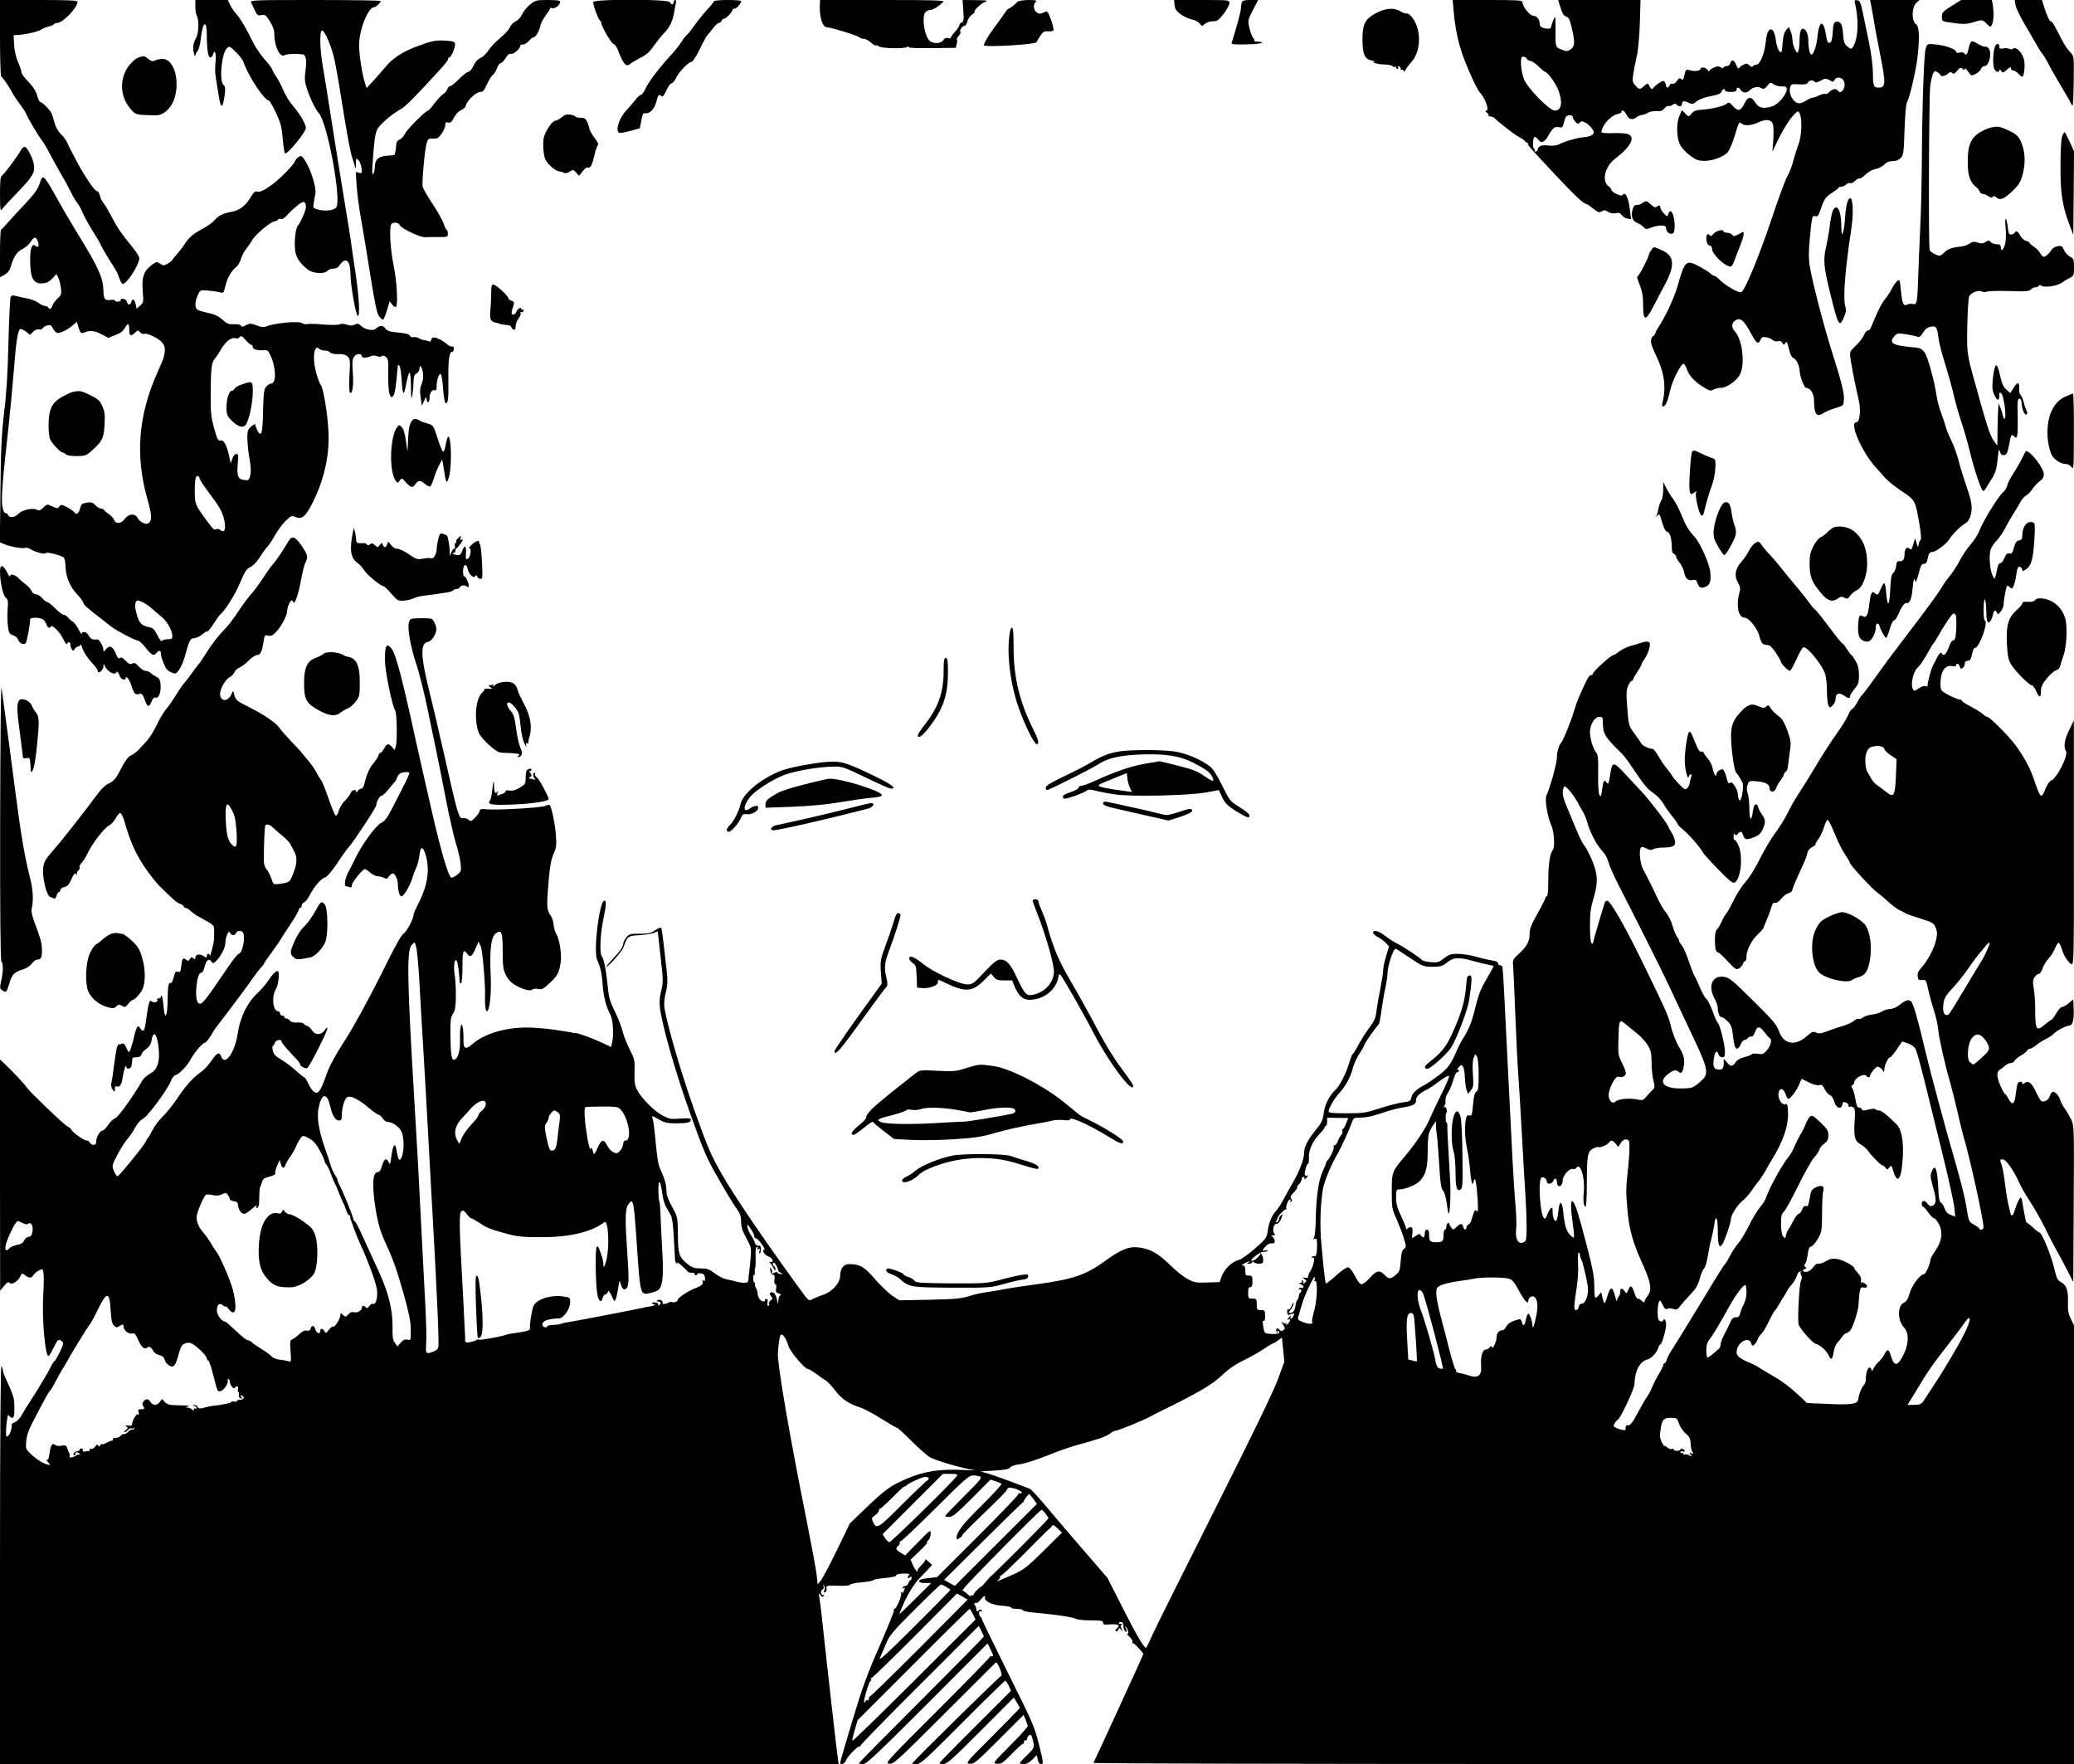
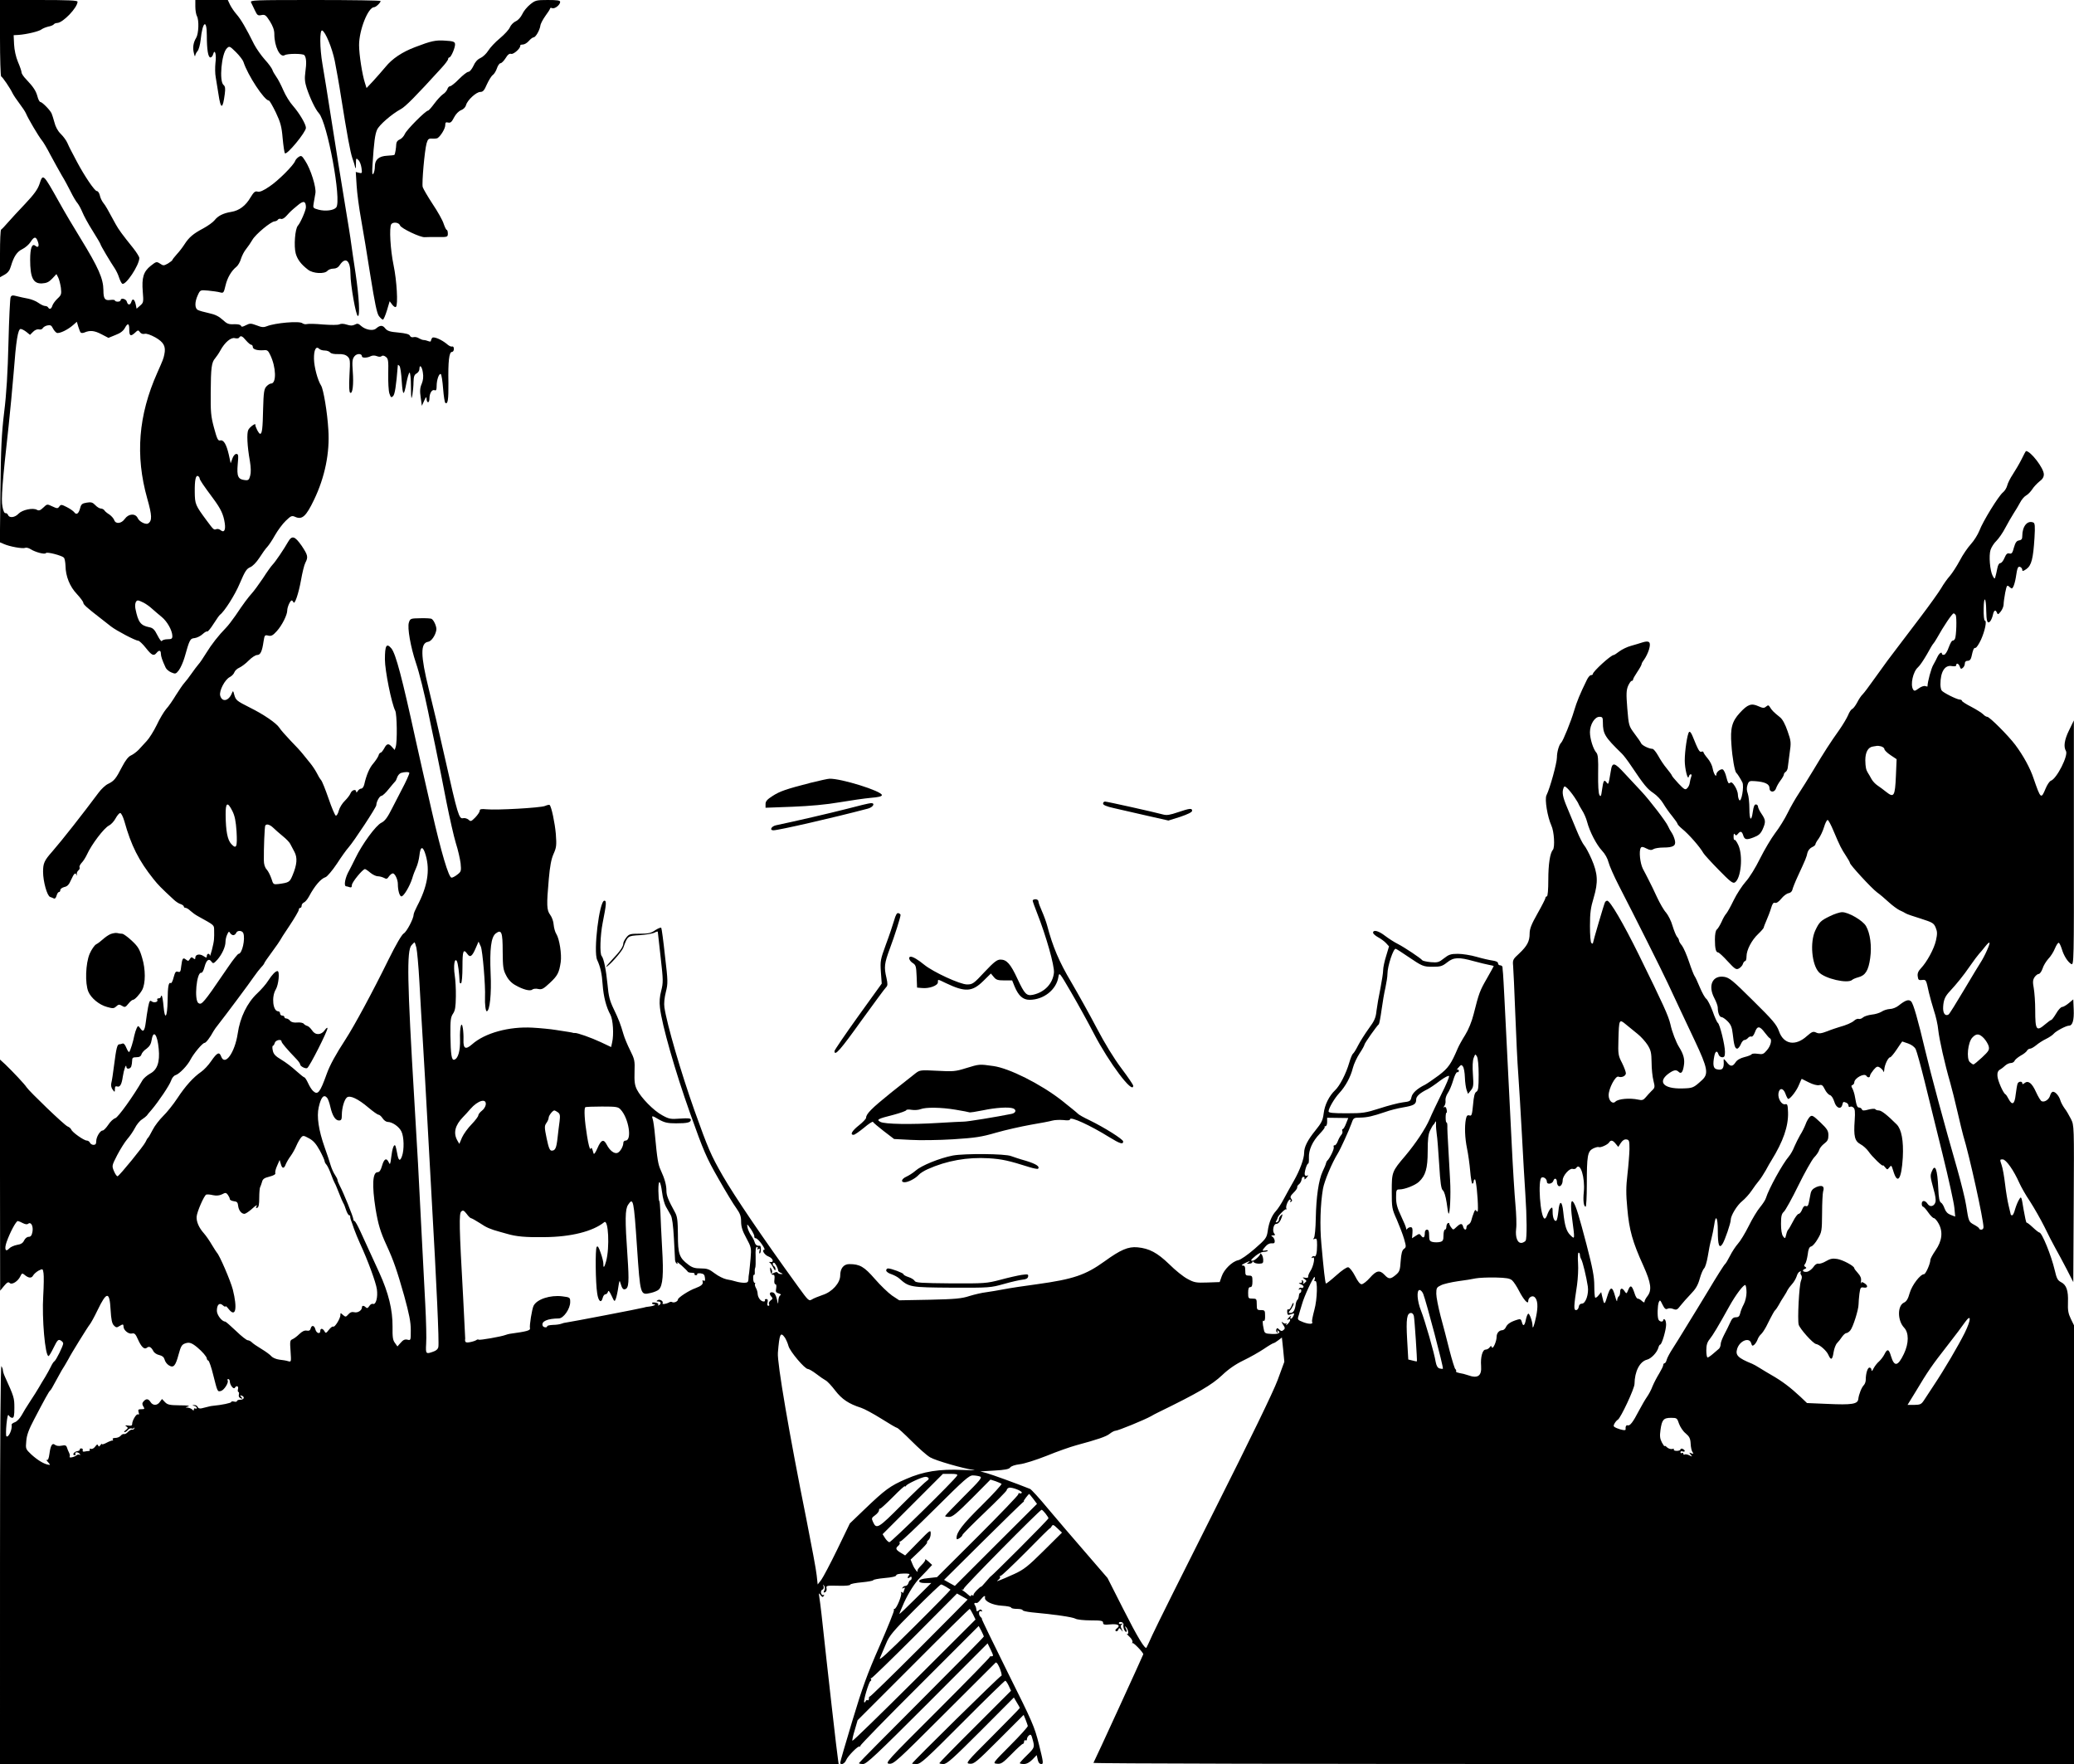
<svg xmlns="http://www.w3.org/2000/svg" version="1.0" width="1925.333" height="1637.333" viewBox="0 0 1444 1228">
  <path d="M0 26.4C0 40.9.4 53 .8 53.2c1 .4 6.3 8.2 8 11.8.7 1.4 2.8 4.5 4.7 7 1.9 2.5 4 5.6 4.6 7C19.5 82.5 27 95.1 29 97.5c1 1.1 3.8 5.8 6.2 10.5 2.5 4.7 6 10.9 7.7 13.9 1.8 2.9 4.6 8.1 6.3 11.5 1.6 3.3 3.8 7 4.8 8.1.9 1.1 2.4 3.9 3.4 6.3.9 2.3 4.1 8.2 7.1 12.9 3 4.8 5.5 9 5.5 9.4 0 .7 7 12.5 10 16.9.9 1.4 2.3 4.2 2.9 6.2.7 2.1 1.7 4 2.2 4.3C87.4 199 97 184.6 97 179.6c0-.8-1.9-3.9-4.2-6.8-7.5-9.3-10.3-13.1-12.3-16.8-5.9-10.9-6.9-12.7-8.6-14.8-1-1.3-2.1-3.6-2.4-5.2-.4-1.7-1.3-3-2.1-3-1.5 0-8.6-10.5-13.9-20.5-1.7-3.3-3.6-6.9-4.2-8-.6-1.1-1.7-3.4-2.4-5-.7-1.7-2.8-4.5-4.6-6.3-2.1-2-3.7-5.1-4.4-8-.7-2.6-1.6-5.4-2-6.3-1.2-2.5-6.6-7.9-7.8-7.9-.5 0-1.5-1.7-2-3.8-1.1-4-2.8-6.6-7.8-11.9-1.8-1.8-3.3-4-3.3-4.9 0-.8-1.1-4.1-2.5-7.3-1.5-3.6-2.5-8.3-2.7-12.2l-.3-6.4 3.5-.2c5.6-.4 14.4-2.5 16-3.9.8-.6 3-1.5 4.7-1.9 1.8-.3 3.5-1.1 3.8-1.6.4-.5 1.4-.9 2.3-.9 4-.1 14.1-10.6 14.2-14.8C54 .3 47.9 0 27 0H0v26.4zM136 4.6c0 2.5.5 5.5 1.1 6.6 1.6 2.9 1.2 12.3-.5 15.1-2 3.3-2.6 6.8-1.6 10.7.4 1.9.8 2.7.9 1.8.1-.9.8-2.3 1.6-3.2.8-.8 1.8-4.3 2.2-7.8 1.3-12.9 4.3-15 4.3-3.1 0 9.9.9 15.3 2.5 15.3.7 0 1.6-1 1.9-2.3 1.2-4.1 2.4.4 1.6 6.1-.3 3-.3 7.5.2 10 .4 2.6 1.3 7.8 1.9 11.7 1.6 10.9 3 10.8 4.4-.1.5-3.9.3-5.3-.9-6.3-3.1-2.6-1.4-21.8 2.3-25.4 1.8-1.8 2-1.7 6.4 2.6 2.5 2.5 4.8 5.5 5.2 6.8 3 9.3 14.6 26.9 17.7 26.9.5 0 2.6 3.7 4.8 8.2 3.3 7 4.1 9.8 4.8 18.1.5 5.4 1.2 10.1 1.6 10.4C199.7 108.1 213 92 213 89c0-2.5-4.4-10-9-15.3-2.2-2.4-5.2-7.3-6.7-10.8-1.5-3.5-3.7-7.8-4.9-9.4-1.2-1.7-2.5-3.9-2.8-5-.4-1.1-2.7-4.3-5.2-7-2.5-2.8-5.8-7.5-7.4-10.5-5.8-11.7-9.2-17.4-12.1-20.8-1.7-1.9-3.8-5-4.7-6.8L158.6 0H136v4.6z" />
  <path d="M174.8 1.7c.5 1 1.7 3.5 2.7 5.6 1.6 3.4 2.1 3.7 4.5 3.2s3.1-.1 5.9 4.3c2.1 3.4 3.1 6.1 3.1 8.9 0 8.7 4 16.7 7.2 14.7 1.9-1.2 12.7-1.2 13.7 0 1.4 1.7 1.6 5.4.7 11.8-.6 4.3-.4 6.9.9 11 2.3 7 6.1 15 8.5 17.6 5.9 6.3 16 60.9 12.1 65.6-1.7 2.1-7.5 2.8-12.2 1.6-4-1.1-4.1-1.2-3.5-4.6.3-1.9.9-5 1.2-6.9.7-4-3.3-16.9-7.2-22.7-2.2-3.4-2.6-3.7-4.4-2.6-1.1.7-2.2 2-2.5 2.8-.9 2.9-12 14-18 17.9-4.1 2.8-6.6 3.9-8.1 3.5-1.8-.5-2.7.3-4.9 3.9-3.4 5.9-7.9 9.3-13.5 10.2-5.6.9-9.3 2.8-11.6 5.8-1.1 1.4-4.6 3.9-7.9 5.7-7 3.7-9.9 6.2-13 11-1.2 1.9-3.6 5.1-5.4 7-1.7 1.9-3.1 3.7-3.1 4 0 .3-1.4 1.4-3 2.4-2.9 1.6-3.3 1.7-5.6.1-2.4-1.5-2.6-1.5-6.4 1.5-5.1 4-6.4 8.3-5.6 18 .6 7.2.5 7.7-1.8 9.7l-2.5 2.2-.6-3c-.8-3.6-2.2-4.5-3-1.9-.8 2.6-2.5 2.6-3.2 0-.5-2-4.3-2.9-4.3-1 0 .5-.9 1-2 1s-2-.4-2-.8c0-.5-1.4-.6-3.1-.4-3.9.6-4.9-.8-4.9-6.8-.1-8.1-3.4-15.6-15.9-36-4.6-7.4-11.4-18.9-15.1-25.6-11.1-19.8-11.1-19.7-13.5-12.3-1.3 3.8-3.8 7.2-9.9 13.7-4.6 4.8-10 10.7-12.2 13.2-2.1 2.5-4.2 4.6-4.6 4.8-.5.2-.8 7.7-.8 16.8V193l3.2-1.8c2.3-1.3 3.6-3 4.4-5.9 2-6.7 4.2-10.1 8-11.9 2-1 4.6-3.2 5.7-5 2.5-3.9 3.8-3.9 5.1-.1 1.1 3.1.2 4.5-1.8 2.8-2.3-1.9-3.6 1.7-3.6 9.6 0 12.6 2.1 16.8 8.1 16.6 3.4-.2 4.9-.9 7.3-3.4l2.9-3.1 1.2 2.3c.7 1.3 1.5 4.6 1.9 7.2.5 4.4.3 5.1-2.3 7.5-1.6 1.5-3.2 3.7-3.6 4.9-.7 2.4-2 3-3 1.3-.3-.6-1.3-1-2.2-1-.8 0-2.9-1-4.6-2.2-1.6-1.2-4.9-2.5-7.1-2.9-2.3-.4-5.8-1.2-7.8-1.7-3-.8-3.8-.7-4.4.7-.4.9-1.1 15.1-1.5 31.6-.5 20.6-1.4 35.8-3 48.5C1.1 301.9.6 312.5.3 341.5l-.4 36 2.8 1.2c4 1.8 13 3.4 14.8 2.7.8-.4 2.6.1 3.8.9 3.3 2.1 10 3.9 10.7 2.7.6-1 10.8 1.6 12.5 3.2.5.5 1 3 1.1 5.6.1 7.4 3 14.6 8 19.8 2.4 2.6 4.4 5.3 4.4 6 0 1.2 2.7 3.6 11.5 10.4 2.5 1.9 6 4.7 7.8 6.1 3.7 2.9 17 9.9 18.9 9.9.7 0 3.1 2.2 5.3 5 4.2 5.3 5.5 5.9 7.5 3.5 1.7-2.1 3-1.9 3 .5 0 1.8 1 4.8 3.3 9.7.5 1.2 2.3 2.7 4 3.4 2.8 1.2 3.2 1.1 5.2-1.5 1.2-1.6 3-5.6 4-9 3.5-12.4 3.8-13.1 7-13.4 1.7-.2 4.2-1.5 5.6-2.8 1.4-1.3 2.8-2.1 3.2-1.8.3.3 2.3-2 4.3-5.2 2.1-3.3 4.1-6.1 4.5-6.4 3-2.1 10.5-13.8 13.9-22 3.5-8.2 4.6-10 7.1-11.1 1.8-.7 4.4-3.4 6.5-6.6 1.9-3 4.4-6.5 5.5-7.6 1.1-1.2 3.6-4.9 5.4-8.2 1.9-3.3 5.2-7.8 7.4-9.9 3.7-3.6 4.3-3.8 6.6-2.8 4.8 2.2 7.6-.3 13.1-11.8 7.6-15.7 11.1-33 10-48.9-.7-12.1-3.4-28-5-30.6-2.5-3.9-4.9-13.1-5-18.7-.1-6.2 1.4-9.2 3.6-7 .7.7 2.4 1.2 3.9 1.2s3.2.6 3.8 1.4c.7.8 2.8 1.2 5.6 1.1 3.2-.1 5.1.4 6.5 1.7 1.8 1.7 1.9 2.7 1.3 13.2-.4 7.7-.2 11.5.5 12 1.7 1 2.5-5.7 1.8-14.9-.5-7-.3-8.6 1.2-10.5 1.7-2.1 5.2-2 5.2.1 0 1.2 3.7 1.1 6-.1 1.2-.6 2.8-.7 4.3-.1s2.8.6 3.4 0c.6-.6 1.7-.4 2.9.5 1.7 1.3 1.9 2.5 1.7 11.8-.1 5.7.2 11.8.8 13.7 1 2.9 1.3 3.1 2.6 1.8 1.2-1.2 2.1-6.8 3.3-21.6 0-.3.5 0 1.1.6.6.6 1.3 5.4 1.6 10.7.7 10.5 1.5 10.8 3.3.9.7-3.5 1.6-6.6 2.1-6.9.5-.3 1 4.1 1 9.8.1 8.5.3 9.5 1 5.8.4-2.5.8-6.6.8-9.2.1-3.7.6-5 2.1-5.8 1.1-.6 2-2 2-3 0-3.7 1.8-2 2.4 2.3.5 2.9.2 5.5-.8 7.9-1.2 2.7-1.4 5-.7 9.5l.8 5.8 1.6-3.5c1.3-2.9 1.6-3.1 1.7-1.3 0 1.3.5 2.3 1 2.3.6 0 1-1.2 1-2.6 0-3.6 1.7-6.4 3.5-5.8 1.2.5 1.5-.2 1.5-2.9 0-4.3 1.7-9 2.9-8.3.5.4 1.2 4.9 1.6 10.1.4 5.2 1.1 9.8 1.6 10 1.7 1.1 2.2-2.4 2.1-13.9-.3-15 .5-21.6 2.4-21.6.8 0 1.4-.9 1.4-2.1 0-1.2-.5-1.9-1.2-1.7-.7.3-2.1-.4-3.3-1.4-3.9-3.4-9.8-5.9-10.7-4.5-.4.6-.8 1.6-.8 2.1 0 .4-.8.5-1.7.1-1-.4-2.5-.8-3.3-.8-.8 0-2.3-.6-3.3-1.2-1-.7-2.7-1.1-3.8-.8-1.1.3-2.1-.1-2.5-1-.4-1-2.8-1.7-8-2.2-6-.5-7.7-1.1-9.2-2.9-1.8-2.4-3.6-2.3-6.4.1-2.1 1.9-7.4.9-10.5-1.9-1.7-1.6-2.5-1.8-4.3-.8-1.6.8-3 .8-5.5 0-2.1-.7-4.1-.8-5.2-.2-1 .5-5.8.5-11.3.1-5.2-.5-10.3-.6-11.3-.3s-2.4 0-3.2-.6c-2-1.7-19.1-.2-24.7 2.1-2.2.9-3.6.8-7.1-.6-4.1-1.5-4.7-1.5-7.5-.1-2.3 1.2-3.1 1.3-3.4.4-.3-.8-2.2-1.2-4.9-1.1-3.7.2-4.9-.3-7.9-3.1-2.5-2.3-5.2-3.7-9.5-4.6-3.3-.7-6.8-1.7-7.7-2.2-2.3-1.1-2.3-5.6-.1-10.3 1.7-3.7 1.7-3.7 7.3-3.2 3 .3 6.7.8 8.1 1.2 2.5.7 2.7.4 3.9-4.7 1.3-5.5 4-10.1 7.5-13 1.2-.9 2.7-3.5 3.3-5.7.7-2.2 2.3-5.3 3.6-6.8 1.3-1.6 3.2-4.4 4.3-6.3 2.2-3.9 12.9-12.8 15.5-12.9.9-.1 2-.6 2.3-1.2.4-.6 1.4-.8 2.2-.5.8.3 2.4-.6 3.8-2.2 2.9-3.2 3-3.3 7.8-7.3 4-3.4 5.6-3 5.7 1.3 0 2.2-3.8 10.9-5.6 12.9-2 2.2-2.9 14.3-1.5 19.4 1.2 4.2 3.7 7.5 8.5 11.2 3.5 2.8 11.6 3.2 13.6.8.7-.8 2.5-1.5 4.1-1.5 1.9 0 3.4-.8 4.4-2.4 4.1-6.2 7.5-3.3 7.5 6.2 0 7.4 3.8 29.2 5.2 29.2 1.5 0 .8-13.3-1.6-29.4-1.4-8.9-2.7-18.4-3.1-21.1-.3-2.8-2.4-15.8-4.6-29-2.2-13.2-6.2-38.2-8.9-55.5-2.7-17.3-5.6-35.5-6.5-40.4-1.9-11.1-2-23.9-.2-23.4 2.2.8 6.9 12 8.8 21.3 1 5.1 3 16.1 4.3 24.6 4.3 27 6.4 38.3 7.9 42.9.9 2.5 1.8 5.4 2 6.5.3 1.2.6.5.5-1.5 0-5.1.1-5.3 1.8-3.5.9.8 1.8 3.3 2.1 5.5.5 3.6.4 3.8-1.7 3.3l-2.3-.6.6 9.5c.3 5.2 1.7 15.7 3.1 23.4 1.4 7.6 4.3 25.4 6.5 39.4 3 18.7 4.5 26.1 5.9 28 1.1 1.4 2.3 2.5 2.8 2.5s1.7-2.9 2.8-6.4l1.9-6.4 1.8 2.4c1 1.3 2.1 2 2.6 1.5 1.5-1.5.6-18.1-1.7-29.1-2.2-10.6-3.1-26-1.6-28.4 1.2-1.8 5.4-1.3 6.1.8.6 2 14.4 8.6 17.3 8.2.9-.1 4.9-.1 8.8-.1 7 .1 7.2 0 7.2-2.5 0-1.4-.4-2.5-.8-2.5s-1.3-1.9-2.1-4.2c-.7-2.4-4.2-8.6-7.7-13.8-3.4-5.2-6.5-10.5-6.9-11.8-.7-2.7 1.3-25.3 2.7-30.4.9-3 1.4-3.5 4-3.3 1.6.1 3.3-.1 3.7-.4 2.3-1.6 5.3-6.7 5.3-8.9 0-2 .4-2.3 2-1.9 1.6.4 2.5-.3 4.1-3.5 1.3-2.5 3.2-4.4 4.9-5.1 1.8-.7 3.1-2.1 3.5-3.6.9-3.4 7.1-9.1 9.9-9.1 1.9 0 2.8-1.1 4.6-5.3 1.3-2.8 3.1-5.8 4.1-6.5.9-.6 2.3-2.8 2.9-4.7.6-1.9 1.8-3.5 2.5-3.5s2.3-1.6 3.5-3.5c1.5-2.5 2.7-3.4 3.9-3 1.7.5 6.8-4.1 6.3-5.8-.1-.4.7-.7 1.8-.7s3-1.1 4.2-2.5c1.2-1.4 2.7-2.5 3.3-2.5 1.4 0 4.2-4.8 4.7-8 .1-1.4 1.8-4.5 3.5-6.9 1.8-2.4 3.3-4.8 3.3-5.2 0-.5.7-.6 1.5-.2 1.8.6 5.5-2.3 5.5-4.4 0-1-2.1-1.3-8.6-1.3-8 0-8.7.2-12.3 3.1-2.1 1.7-4.6 4.7-5.5 6.8-1 2.1-2.9 4.2-4.5 4.9-1.6.7-3.4 2.6-4.1 4.2-.6 1.6-3.8 5-7 7.7-3.2 2.6-6.8 6.5-8.1 8.6-1.3 2.1-3.8 4.4-5.4 5.1-2 .9-3.7 2.7-4.9 5.5-1.1 2.3-2.6 4.1-3.5 4.1-.9 0-3.8 2.3-6.5 5-2.7 2.8-5.5 5-6.2 5-.7 0-1.6.9-1.9 2-.4 1.1-1.7 2.8-3.1 3.6-1.3.9-4 3.8-6 6.5S298.5 77 298 77c-1.6 0-14.9 13.3-16.1 16.2-.7 1.6-2.3 3.4-3.6 3.9-1.4.5-2.3 1.7-2.4 3.1-.1 2.9-.8 7.1-1.3 7.6-.2.2-2.5.5-5 .6-5.8.3-8.6 2.7-8.6 7.5 0 2-.5 4.3-1.1 5.1-.8 1.1-.9-.8-.5-7 1-15.1 1.7-20.4 3.1-23.6C263.9 87 272.9 79.3 279 76c3.1-1.6 10.2-8.7 28.3-28.6 2.6-2.8 4.7-5.6 4.7-6.3 0-.6.4-1.1.8-1.1 1.3 0 4.4-7.5 4-9.5-.2-1.5-1.6-1.9-6.8-2.2-6.6-.5-9.8.2-21 4.5-9 3.4-16 8.1-20.6 13.8-2.2 2.6-6 7-8.5 9.7l-4.7 5-1.1-3.5c-1.9-5.7-4.1-19.9-4.1-26.4C250 20.9 256.3 5 260.5 5c1.2 0 4.5-3.1 4.5-4.3 0-.4-20.5-.7-45.5-.7-43.1 0-45.5.1-44.7 1.7zM56.2 231.5c.4.4 1.5.4 2.5 0 3.9-1.7 7-1.4 11.8 1.1l5 2.6 4.9-2c3.5-1.3 5.5-2.9 6.6-5 2-3.6 3-3.2 3 1.3 0 4.3.9 4.9 3.8 2.3 2.2-2.1 2.5-2.2 3.6-.6.8 1.1 2 1.5 3.3 1.2 1.2-.4 4.2.7 7.5 2.5 5.9 3.4 7.4 6.3 6.2 11.9-.6 2.9-.9 3.7-4.9 12.7-13.2 29.6-15.4 57.6-7 87.5 3.4 11.9 3.5 15.6.6 17.4-1.6 1-6.1-1.2-7.2-3.7-1.6-3.5-6.4-3.2-9 .5-2.4 3.4-6.4 3.8-7.4.8-.4-1.1-1.9-2.8-3.3-3.8-1.5-.9-3.1-2.2-3.5-2.9-.4-.7-1.6-1.3-2.5-1.3-.9 0-2.7-1.1-3.9-2.4-1.8-1.9-2.9-2.2-5.9-1.7-3.2.5-3.9 1.1-4.6 3.8-1 3.9-2.6 5-4.1 2.9-.7-.9-3-2.5-5.2-3.6-3.7-1.9-4.1-1.9-5.2-.4-1.1 1.5-1.5 1.5-4.9-.1-3.6-1.7-3.6-1.7-6.2.8-2.1 2-3.1 2.4-4.5 1.6-2.8-1.6-10.2 0-12.8 2.7-2.5 2.7-6.4 3.2-7.3.9-.3-.8-1.1-1.4-1.8-1.3-.7.2-1.6-1.6-2.1-4.6-1-4.9-.1-16.7 4.3-56.1 1-9.4 2.6-26 3.5-37 1.7-22.6 3-30.5 4.9-30.5.7 0 2.5.9 3.9 2l2.6 2.1 2.2-2.2c1.2-1.2 2.9-1.9 4-1.6 1.1.3 2.3-.1 2.7-.9.5-.8 2-1.7 3.4-1.9 1.9-.4 2.7.1 3.6 2 .7 1.4 1.9 2.8 2.7 3.2 1.9.7 7.8-2.2 11.5-5.5l2.5-2.2 1 3.4c.6 1.9 1.3 3.8 1.7 4.1zm115.1 5.5c1.4 1.6 3 3 3.6 3 .6 0 1.1.7 1.1 1.5 0 1.7 3.1 2.6 7.5 2.3 2.5-.3 3.2.2 4.6 3.2 4.2 8.6 4.5 20 .6 20-.8 0-2.2.9-3.3 2.1-1.5 1.7-1.9 4-2.2 15.2-.3 14-.7 17.7-2.1 17.7-.9 0-3.5-5.1-3.3-6.3.4-1.5-3.8 1.4-4.9 3.5-1.2 2.3-.8 11.3 1.1 21.9.7 4.3.8 7.9.2 10-.8 3-1.2 3.4-3.8 3.1-4.7-.5-5.6-2.7-4.9-11 .6-6.3.5-7.2-1-7.2-.9 0-2.1 1.4-2.7 3.2l-1.2 3.3-1.3-6c-1.7-7.3-3.6-10.5-6-9.9-1.5.4-2.2-1-4.3-8.8-2.2-8.1-2.4-11.2-2.3-24.6.1-17.3.6-21 3.1-23.8.9-1.1 2.6-3.5 3.6-5.4 3.1-5.7 7.4-9.3 10.1-8.6 1.3.3 2.7.2 3-.4 1-1.6 2.2-1.2 4.8 2zM139 333c0 1 2.4 4.6 9.4 14 5.4 7.3 7.2 11.1 8.1 17.3.7 4.8-.5 6.8-3 4.7-.8-.7-2.2-1-3-.6-1.6.6-1.9.3-6.5-5.9-8-10.8-8.3-11.5-8.4-20-.1-8.4.7-12.1 2.4-11 .5.3 1 1 1 1.5zm-39.1 86.5c1.6.8 4.3 2.7 5.9 4.2 1.7 1.5 4.7 4.1 6.8 5.8 3.8 3.1 7.3 9.3 7.4 13.2 0 1.9-.5 2.3-3.4 2.3-1.9 0-3.6.6-3.9 1.2-.2.7-1.6-1-3-3.8-2.1-4.2-3.2-5.3-5.9-5.8-5.9-1.2-7.6-3.4-9.5-12.8-.6-3.2.2-5.8 1.7-5.8.6 0 2.4.7 3.9 1.5z" />
-   <path d="M51.1 272.7c-1.4.3-4.9 1.9-7.9 3.6-7.1 4-9.3 8.5-9.4 19.6 0 4.4.5 8.9 1.2 10.2 1.7 3.2 7.2 8.9 8.6 8.9.6 0 1.6.6 2.2 1.2.6.8 3.5 1.3 7.5 1.3 6.3-.1 6.7-.2 11.4-4.5 6.6-6 7.6-8.2 8.1-17.6.4-6.6.1-8.9-1.6-12.7-1.7-3.9-2.9-4.9-8.3-7.6-6.3-3.1-7.2-3.2-11.8-2.4zM168.2 267.7c-2.4.8-4.6 2.1-4.9 2.9-.3.8-1.1 1.4-1.8 1.4-2 0-3.8 5.6-3.8 11.6 0 4.7.4 5.9 2.9 8.5 4.2 4.4 7.7 5.9 9.9 4.3 2.4-1.7 5.5-15.1 5.5-23.7 0-7.6-.2-7.7-7.8-5zM413 1.5c0 2.3 3.1 10.9 4.5 12.5.8.8 1.3 1.7 1.2 2-.4 1.5 6.7 14 8.3 14.5 1 .3 2.3 2 3 3.8 4.2 10.9 5.9 12.7 9 10 .8-.7 4-2.6 7-4.1 4.1-2.1 6.5-4.2 9.2-8.3 2.1-2.9 5.3-7 7.2-8.9 3.9-3.9 6.1-8.6 7.1-15.1.3-2.4.9-5.2 1.1-6.2.3-.9.1-1.7-.5-1.7s-1.1.7-1.1 1.5-.5 1.5-1 1.5c-.6 0-1.3-.7-1.6-1.5-.9-2.2-53.4-2.3-53.4 0zM497 .9c0 .4-2.2 3.3-5 6.2-2.7 3-6.6 7.9-8.7 10.9-2.1 3-4.4 5.9-5.1 6.3-.7.5-2.4 2.7-3.8 4.9s-3.9 5.4-5.5 7.2c-8.3 8.8-17 20-19.1 24.5-1.2 2.8-2.8 5.1-3.5 5.1-.7 0-2.3 1.5-3.7 3.3-1.4 1.8-4.3 5.2-6.5 7.5-5.1 5.3-8 14.6-4.8 15.7.6.2 4.1-.4 7.7-1.4l6.5-1.8 1-5.4c.8-4.4 1.4-5.4 2.7-5.1 3.1.6 6.6-3 7.8-8.1 1.2-4.8 1.8-5.5 3.6-3.7.7.7 1.8-.6 3.3-4 1.2-2.7 2.9-5 3.6-5 .8 0 2.2-1.7 3.2-3.7 1.9-4.2 8.8-11.3 10.9-11.3.7 0 3.2-3.9 5.6-8.8 2.3-4.8 4.7-9.2 5.3-9.7.6-.6 2.3-2.7 3.9-4.8 1.5-2 3.3-3.7 4-3.7.8 0 1.6-.7 2-1.5.3-.8 1.1-1.5 1.7-1.5 1.4 0 5.9-4.7 5.9-6.1 0-.5.6-.9 1.4-.9 1.4 0 4.6-3.6 4.6-5.2 0-.5-4.3-.8-9.5-.8s-9.5.4-9.5.9zM570.8 3.2c-.4 8.8 1.9 15.8 5 15.8 2.7 0 21.4 5.8 22.6 7 .6.6 1.9 1 3.1 1 1.1 0 3.3 1.2 4.8 2.6 1.6 1.4 3.1 2.3 3.4 2 .3-.3 1.3-.1 2 .6 1.8 1.5 17.1 1.9 19.7.6 1.1-.6 1.6-.6 1.3 0-.4.6 5.6.8 16 .7l16.7-.2.7-2.6c.4-1.4.4-2.8.1-3.1-.3-.3.3-1.5 1.3-2.6s1.5-2.3 1.2-2.6c-1-1 1.2-4.4 2.8-4.4.7 0 1.6-1.4 2-3 .4-1.7 1.8-3.8 3.1-4.7 1.4-.9 2.3-1.8 2-2-.8-.9 3.9-5.5 6.9-6.8 2.8-1.2 2.3-1.3-6.2-1.4l-9.1-.1.5 7.5c.5 6.3.3 7.5-1.1 8.1-.9.3-1.6 1.2-1.6 1.8 0 .7-1.3 2.8-3 4.6-1.6 1.8-3 3.8-3 4.2 0 .5-.9.7-2 .3-1.3-.4-2.3 0-3.2 1.4-1.6 2.6-7.2 2.8-9.6.4-3.5-3.4-5.4-15.2-3.2-19.4.6-1 2.1-1.9 3.4-1.9 2.1 0 5.8-2.3 9.4-5.7 1.1-1.1-7-1.3-42.2-1.3H571l-.2 3.2zM708.4 1.3c-2 2.1-5.4 4.7-6.2 4.7-.4 0-1.8 1.7-3.2 3.8-1.3 2-4.3 6.2-6.6 9.2-3.8 5-7.4 11.1-7.4 12.5 0 1.6 36.2-.5 36.7-2.2.3-.7 1.4-2.7 2.7-4.5 1.8-2.7 2.7-3.2 5.3-3 1.7.2 3.4-.1 3.7-.6.8-1.3-3.3-13.2-4.6-13.2-.5 0-1.8.5-2.9 1-4.3 2.3-8.3-4.2-4.7-7.8.9-.9-.2-1.2-5.2-1.2-3.8.1-7 .6-7.6 1.3zM817.8 3.6c.3 2.8 1.3 4.2 4.4 6.5 2.2 1.5 5.7 3.1 7.7 3.5 2 .3 4.4 1.6 5.3 2.7 1.6 2.1 1.7 2.1 3.7.3 1.1-1 3.5-1.8 5.5-1.8 3.1 0 4-.7 7.6-5.2 2.2-2.9 4-6.3 4-7.4 0-2.2-.2-2.2-19.3-2.2h-19.3l.4 3.6zM864.6 1.6c-.3.9-.6 2.7-.6 4.1 0 2-3.5 15.1-6.5 24.1-.4 1 1.8 1.3 10.1 1.1 5.7-.1 10.7-.6 11-1.1.3-.4-.9-.8-2.7-.8-1.8 0-3-.3-2.6-.6.3-.4 0-1.3-.8-2-.7-.8-1.9-3.9-2.6-6.9-1.2-5.3-1.1-5.5 2.4-12.5l3.7-7h-5.4c-4 0-5.5.4-6 1.6zM1012.1 7.7c1.5 17.6 4.8 29.2 13.4 47.9 1.8 3.8 3.9 7.7 4.6 8.5 4 4.2 7.1 12.9 4.7 12.9-.8.1-.7.5.4 1.4 1 .7 1.5 1.6 1.1 1.9-.3.4.1.7 1.1.7s2.3.6 3.1 1.2c4.2 4 14.1 11.6 17.3 13.3 2.1 1.1 4 2.4 4.2 3 .3.5.8.9 1.2.8.5-.2.7 0 .5.5-.3 1 .7 2.1 18.6 21.3 14.5 15.4 20.3 20.9 22.2 20.9.4 0 2.5 1.4 4.7 3.2 3.5 2.7 4.3 3 6 1.9 1.6-1 2.4-.9 4.3.3 1.5 1 3.5 1.4 5.3 1 2.2-.5 3.3-.1 4.3 1.3.8 1.1 2.5 2.2 3.9 2.5l2.6.4-.7-6c-1.1-9.3-3.4-13.8-5.3-10.7-.7 1.1-7.5-2.1-7.6-3.6 0-.6-.9-1.8-2-2.6-5.1-3.6-2.6-13.9 4.7-19.4 10.8-8.1 14.3-15.1 8.6-17-1.6-.5-6.3-.8-10.5-.6-4.3.1-7.8-.1-7.8-.6 0-4.4 6.2-11.5 10.8-12.6 1.8-.3 3.2-1.1 3.2-1.6 0-2 2-.8 3.5 2.1 1.7 3.3 4.1 3.8 7.1 1.5 1-.8 2.7-1.5 3.7-1.5s2.8-.7 4-1.5c1.3-.8 3.9-1.3 6.1-1.2 2.9.3 4.1-.2 5.4-1.8 1-1.2 2.3-2 3-1.7.7.2 1.9-.2 2.8-.9 1.1-.9 1.8-.9 2.6-.1 1.7 1.7 3.8 1.5 3.8-.2 0-2.3 1.6-2.7 4.5-1.2 2.6 1.4 3.1 1.3 5.9-.9 1.8-1.4 5.9-2.9 9.8-3.6 5-.9 6.9-1.7 7.4-3.1.6-1.9 2.4-2.5 2.4-.8 0 .5 1.8 1 4 1 2.9 0 4-.4 4-1.5 0-1.9 1.6-2 2.7-.2 1.4 2.4 4.2 2.8 6.2.8 2.4-2.4 5.9-3.2 8.3-1.8 1.7 1 2.3.8 4.2-1.5 2.1-2.7 2.3-2.7 4.5-1.1 1.3.9 3.9 1.6 5.7 1.5 2.8-.1 3.4.2 3.4 2 0 3.5-6.1 10.6-10 11.8-6.6 1.9-9.3 1.3-11.8-2.5-2.9-4.6-5.2-4.5-7.6.5-2.6 5.3-4.5 5.8-7.9 2-2.5-2.8-3-3-4.5-1.8-2 1.7-10.4 3.7-17.6 4.2-3.6.2-5.5.9-6.7 2.5-2.1 2.6-2.3 2.6-4.8-.1l-2.1-2.1-1.7 3.9c-2.2 4.8-2.1 14.5.1 19.5 1.5 3.5 6.5 8.2 11.3 10.8 5.4 2.8 18.1-.1 22.4-5.2 1-1.2 3.1-6 4.5-10.7 3.2-10.4 3.2-10.4 5-8.9 2.1 1.7 6.5 1.4 11.6-.9 5.7-2.7 9.5-2 10.3 1.9.4 1.6.4 6.4.1 10.7l-.6 7.7 4.9-10c2.8-5.5 6.8-12 9-14.4 3.8-4.2 3.9-4.3 5.1-2.1 1.9 3.5 1.4 16-.9 21.8-1.1 2.7-2.7 7.9-3.6 11.4-.9 3.4-2.7 8.2-4.1 10.5-1.3 2.3-6.4 16-11.2 30.5-8.6 25.6-18.4 49.2-20.9 50.2-1.9.8-12.1-5.3-15.7-9.3-1.1-1.1-2.5-2.1-3.1-2.1-.7 0-1.8-.7-2.5-1.5s-4.2-3-7.7-4.9c-9.4-5-10.3-4.3-15.2 13.2-2.5 8.8-8.7 22-14.2 30.2-.5.8-1.2 2.3-1.5 3.2-.4 1-1 1.8-1.4 1.8-.4 0-1.1 1.1-1.4 2.5-.5 1.9.5 4.9 3.4 11 5.9 12.2 7.2 22.1 4.4 33.2-.4 1.3-.2 2.3.5 2.3 1.6 0 3.3-3.8 4.8-10.8 1.4-6.9 7.8-19.5 9.6-18.9.6.2 1.7 2.2 2.5 4.5 1.4 4.2 6 8.8 13 12.8 2.7 1.5 3.6 1.6 5.2.6 1.1-.6 3.4-1.2 5.1-1.2 4.3 0 11.7-5.4 13.6-9.9 3.4-7.9 1.2-24-3.9-29.5-2.3-2.5-2.3-5.5 0-7.2 3.7-2.8 6.2-.9 11.7 9.4 3.5 6.4 4.7 7.2 6.2 3.8.9-1.9 1.7-2.3 4-1.8 1.5.2 3.6 1.1 4.5 1.9 1 .9 2.5 1.2 3.7.8 1.3-.4 2.3 0 3 1.2.9 1.5 1.2 1.6 2 .3 1.1-1.7 1.2-1.5 3.1 5.7.7 2.7 1.8 4.4 3 4.8 1.7.5 4 5.7 4 9.1 0 2.9 3.2 11.4 4.4 11.4 2.9 0 5.6 4 5.6 8.4 0 10.2 1.8 12.5 6.9 9 1.3-.9 4.9-2.4 8-3.3 5.6-1.7 5.6-1.7 5.9-6 .3-4.2-1.7-12.5-8.3-33.1-5.6-17.6-13.9-49.5-15.5-59.9-.8-4.5-.8-10 0-18.5 1.5-16.2 1.7-16.8 3.9-16.1 1.6.5 2.2-.3 3.7-4.7 2.3-7.1 3.6-8.9 8.3-11.8 2.2-1.4 4.1-2.8 4.1-3.3 0-.4.9-.7 1.9-.7 1.1 0 2.7-.7 3.5-1.6.9-.8 2.1-1.2 2.7-.9.6.4 2.1-.3 3.5-1.6 1.3-1.2 2.7-2 3-1.6.4.3 2.2-.9 4.2-2.7 2.1-2.1 5-3.6 7.2-4 2-.3 4.6-1.7 5.9-3 1.6-1.7 3.3-2.4 5.8-2.4 2.3 0 4.3-.8 5.6-2.1 1.9-1.9 2.2-3.6 2.7-19.3.3-9.6 1-18.2 1.6-19.3 2-3.5 6.3-22.1 7.4-31.2 1.6-14.5 1.3-21.8-1-23.4-3.2-2.3-3.1-11.8.2-14.9l2.2-2H1302l.5 2.2c.2 1.3 1.2 6.6 2.1 11.8.8 5.2 2.9 16.1 4.5 24.2 4 20.1 3.8 22.8-1.1 22.8-3.5 0-4-1.3-4-10.6 0-4.1-1.2-13.2-2.6-20.2-1.4-7-3.4-16.5-4.4-21.2-1.5-7.3-2-8.5-3.9-8.8-1.8-.3-2.1 0-1.6 2 2.6 11.1 2.4 22.6-.6 29-1.5 3.3-2.3 3.4-5.1.8-1.7-1.6-2.3-3.5-2.6-8.5-.4-6.7-1.8-8.9-4.9-8.3-1.5.3-1.9 1.6-2.3 7.3-.4 5.4-.9 7.1-2.1 7.3-1.3.2-1.8-.8-2.4-4.4-1.7-11.6-4.8-11.9-6-.6-.7 7-2.8 13.2-4.3 13.2-1.2 0-2.2-4.8-2.2-10.4-.1-4.1-1.8-7.6-3.8-7.6-1.5 0-2.2 2.5-2.3 8.3 0 2.9-.4 6.1-.8 7.2-.7 1.8-.9 1.7-2.4-1.2-1-1.8-1.7-4.7-1.7-6.5-.1-1.8-.6-4.6-1.3-6.1l-1.2-2.9-1.9 2.1c-1.4 1.6-2.1 4.2-2.5 9.3-.6 6.6-.7 7-2.2 5.5-.9-.9-2-4.1-2.4-7.2-1.3-11-6.1-10.7-7.1.5-.7 7.9-4 16-6.5 16-1 0-2.1.5-2.4 1.1-.5.7-1.3.5-2.5-.6-1.5-1.4-2.2-1.5-4.2-.4-1.3.6-2.6 1.7-3 2.3-.5.7-1.3-.2-2-2.2-1.4-3.6-3.3-4.2-4.1-1.2-.3 1.2-1.4 2-2.6 2-1.2 0-2.1.5-2.1 1 0 .6-.7.6-1.9-.1-1.4-.9-2.5-.9-5 .2-1.7.8-3.1 1.8-3.1 2.4 0 .5-.5.2-1.1-.8-1-1.7-4.9-2.4-4.9-.8 0 1.4-3.8 2-7.1 1.1-3.2-.9-3.2-.9-4.4 4.3-.5 2.3-.9 2.7-2 1.7-1.1-.9-1.7-.6-3 1.4-1 1.4-2.2 2.3-3.1 1.9-.7-.3-1.7.2-2 1.1-.7 1.9-2.4 2.1-2.4.3 0-.6-.4-1.8-.9-2.6-.7-1.1-1.4-1-3.7.5-1.6 1-3.5 2.6-4.1 3.4-1.1 1.3-1.4 1.3-2.3 0-.5-.8-1.1-2-1.3-2.5-.3-.6-1.5 0-2.9 1.2-3 2.9-3.4 2.9-6.2-.2-2-2.2-2.2-3-1.5-7.7.4-2.9 1.5-8.5 2.4-12.3 1-4.2 1.9-13.4 2.2-23.3l.5-16.2h-57.3l.6 2.2c2 6.9 3.1 8.9 5 9.4 1.7.4 2.5 2 3.8 7.8 2.4 10.2 2.2 13-.8 15-2.2 1.5-2.8 1.5-6.3.1-4.4-1.8-4.3-1.6-4.2-14.5 0-9.3 0-9.4-1.5-6.1-.8 1.8-1.5 4-1.5 4.7 0 1.5-2.1 1.8-5.7.8-1.4-.4-2.3-1.4-2.3-2.6 0-3.2-1.9-5.8-4.4-5.8-2.4 0-7.6-6.4-7.6-9.5 0-1.3-3.2-1.5-24.3-1.5h-24.3l.7 7.7zM1063 41c0 .4 1.2 1.1 2.6 1.4 1.5.4 4.2 2.3 6 4.2 1.9 1.8 3.7 3.4 4.1 3.4 1.7 0 7.4 7.9 9.3 12.8 3.2 8.5 2.2 14.2-2.5 14.2-3.7 0-19-15.6-21.5-22-1.9-4.8-2.7-13.9-1.4-15.3.8-.7 3.4.3 3.4 1.3zm214.2 14.7c1.4-2.6 5.3-2.1 6.6.8 1.9 4.1-2.1 10.1-4.3 6.5-1-1.6-3.9-1.1-5.8 1-.9 1.1-2.2 1.7-3 1.4-.7-.2-2.7.2-4.3 1.1-1.6.8-3.6 1.5-4.4 1.5-.8 0-2.8.9-4.5 2-3.9 2.6-6.3 2.5-8.7-.2-2.3-2.7-3.2-6-2.4-9.1.5-2.1 1-2.3 6.1-2 4.2.2 5.7-.1 6.2-1.2.6-1.7 3.9-2 4.8-.5.4.6 1.4.5 2.8-.2 1.2-.6 2.9-1.4 3.7-1.8.8-.4 2.6 0 3.9.8 2.1 1.4 2.4 1.4 3.3-.1zM1095 81.4c0 .7.8 2.2 1.8 3.3 1.4 1.7 1.9 1.8 3 .7 1.1-1.2 1.7-1.2 4.1 0 1.5.8 3.6 2.7 4.6 4.2 1.5 2.3 1.5 2.8.2 4.1-.8.9-3.5 1.7-5.9 1.8-4.5.3-13.4 2.9-17.7 5.1-1.4.7-4.3 1-7.2.7-3.5-.4-5.2-.1-6.3 1-.8.8-1.3 1.7-1 2 .3.2-.2.7-1.1 1.1-.9.3-1.3.2-1-.3.3-.5.1-1.3-.5-1.6-1.1-.7-.8-7 .3-8.1.4-.4 1.5.4 2.6 1.7 1.6 2 2.3 2.2 3.8 1.3 1-.6 2.3-2 2.8-3 3.3-6.2 4.8-7.5 7.6-6.9 2.7.6 2.9.4 3.9-3.7.9-3.6 1.6-4.4 3.6-4.6 1.4-.1 2.4.4 2.4 1.2zM1358.7 4.2c-6 3.8-6.7 4.6-6.7 7.5 0 2.9.3 3.2 3.8 3.7 10.8 1.6 12.9 1.6 17.7.2 6.6-2.1 6.8-2 9.8 1 2.5 2.5 2.6 2.5 3.6.5 1.2-2.2 1.4-9.2.5-14l-.6-3.1h-21.4l-6.7 4.2zM1403.3 3.5c.3 2 3 7.6 5.9 12.6 2.9 4.9 6.7 11.4 8.3 14.3 1.7 3 3.7 6.2 4.6 7.2.9 1.1 2.9 4.4 4.4 7.4 1.5 3 5.4 9.8 8.6 15.1 3.2 5.3 6.4 10.9 7.1 12.5 1.1 2.5 1.3.4 1.6-15.3.2-17.7.2-18.2-2-20.5-2.8-2.9-4-4.8-7.4-11.3-4.9-9.5-5.5-10.5-6.4-10.5-1 0-3.1-4.5-5-10.8l-1.3-4.2h-19l.6 3.5zM957.7 9.3c-7.4 4.2-9.1 7.5-9.1 18.2 0 10.1 1.6 13.8 6.4 14.6 1.9.4 2.8.7 2 .8-3 .4 2.5 2 7.2 2 2.6.1 5 .6 5.3 1.1.4.6 1.1.8 1.6.5.5-.4.9-.1.9.4 0 .6.5 1.1 1.1 1.1.5 0 .7-.5.3-1.1-.4-.7-.1-1 .7-.7.8.3 1.3 1.1 1.1 1.7-.1.7.2 1 .7.7.5-.4 1.1 0 1.4.6.3.9.7.8 1.2-.4.4-1 2.2-3.4 4-5.4 7-7.6 7.3-22.6.8-31.2-1.4-1.8-3.1-3.1-3.8-2.8-.7.2-2.7-.4-4.4-1.5-4.6-2.8-10.5-2.3-17.4 1.4z" />
-   <path d="M1372.2 29.3c-.6.7-1.3 2.9-1.7 4.9-.7 3.8-1.8 4.7-3 2.8-.3-.6-1.7-.7-3.1-.4-1.4.4-2.4.2-2.4-.4 0-2.2-9-5.1-16.9-5.5-3-.2-3.5.2-4.3 2.8-1.3 4.1-2.5 39.5-2.7 76-.1 16.5-.6 39-1.2 50-.5 11-1.2 26.5-1.4 34.5-.6 16.9-.9 18.4-3.8 17.6-1.1-.3-2.8-.1-3.8.4-2.6 1.4-3.5-.6-4.3-8.9-.4-4.1-.9-7.7-1.1-7.9-.9-.9-3.5 2.1-5.6 6.3-1.2 2.4-3.3 5.5-4.7 7-1.3 1.5-4 6.4-5.9 10.8-1.9 4.5-3.7 8.8-4 9.4-.3.7-1.1 1.3-1.7 1.3-.7 0-1.8 1.1-2.4 2.4-1.3 3-3.7 6-7.6 9.7-2.5 2.4-2.8 3.2-2.3 7 .6 4.8 4 22 5.6 28.4 1.9 7.5 1.1 16.5-1.5 16.5-5.1 0 3.9 20.8 13.7 31.5 2 2.2 5 5.5 6.6 7.4 1.6 1.8 6.7 5.9 11.3 9 9.6 6.3 9.5 6.3 12.5 23.7 1 6.1 1.3 9.9.7 10.3-.6.3-1.2 1.7-1.4 3.1-.4 2.3-.5 2.3-1.4-.9l-1-3.4-1.3 4.2c-1 3.6-1.4 4.1-2.7 3-1.9-1.6-3.4.2-3.4 4.1 0 3.4-1.2 4.9-3.5 4.7-1.6-.2-2.1.5-2.3 3.3-.2 1.9-1.1 4.1-2 4.8-1.3 1-1.8 3.5-2.2 12-.5 11.6-1.9 12.4-2.8 1.6-.2-3.5-.9-6.4-1.3-6.4-.5 0-1.6 1.8-2.5 4-1.7 4.3-2.3 4.7-4.2 2.8-1.8-1.8-2.8.2-3.7 7.5-.9 8-1.9 10.1-4.6 8.7-2.2-1.2-2.7-.4-3.1 4.5-.5 7.5.2 10.4 2.7 12.1 1.5.9 3.2 1.3 4.5.9 2.4-.8 5-6 5-10 0-2.8 1.8-3.4 2.6-.8 1 3.4 3.7 8.3 4.6 8.3.4 0 1.5-2.7 2.5-6 .9-3.3 2.2-6 2.8-6 .7 0 1.9-1.7 2.9-3.8 2.8-6.3 4.5-8.7 6-8.4 2.3.4 3.7-3.2 4.3-11.1.4-4.6.9-6.4 1.4-5.2.6 1.8.7 1.8 1.4.3.4-1 1.2-3.9 1.9-6.5.9-3.6 1.7-4.8 3.1-4.8 1.5 0 2.1-1 2.7-4 .7-3.4 1.2-4.1 3.4-4.3 2.6-.2 10-6 11.8-9.1 1.6-2.9 8-9.2 10.8-10.7 3.3-1.7 5.3-7.9 4.3-14-.3-2.3-1.9-7.9-3.6-12.5-1.6-4.6-3.9-12-5-16.4-1.1-4.4-3.5-11.2-5.4-15-1.9-3.9-3.7-8.4-4-10-.4-1.7-1.7-5.7-3-9s-2.6-8.3-3-11c-1.5-10.8-6.4-28.6-8.7-31.4-1.9-2.4-3.2-3-8.3-3.4-13.9-1.2-16.7-2.9-12.5-7.7 1.8-2.1 2.3-2.2 8.2-1.3 3.5.6 7 1.3 7.9 1.7 1.2.5 2.2-.2 3.7-2.7 1.4-2.4 3-3.7 5.2-4.2 4-.9 4.7.1 5.6 7.5.3 3 2.3 10.9 4.4 17.5 2.1 6.6 4.8 16.3 6 21.5 1.2 5.2 3.7 14 5.5 19.5 1.9 5.5 4.5 14.7 5.9 20.5 3 12.5 7.9 27.3 9.3 27.7.5.2 1.5-.7 2.1-1.9.7-1.3 2.1-3.7 3.2-5.3 3.3-5 4.1-7.6 4.9-15.5.6-6.1.9-7 1.5-4.7.6 2.1 1.4 2.7 3 2.5 1.8-.3 2.3-1.4 3.5-7.6 1.3-6.9 1.5-7.2 3.2-5.6 1.7 1.5 1.8 1.5 2.4-.7.3-1.3.4-7.6.3-13.9-.3-9.5-.1-11.5 1.2-11.5.9 0 1.5 1.2 1.6 3.7.3 4.3 2.1 8.1 3.4 7.3.6-.4.6-1.3.1-2.3-.5-.9-1.5-3.7-2.1-6.2-.7-2.5-1.7-4.8-2.3-5.2-.6-.4-1-2.2-.9-4.2.3-4.9-1.1-5.1-3.8-.7l-2.4 3.7-2.7-2.4c-2.1-1.8-3.2-4.3-4.4-9.9-1-4.6-2.1-7.3-2.8-7-.7.2-1.6 3.9-2.1 8.4-.7 6.9-.6 8.7.9 12.1 2 4.5 3.5 4.6 3.5.4 0-2.3.2-2.4 1.5-1.2 1.6 1.7 3.5 15.3 2.4 17.2-.5.8-1 .1-1.4-1.8-.4-1.6-1-3.8-1.5-4.9-.5-1.1-1.1-2.7-1.3-3.5-.5-1.2-1 13.3-1 25.7 0 1.8-.1 3.3-.2 3.3s-1.4-1.7-2.8-3.8c-2.4-3.6-4.9-11.5-13.9-44.2-4.5-16.4-4.6-17.4-3.9-42 .2-6.3.7-12.4 1.1-13.6 1-2.6 6.5-4.7 8.8-3.5 1 .5 2.6.5 3.7.1s8.1-.6 15.6-.4c11.3.4 13.8.2 14.9-1.1.7-.8 2.1-1.5 3.1-1.5s2.1-.5 2.4-1c.4-.7 1.1-.8 1.8-.1 2.1 1.6 11.7.1 14.7-2.4.8-.7 3-2 4.8-2.9 3.1-1.6 3.2-1.9 3.2-7.6 0-5.5-.2-6.1-2.9-7.4-1.5-.8-3.4-2.9-4.1-4.6-1.2-2.8-1.7-3.1-4.4-2.6-1.7.3-3.5 1.4-4.1 2.3-1.8 3-4.6 5.4-5.8 5-.7-.2-1.7-1.4-2.4-2.7-.6-1.2-2.5-3.2-4.2-4.2-1.7-1.1-3.1-2.4-3.1-2.8 0-.4-1.1-1.1-2.5-1.4-1.3-.3-3.2-2-4-3.6-1.5-3-3-3.8-3.7-2.1-.1.5-1.2 1.1-2.3 1.3-1.7.3-2.1-.4-2.6-5-1-8.1-2.3-7.7-1.5.5.4 4.3.3 8.8-.4 11.2-1.1 4.3-3 5.6-3 2.1 0-1.5-.7-2-2.9-2-1.6 0-3.4-.7-4.1-1.5-1.1-1.4-1.5-1.4-3.6 0-1.8 1.1-2.9 1.2-5.3.4-2.6-.9-3.6-.8-5.9.7-1.4 1-4 1.9-5.7 2-6.3.6-9.4 1.7-11.6 4-1.2 1.3-2.8 2.4-3.4 2.4-2 0-6.5-2.5-7-3.9-.9-2.3-.5-106.9.4-114.2.5-3.6 1.4-7.6 2-8.7 1-1.9 1.4-2 3.1-.9 1.1.6 2 1.5 2 1.9 0 1.4 3.3.8 5.2-.9 1.4-1.3 2.1-1.4 3-.5.9.9 1.7.6 3.4-1.5 1.9-2.4 2.4-2.6 3.8-1.4 1.3 1.1 1.6 1.1 1.6 0 0-.8.9-.1 2 1.6 1.1 1.6 2.3 3 2.7 3 2.2-.2 6.2-3 6.6-4.6.3-1.1 1.4-1.9 2.5-1.9 2.8 0 5.1-8 3.2-11.6-.8-1.4-2-2.2-2.7-1.9-.8.2-3.1-.6-5.3-2-2.9-1.8-4.1-2.1-4.8-1.2z" />
-   <path d="M1388.9 32.7c-1.3 3.3-1.6 11.9-.5 15 .8 2.4 3.6 3.2 3.6 1.1 0-.6.6-.4 1.3.5 1.1 1.6 1.4 1.5 4-.8 2-1.9 2.7-2.2 2.7-1 0 .8.7 1.5 1.5 1.5.9 0 2.7 1.1 4 2.5 1.3 1.5 2.5 2.2 2.8 1.8 1.3-2.2 1.7-8.7.8-12.1-1.3-4.8-5.5-9-7.4-7.4-.7.7-1.8.7-2.7.2-.8-.5-2.7-.6-4.2-.3-2.1.4-2.8.2-2.8-1 0-2.9-2-2.9-3.1 0zM97.3 39.7c-1.3.2-3.7 1.9-5.4 3.6-8.7 8.6-9.3 22.6-1.4 32 4 4.8 3.4 4.6 17.6 5 5.6.2 11.1-4.8 13.4-11.9 3.9-12.5-.5-27.4-8.2-27.4-1.9 0-4.3.5-5.4 1.1-1.5.8-2.5.6-4.6-1-1.4-1.2-2.8-2-3.2-2-.3.1-1.6.4-2.8.6zM391 81.7c-1.5 1.2-3.5 2.3-4.3 2.3-2.2 0-7.4 7.8-8.2 12.3-.4 2.1-.4 6.3 0 9.3.5 4.6 1.3 6.4 4.3 9.5 2.1 2.1 4.8 4 6.2 4.1 1.4.2 3.1.7 3.8 1.2.8.4 2.3.1 3.8-.9 2.4-1.6 2.6-1.5 4.5.6l2 2.3 2.5-3.1c1.5-2 3-3 3.9-2.7 1.6.7 2.9-2 4.6-9.4.5-2.6 1.5-5.2 2-5.9.8-.9.2-2.3-1.9-5-1.7-2.1-3.3-4.9-3.7-6.3-1.8-6.9-2.6-8-6.1-8-1.8 0-3.5-.4-3.8-.9-.3-.5-2-1.1-3.7-1.3-2.3-.4-3.9.1-5.9 1.9zM1386.5 88.7c-1.1.2-3.1.9-4.5 1.6-9.3 4.3-11.9 9.2-12 22 0 9.6 1.5 14.3 5.4 17.5 1.2.9 2.5 2.5 2.9 3.4.3 1 1.3 1.8 2.2 1.8.9 0 2.6.7 3.9 1.6 1.7 1.1 2.6 1.2 3.1.4.5-.8 1.2-.7 2.4.4 2.5 2.2 5 1.4 10.4-3.6 5.7-5.2 7.3-8.1 8.7-15.9 1.3-7.2.6-13.8-2.2-19.8-1.8-3.6-3.1-4.8-8.2-7.2-5.9-2.8-7.8-3.2-12.1-2.2zM1435.8 94.7c-.7 1.7-1.2 9.6-1.2 20.3-.1 19.2 1.2 28.1 6.2 41.3l2.7 7.2.3-29.1.2-29.1-3-6.6c-1.7-3.7-3.3-6.7-3.5-6.7-.3 0-1.1 1.2-1.7 2.7zM14.3 105c-2.5 4.4-11.4 16.3-13 17.3-1 .6-1.3 4-1.3 13 .1 11.8.2 12.1 1.8 9.9.9-1.3 5.7-6.5 10.6-11.5 10.5-11 12-13.5 11.2-19.1-.7-4.5-4.4-11.7-6.3-12.4-.7-.2-2.1 1-3 2.8zM1286.2 140.7c-.6 1.6-1.3 6.4-1.6 10.8-.2 4.4-.9 9.1-1.5 10.5-.8 2-1 1.1-1.1-5-.1-10.6-3.2-16.1-5.9-10.3-.7 1.5-1.6 6.1-2.1 10.2-.5 4.2-1.6 10.5-2.4 14.1-2.3 9.7-2 14 2.4 32.1 5.9 24 6.6 25.3 9.9 17.6 1.4-3.3 1.6-4.9.8-7.7-1.6-5.7 0-26 4.3-54 2.2-14.8.4-26.6-2.8-18.3zM1143.4 141.4c-1.1.8-2.9 1.4-3.9 1.3-1.3-.1-2.2.8-2.8 3-1.3 4.5-.2 8.2 3.1 9.4 1.5.6 3.5 1.9 4.4 2.9 1.6 1.7 2.1 1.8 5.3.5 1.9-.8 5-1.5 7-1.5 2.8 0 3.5.4 3.5 1.9 0 2.4 2.5 4.5 4.5 3.7 2.8-1 1.3-15.6-1.6-15.6-.4 0-1.1.9-1.4 2.1-.7 2-.7 1.9-3.1-.6-1.3-1.4-2.4-3.3-2.4-4.1 0-1.6-1.2-1.8-2.6-.4-.7.7-1.9.3-3.8-1.5-3.1-2.9-3.5-3-6.2-1.1zM1193 162.8c-1.1 1.3-2.1 1.8-2.5 1.2-1.1-1.8-2.5-1.1-2.5 1.4 0 3.5 1 5.6 2.6 5.6.8 0 1.4 1 1.4 2.4 0 3.1 7.3 10.6 11.8 12 1.7.6 2.3-.1 3.8-4.1.9-2.6 2.8-7.4 4.1-10.5 1.2-3.2 2.3-6.6 2.3-7.8 0-2 0-2-3.4 0-3 1.6-3.6 1.7-4.6.4-.7-.8-2.3-1.4-3.6-1.4-1.3 0-2.4-.4-2.4-.9 0-1.8-5.3-.5-7 1.7zM1149.6 174.2c-.9 1.2-1.6 2.6-1.6 3 0 1.9-7.3 15.7-8 15.3-.5-.3.2 2.3 1.6 5.7 1.8 4.6 2.4 8.1 2.4 13.9 0 11.3 1.6 11.9 6.7 2.1 2.2-4.2 6.1-11.7 8.7-16.5 7-13.3 6.3-19.7-2.5-23.6-6-2.6-5.5-2.6-7.3.1zM342 203.9c0 3.2-.2 8.5-.6 11.7-.6 6.5.1 8.2 3.4 8.9 1.2.2 2.6.6 3 .9.5.3 2.5.6 4.5.8 2.1.1 3.7.7 3.7 1.4s.7 1.4 1.5 1.8c1.1.4 1.5-.2 1.5-2.3 0-1.6.9-4 2.1-5.5 1.1-1.4 1.7-3.1 1.3-3.7-.4-.7-.3-.9.3-.6.6.4 1.4 0 1.7-.9.3-.8.2-1.2-.4-.9-.6.3-1 .2-1-.4 0-1.7-2.9-.1-3.5 2-.4 1-1.3 1.9-2.2 1.9-1.5 0-1.5-1.1.3-6.8.5-1.8.2-2.4-1.5-2.9-1.1-.3-2.1-1-2.1-1.6 0-1.6-8.8-9.7-10.6-9.7-1.1 0-1.4 1.4-1.4 5.9zM1437.8 276.2c-9.1 4-13.7 16-11.9 30.9.5 3.7 1.7 8.1 2.6 9.7 2.1 3.5 6.4 6.2 9.8 6.2 1.4 0 3.1.9 4 2.2 1.5 2.1 1.6.2 1.6-24.5.1-14.7-.2-26.7-.6-26.7-.5.1-2.9 1-5.5 2.2zM286.5 293.4c-1.6 2.4-2.1 5.6-2.5 15.1l-.3 6-1.1-7.7c-.7-5-1.7-8.4-2.9-9.5-1.7-1.7-1.9-1.7-3.3.2-5 6.8-5.6 30.8-.9 37.2 1.3 1.7 1.4 1.7 2.8-.2 1.5-1.9 1.6-1.9 4.3 1.3 3 3.4 4.8 4 6.1 1.9 2.2-3.4 3.8-3.7 6.8-1.1 1.6 1.3 3.3 2.3 3.9 2.1.6-.2 1.8-2.8 2.7-5.8.9-3 2.6-7.1 3.7-9.2l2-3.8.6 2.8c.3 1.5.8 4.8 1.2 7.3 1 6.7 1.6 7 3.1 1.5 2-7.8 1.5-27.5-.6-27.5-.4 0-1.2 2.4-1.7 5.2-.5 2.9-1.3 5.3-1.8 5.3-.6 0-2.3-4.2-3.9-9.3-3-9.2-3-9.2-7.1-10.4-2.3-.6-4.5-1.5-5.1-1.8-2.9-1.9-4.6-1.8-6 .4zM1178.2 314.3c-.6.6-1.3 7.3-1.7 14.8-.8 14.3-.2 16.6 3.2 13.7 1.4-1.1 1.6-1.1 1.1.3-.6 1.5 1.1 10.3 2.7 14.1 1.1 2.6 2.4 2.2 3-1 1-4.6 3.2-12.4 5.5-18.7 1.2-3.3 2.2-8.7 2.3-12 .2-5.8.1-5.9-2.8-6.8-1.6-.6-5.1-2-7.6-3.3-3.7-1.9-4.9-2.1-5.7-1.1z" />
  <path d="M1407.5 319.7c-1.6 3.2-4.4 7.9-6.1 10.5-1.8 2.7-3.5 6.1-3.9 7.8-.4 1.6-1.7 3.8-3 4.8-3 2.4-14 20.2-16.4 26.7-1.1 2.7-3.7 6.9-5.9 9.3-2.2 2.4-5.7 7.5-7.7 11.4-2.1 3.9-5.2 8.7-6.9 10.7-1.8 2-4.5 5.8-6.1 8.6-1.6 2.7-8.1 11.8-14.4 20.1-6.4 8.4-13.2 17.3-15.1 19.9-1.9 2.6-5.4 7.2-7.8 10.3-2.3 3.2-6.7 9.3-9.9 13.7-3.1 4.4-6.4 8.8-7.4 9.8-1.1 1-2.8 3.6-3.9 5.8-1.2 2.2-2.7 4.2-3.5 4.5-.7.3-2 2.2-2.8 4.3-.9 2.1-3.6 6.6-6.1 10.2-6.2 8.7-10.6 15.5-18 27.9-3.5 5.8-8.1 13.2-10.3 16.5-2.2 3.3-5.7 9.4-7.7 13.5s-5.9 10.4-8.7 14c-2.7 3.6-7.4 11.5-10.5 17.7-3.1 6.3-7.4 13.3-10 16.1-2.4 2.7-6.2 8.5-8.3 12.8-2.1 4.4-4.5 8.6-5.2 9.4-.8.8-2.3 3.4-3.3 5.8-1.1 2.3-2.5 4.7-3.3 5.3-.8.7-1.3 3.3-1.3 6.9 0 6.4.7 9 2.2 9 .6 0 3.6 2.8 6.7 6.2 5.1 5.5 5.9 6 7.8 5 1.2-.7 2.5-2.1 2.8-3.2.3-1.1 1.1-2 1.6-2s.9-1.4.9-3.2c0-4.5 3.6-11.4 8.2-15.7 2.1-2 3.8-4 3.8-4.4 0-.4.9-2.7 1.9-5 1-2.3 2.5-6.1 3.2-8.5.9-3.1 1.6-4.1 2.8-3.7 1 .3 2.6-.8 4.3-2.9 1.5-1.9 3.8-3.6 5-3.8 1.3-.2 2.4-1.1 2.7-2.3.2-1.1 1.9-5.4 3.8-9.5 5.5-11.9 6.1-13.3 6.7-16.3.4-1.6 1.7-3.2 3.1-3.9 1.4-.6 2.5-1.5 2.5-2.1 0-.5 1-2.3 2.3-4 1.2-1.7 2.9-5.3 3.7-8 .8-2.7 1.9-4.9 2.5-4.9.5 0 2.4 3.5 4.2 7.9 4.4 10.4 5.3 12.1 8.5 17 1.5 2.3 2.8 4.5 2.8 5 0 1.3 15 17.6 18.9 20.5 2 1.4 5.6 4.5 8.1 6.8s5.9 4.8 7.5 5.6c1.7.7 3.7 1.8 4.5 2.3.8.5 5.5 2.1 10.4 3.6 8.1 2.6 9 3.1 10.3 6.2 1.2 2.9 1.2 4.4.2 9-1.3 5.8-6.3 15-10.5 19.4-1.8 1.9-2.5 3.5-2.2 5.5.3 2.5.7 2.9 3 2.6 2.9-.3 2.8-.4 4.8 8.8.7 3 2.3 8.6 3.5 12.5 1.3 3.8 2.7 9.9 3 13.5.7 6.5 4.5 23.5 8.3 36.6 1.1 3.8 3.4 13 5.1 20.4 1.7 7.4 3.5 14.8 4 16.5 4.4 14.3 14.1 58.5 14.1 63.8 0 1-.7 1.7-1.5 1.7s-1.5-.3-1.5-.8c0-.4-1.6-1.6-3.5-2.6-3.8-2.1-3.8-2.1-5.6-13.6-.6-4.1-3.5-15.8-6.4-26-8.3-28.7-18.4-66.1-22-81.5-5.2-21.9-8.3-32.8-9.9-34.4-1.7-1.6-3.9-.9-8.8 3-1.5 1.2-4.2 2.3-6 2.3-1.8.1-4.4.9-5.8 1.9-1.5.9-4.5 1.8-6.8 2-2.3.3-5 1.1-6 1.9-.9.9-2.3 1.3-3 1.1-.7-.3-2.1.2-3 1-1.8 1.7-5.9 3.4-10.7 4.7-1.6.5-5.4 1.7-8.3 2.9-4.2 1.6-5.9 1.8-7.7.9-2.1-1-2.9-.6-6.4 2.4-8 7.3-16.3 5.9-19.5-3.4-1.7-4.6-4.1-7.5-18-21.2-14.4-14.3-16.5-16-20.2-16.6-8.1-1.2-11.4 6.1-6.8 14.8 1.3 2.5 2.4 5.4 2.4 6.6 0 3.6 1.2 6.6 2.5 6.6.8 0 2.7 1.3 4.3 2.9 2.3 2.3 3.1 4.2 3.6 8.7.9 8.1 1.6 10.4 3.1 10.4.7 0 1.8-1.4 2.5-3 .7-1.7 1.8-3 2.5-3s1.8-.6 2.5-1.4c.6-.8 1.7-1.3 2.4-1 .7.3 1.7-1 2.5-3.1 1.6-4.5 3.3-4.4 6.8.3 1.5 2 3.1 3.8 3.6 4 1.6.8.6 5.2-2 8.2-2.4 2.9-3.1 3.1-6.4 2.6-2.1-.3-4-.2-4.3.3-.3.5-2.6 1.4-5.1 2-2.8.7-5.1 2-6.1 3.6-2.1 3.2-3.7 3.2-6.3-.3-1.9-2.3-2.1-2.4-2-.7.4 5.4-.9 6.9-5 5.8-2.2-.6-2.7-3.2-1.5-9.2.7-3.5 2-4 2.9-1.1.3 1.1 1.5 2 2.6 2 1.5 0 1.9-.7 1.9-3.8 0-4.7-3.6-19.4-5-20.2-.5-.3-2.2-4-3.6-8.1-1.5-4-3.5-7.9-4.4-8.6-.9-.6-2.9-4.2-4.5-8-1.5-3.7-3.2-7.3-3.7-7.9-.5-.7-2.2-5-3.8-9.8-1.6-4.8-3.8-9.8-4.9-11.3-1.2-1.4-2.1-3-2.1-3.6 0-.6-.6-1.8-1.4-2.6-.7-.9-2.1-4.3-3.1-7.6-.9-3.3-3-7.4-4.5-9.2-1.6-1.7-4.3-6.5-6.2-10.5-1.8-4-4.4-9.3-5.7-11.8-1.2-2.5-3.2-6.2-4.3-8.3-1.9-3.9-2.8-12.3-1.4-14.5.5-.9 1.5-.8 3.8.4 2.5 1.3 3.6 1.4 5 .5 1-.6 4.1-1.1 6.9-1.1 6.8 0 8.8-1.2 8.1-4.7-.3-1.5-1.2-3.9-2.1-5.3-1-1.4-2.2-3.6-2.8-5-1.3-3-12.6-17.8-18.5-24.1-2.4-2.5-7.4-7.9-11.3-12.1-7.6-8.3-9-8.6-10-1.9-1.6 9.5-1.6 9.6-3 7.7-1.7-2.2-2.2-1.2-3.1 5.3-.6 4.5-.9 5-1.8 3.5-.7-1.2-1-6.9-.9-14.8.2-10.2-.1-13.3-1.2-14.6-2.2-2.4-4.5-9.7-4.5-14.3 0-5.3 3.3-10.7 6.6-10.7 2.1 0 2.4.5 2.4 3.7 0 8.2 1.3 10.3 13.1 21.8 1.2 1.1 4.1 4.9 6.5 8.5 9.1 13.6 11.4 16.3 15.6 19.1 2.4 1.6 5.4 4.8 6.8 7.2 1.4 2.4 4.2 6.4 6.3 8.9 2 2.5 3.7 4.9 3.7 5.4.1.5 1.5 2 3.2 3.4 4.6 3.7 12.4 12.6 14.8 16.9.5.9 5.2 6.1 10.5 11.5 8 8.2 10 9.8 11.4 8.9 4.3-2.7 5.8-18.7 2.4-26-1.1-2.4-2.3-4-2.6-3.6-.4.3-.7-.7-.7-2.3 0-1.9.3-2.5.9-1.6.6 1 1 1 2.1-.3 1.7-2.1 2.7-1.9 3.6.7 1 3.4 2.2 3.7 7.2 1.8 3.7-1.4 5-2.6 6.4-5.6 2.3-5.2 2.2-6.5-.7-10.8-1.4-2-2.5-4.3-2.5-5.1 0-.8-.7-1.5-1.5-1.5-1 0-1.6 1.6-2.1 5-1 7.4-2.4 6.1-2.4-2.2 0-3.9-.5-8.6-1.1-10.3-.8-2.2-.9-4.1-.2-6.1.9-2.7 1.3-2.9 5.4-2.6 6.7.5 9.9 2 9.9 4.8 0 3.2 3.6 3.3 4.6.1.4-1.2 1.7-3.6 3-5.3 1.3-1.7 2.4-3.6 2.4-4.2 0-.6.6-1.5 1.3-1.9.6-.4 1.3-1.7 1.4-2.8.1-1.1.7-5.6 1.3-10 1.1-7.6 1.1-8.4-1.4-15.5-1.7-4.9-3.5-8.3-5.3-9.7-4.5-3.6-5.7-4.9-6.9-6.9-1-1.6-1.3-1.7-2.8-.5-1.4 1.2-2.2 1.1-5.4-.3-4.8-2.2-7.4-1.3-12.9 4.7-5.4 5.9-6.7 10.6-5.8 22.1.6 9.1 2.3 18.7 3.4 19.6.7.6 2.7 3.7 4.2 6.6 1.4 2.7-.7 14.6-2.2 12.3-.5-.8-.9-2.5-.9-3.8 0-1.3-.9-3.9-2.1-5.8-1.6-2.5-2.4-3.1-3.4-2.3-1 .8-1.5 0-2.5-3.9-.6-2.7-1.8-5.2-2.6-5.5-1.4-.5-4.4 1.8-4.4 3.5 0 2.5-1.9-.5-2.5-3.9-.3-2.1-1.9-5.4-3.6-7.3-1.6-1.9-2.9-3.8-2.9-4.3 0-.4-.6-.6-1.4-.3-1.3.5-2.2-1-6.1-10.7-1-2.5-1.9-3.6-2.5-3-1.2 1.2-3 13.1-3 19.9 0 5.5 2.1 14.1 2.8 11.2.2-.9.8-1.7 1.4-1.7.6 0 .7.8.3 1.7-.4 1-.8 2.9-1 4.1-.1 1.3-.9 3.1-1.8 3.9-1.3 1.4-2 1-6.1-3.3-2.5-2.7-4.6-5.2-4.6-5.6 0-.3-1.6-2.5-3.5-4.8-1.9-2.2-4.6-6.3-6-8.9-1.5-2.6-3.2-4.8-4-4.8-2.3 0-7.3-2.4-7.9-3.9-.3-.8-2.4-3.8-4.6-6.7-3.9-5.3-4-5.5-5-17.5-.8-10-.7-12.6.5-15.6.9-2 2-3.6 2.5-3.6.6 0 1-.4 1-.9 0-.6 1.4-3 3-5.4 1.7-2.5 3-4.9 3-5.5 0-.5.9-2 1.9-3.3 1-1.4 2.5-4.4 3.2-6.7 1.5-5.2.4-6.5-4.5-5-1.7.6-5.3 1.6-8 2.4-2.7.7-6.3 2.5-8.2 3.9-1.8 1.4-3.5 2.5-3.9 2.5-1.9 0-14.4 11.4-14.5 13.2 0 .5-.6.8-1.3.8-.7 0-2 1.5-2.8 3.2-4.9 10-7 15.1-9 21.8-2.1 7.2-7.7 20.9-8.9 22-1.5 1.3-3 6.5-3 10.3 0 3.8-4.7 21.1-7.3 26.4-1.3 2.8.7 14.9 3.4 20.9 2 4.2 2.6 15.2 1.1 17-2 2.2-3.2 10-3.2 20.8 0 7.1-.4 11.6-1 11.6-.5 0-1 .5-1 1.1 0 .6-2.5 5.5-5.5 10.8-4.3 7.6-5.5 10.7-5.5 14 0 5.4-1.7 8.6-7.3 13.9-4.3 3.9-4.6 4.5-4.2 8.5.2 2.3.9 17.2 1.5 33.2.6 15.9 1.5 35.1 2.1 42.5.5 7.4 1.7 26.1 2.5 41.5.8 15.4 1.9 34.1 2.4 41.5 1.1 16.4 1.2 31.1.2 32.7-.4.6-1.6 1.3-2.6 1.5-3 .5-4.7-3.7-4-9.8.4-2.8.1-10.4-.5-17-.6-6.5-1.8-25.6-2.6-42.4-.8-16.8-2.2-43.8-3-60-.8-16.2-1.8-35.1-2.1-42-.3-6.9-.8-14.1-.9-16-.2-1.9-.4-4.1-.4-4.8-.1-.6-.8-1.2-1.6-1.2s-1.5-.6-1.5-1.4c0-.9-1.4-1.6-3.7-1.9-2.1-.3-7.1-1.4-11.2-2.6-4.1-1.2-10-2.1-13.1-2.1-4.9 0-6.3.5-9.6 3.1-3.5 2.8-4.4 3.1-9.2 2.7-3-.3-5.7-.9-6-1.4-1.1-1.4-12.3-8.9-17-11.3-2.4-1.2-6.3-3.7-8.8-5.6-4.6-3.6-8.4-4.5-8.4-2.2 0 .7 1.6 2.1 3.4 3.1 1.9 1 4.5 2.9 5.6 4.1l2.1 2.3-2 6.7c-1.2 3.7-2.1 8.2-2.1 9.9 0 1.8-.9 7.5-1.9 12.7-1.1 5.2-2.3 12.1-2.7 15.4-.5 5-1.4 7.1-5.4 12.5-2.6 3.6-5.9 8.8-7.4 11.7-1.4 2.8-3 5.4-3.6 5.8-.5.3-1.7 3.2-2.6 6.3-2.2 7.6-6.6 16.1-9.8 19.1-4.2 4-7.3 10.2-8 16.2-.6 4.8-1.5 6.6-5.8 11.9-5.5 6.8-7.8 11.5-7.8 15.5 0 4.1-3 12.2-7.1 19.4-2.1 3.6-5.2 9.3-7 12.6-1.7 3.3-4.2 7.1-5.5 8.5-2.9 3.1-5 8.1-5.8 14.3-.7 4.4-1.3 5.3-9.1 12.1-4.9 4.2-9.7 7.6-11.5 7.9-4.1.9-9.8 6.4-11.4 11.2l-1.4 4-8.6.3c-7.9.3-9.2 0-13.8-2.5-2.9-1.5-8.6-6.1-12.7-10.2-8.4-8.1-13.9-11-22.1-11.8-6.5-.6-11.8 1.7-23 9.8-13.2 9.5-21.7 12.4-47 15.9-8.5 1.1-18.9 2.7-23 3.5-4.1.8-9.7 1.7-12.5 2.1-2.7.3-7.9 1.5-11.5 2.6-5.4 1.8-10 2.2-27.7 2.6l-21.2.4-5-3.3c-2.7-1.9-8.1-7.1-12-11.6-7.4-8.5-10.4-10.3-17.8-10.3-3.9 0-6.3 3-6.3 7.9 0 5.2-5.6 11.5-12.3 13.6-2.8 1-6.2 2.3-7.4 3.1-2.1 1.3-2.5.9-9.6-8.9-24.9-34.3-44.5-63.3-52.5-77.2-8.3-14.5-10.1-18.7-19.7-45.5-9.4-26.5-19.1-59.7-20.9-71.7-.4-2.7 0-6.7 1-10.7 1.5-6 1.5-7.5-.6-25.1-1.1-10.4-2.3-19.2-2.6-19.6-.2-.4-2.1.3-4.1 1.6-3 2.1-4.8 2.5-10.9 2.5-6.6 0-7.4.2-9.3 2.6-1.2 1.5-2.1 3.3-2.1 4 0 2.3-2.2 5.6-7.5 11.1-2.7 2.9-4.7 5.3-4.4 5.3 1.5 0 10.8-10.4 11.9-13.3 3-8.2 2.9-8.2 11.5-8.7 4.4-.3 9-1.1 10.3-1.8 1.2-.7 2.2-.9 2.2-.5s.9 8.5 2 17.9c1.8 15.7 1.8 17.5.4 23-1.1 4.1-1.4 7.8-.9 11.9 1.3 11.7 10.6 44.4 21 73.5 9.5 26.7 11.4 31 19.7 45.5 5 8.8 10.6 18.1 12.5 20.6 2.6 3.7 3.3 5.6 3.3 9.3 0 3.5.9 6.5 3.6 11.4 3.5 6.5 3.6 7 3 14.2-.4 4.1-.8 8.6-1 10-.3 1.4-.5 3.5-.5 4.7-.1 1.8-.7 2.3-3 2.3-1.5 0-4.1-.4-5.7-.9-1.6-.5-4.5-1.2-6.5-1.5-2-.4-5.7-2.2-8.2-4.1-3.9-3-5.4-3.5-9.8-3.5-4.1 0-6-.6-8.6-2.6-6.4-4.8-7.3-7.5-7.3-20.9-.1-9.9-.4-12.6-2-15.5-4.7-8.6-6-11.7-6-15.1 0-4-1.2-8.3-4-14.4-1.8-3.9-2.4-7.5-4-24.5-.4-4.7-1.1-9.5-1.5-10.8-.9-2.8-.7-2.8 4.6.3 3.6 2 5.8 2.5 11.6 2.5 7.9 0 10.3-.6 10.3-2.5 0-1-1.7-1.2-7.4-.8-6.7.5-7.8.3-12.5-2.3-6-3.2-14.8-12.2-17.7-18-1.5-3.1-1.8-5.6-1.6-12.3.3-7.7 0-8.8-3.1-15-1.8-3.6-3.9-8.6-4.6-11.1-2.1-7.2-3.2-10.1-6.8-17.6-2.8-5.8-3.6-9-4.3-17-1-10.1-2.6-18.2-4.1-19.9-1.4-1.5-1-14.3.7-23 2.6-13.1 2.8-15.5 1.2-15.5-3.5 0-7.8 35.5-5 41.3 2.2 4.7 3.3 9.5 3.8 17.2.6 8.3 2.5 15.7 5.4 20.9 1.8 3.3 2.5 13.8 1.2 19.3l-.7 3.2-7.2-3.4c-6.6-3.1-16.5-6.6-18.1-6.4-.4.1-.9 0-1.2-.1-.3-.1-1.6-.4-3-.6-1.4-.2-5.4-.8-9-1.4-3.6-.6-10.9-1.3-16.3-1.6-16.3-.9-33.1 3.7-42 11.6-4.6 4-6.2 3.1-6-3.3.1-2.3-.1-5.8-.4-7.7-.9-6.1-2.3-1-2 7.6.2 7.9-1.3 13.3-4 14.1-1.9.7-2.5-3.7-2.7-17-.1-10.5.2-12.6 1.8-15 1.5-2.2 1.9-4.7 2-12 .1-5.1-.3-11.8-.8-14.9-1-6.4-.1-12.4 1.5-9.7.8 1.5 1.7 8.6 1.9 14.2 0 1 .5 1.5 1 1.2.6-.4 1-5.3 1-11.6 0-11 .6-12.7 3.4-8.8 1.9 2.7 3.3 1.8 5.8-4l2-4.6 1.6 3.5c1.2 2.8 3.3 27.4 2.9 35.2-.2 4.7.4 9.8 1.2 9.8 2.1 0 3.4-12.3 2.7-26.3-.7-17 .3-25.4 3.6-27.9 4-3 4.8-.9 4.8 12.6.1 10.6.3 12.7 2.4 16.6 1.4 2.9 3.7 5.3 6.2 6.7 5.5 3.2 10.5 4.5 12 3.2.7-.6 2.6-.8 4.2-.4 2.5.5 3.6-.1 8-4.2 5.5-5.1 6.5-7.2 7.6-14.5.8-5.5-.9-16.3-3.1-19.7-.8-1.2-1.6-4.1-1.8-6.3-.1-2.2-1.2-5.3-2.4-6.9-2.5-3.3-2.6-6.8-1-24.9.8-9 1.7-13.9 3.3-17.5 2-4.5 2.2-5.9 1.6-14-.7-7.8-3-18.8-4.3-20.1-.2-.3-1.7 0-3.3.7-3.4 1.3-33.5 3-40.6 2.3-3.8-.4-4.8-.1-4.8 1 0 .9-1.4 2.9-3.1 4.7-2.8 2.8-3.2 3-4.7 1.5-1-.8-2.7-1.3-3.8-1-2.8.7-3.8-2.7-12.4-41-3.8-17.1-9-39.2-11.5-49.1-5.7-23.1-5.9-31.9-.4-32.7 2.2-.3 5.1-4.4 5.7-8.2.4-1.9-1.5-6.6-3.2-7.7-.4-.4-4-.6-7.9-.5-6.8.1-7.1.2-8 3-1.2 3.5 1.2 17.1 4.9 28.1 2.4 7 5.9 21.3 8.4 33.5.5 2.5 2.7 13.3 5 24 2.2 10.7 5.8 28.5 7.9 39.6 2.2 11 5.1 23.8 6.5 28.4 1.5 4.6 2.9 10.9 3.3 14 .5 5.3.4 5.8-2.2 7.8-1.5 1.2-3.3 2.2-4.1 2.2-2 0-7.2-17.6-13.8-46.5-1.9-8.3-4.8-21.1-6.5-28.5-1.7-7.4-3.8-16.7-4.6-20.5-9.5-43.5-13.9-60.3-17-64.1-3.4-4-4.5-2.1-4.5 7.7 0 7.6 4.6 30.7 7.2 35.7 1.2 2.4 1.5 21.6.3 25.2l-.7 2.1-1.8-2c-2.4-2.8-3.7-2.6-5.5.9-.9 1.6-2 3-2.5 3s-1.2.9-1.5 2.1c-.4 1.1-2 3.5-3.5 5.3-2.7 3-4.9 8.1-6.4 14.8-.4 1.6-1.3 2.8-2.1 2.8s-1.9.8-2.4 1.7c-.6 1-1.1 1.2-1.1.5 0-2.1-3-1.3-3.9 1-.5 1.3-2.3 3.6-4 5.3-1.7 1.6-3.6 4.6-4.2 6.8-.5 2.1-1.5 3.7-2.1 3.5-.6-.2-2.9-5.6-5-11.8-2.2-6.3-4.5-12.2-5.3-13-.7-.8-2.1-3.1-3-5-1-1.9-3-4.9-4.4-6.6-1.4-1.7-3.7-4.6-5.1-6.3-1.4-1.8-5.3-6.1-8.7-9.5-3.3-3.5-6.9-7.5-7.8-9-2.1-3.2-10.8-9.2-20.5-14-9.3-4.7-9.8-5.1-10.9-9-.7-2.8-.9-2.9-1.6-1.1-2.2 5.6-6.9 6.6-8.2 1.7-.8-3.3 3.3-11.2 6.8-12.9 1.3-.7 2.7-2.1 3.1-3.3.4-1.1 2-2.6 3.5-3.2 1.5-.7 4.5-2.9 6.5-5 2.1-2.1 4.7-3.8 5.8-3.8 2.3 0 3.5-2.4 4.5-9.4.7-4.5.9-4.7 3.3-4.1 2.1.5 3.2-.1 6-3.2 3.6-4 7.2-11.2 7.2-14.3 0-2.4 2.1-7 3.1-7 .4 0 .9.6 1.2 1.2.8 2.3 3.6-5.9 5.3-15.4.9-5.1 2.2-10.5 3-12 2.1-4 1.8-5.3-2.6-11.9-4.7-6.7-6.7-7.4-9.4-2.7-2.9 5.1-8.9 14-10.8 15.9-.9.9-4 5.2-6.8 9.6-2.9 4.3-6.3 8.9-7.6 10.3-2.6 2.9-5.8 7.1-11.4 15.5-2.3 3.3-5.2 7.1-6.6 8.5-5.2 5.3-10.2 11.7-13.8 17.6-2.1 3.4-4.5 7-5.5 8-.9 1.1-3.1 3.9-4.8 6.4-1.7 2.5-4 5.4-5 6.5-1 1.1-3.6 4.9-5.8 8.4-2.1 3.5-5.1 7.9-6.8 9.7-1.6 1.9-4.6 6.9-6.6 11.2-2.1 4.3-5.2 9.2-6.9 11-1.7 1.9-4.3 4.6-5.7 6.2-1.5 1.5-3.9 3.3-5.3 3.9-1.8.8-3.8 3.3-6.2 7.9-4.3 8.4-5.6 9.9-9.7 11.9-1.8.8-4.8 3.6-6.7 6.2-11.1 14.9-25.4 33.1-32.2 40.9-5.6 6.3-6.4 8.2-6.4 14.1 0 6.7 2.8 16.8 4.9 17.5.9.3 2.1.8 2.7 1.1.7.3 1.4-.5 1.8-2 .4-1.4 1.1-2.5 1.6-2.5.6 0 1-.6 1-1.4 0-.8 1.3-1.7 2.8-2.1 2.1-.4 3.3-1.7 4.7-5 2.1-4.6 3-5.4 3.8-3.3.2.7.3.5.2-.4-.2-1 .3-2.2 1.1-2.9.8-.6 1.1-1.6.8-2.1-.3-.5.3-1.9 1.4-3.1 1.2-1.2 2.8-3.8 3.7-5.7 3.2-7.1 12-18.7 15.4-20.3 1.4-.7 3.5-2.9 4.6-5 1.1-2 2.5-3.7 3.2-3.7.7 0 2 2.6 2.9 5.7 4.7 16.9 10 27.4 20.3 40.3 3.2 4 5.1 6 14.2 14.4 1.4 1.3 3.5 2.7 4.7 3 1.2.4 2.2 1.2 2.2 1.7s.5.9 1.2.9c.6 0 2.2.9 3.4 2.1 1.2 1.1 3.5 2.8 5.2 3.7 11.9 6.6 11.2 6 11.3 10 .1 2 0 4.8-.1 6.2-.2 3.1-2.8 13-2.9 11.2-.1-1.8-2.1-1.5-2.1.3 0 1.4-.3 1.4-2.4 0-2.6-1.7-5.6-1.1-5.6 1.2 0 1.2-.3 1.3-1.4.4-1.1-1-1.6-.8-2.4.5-.9 1.5-1.2 1.6-2.6.5-2.2-1.8-2.7-1.1-3.4 4.4-.4 3.9-.7 4.5-2.3 4-1.5-.5-2 .2-3 3.9-.6 2.5-1.5 4.3-2 4-1.5-.9-2.1 2.2-2.2 12.3-.2 11.5-1.9 14-2.8 4.1-.3-3.8-.9-7.1-1.2-7.5-.4-.3-.7-.1-.7.5 0 .7-.7 1.2-1.6 1.2-.8 0-1.2.5-.9 1 .9 1.5-2.3 2.4-3.9 1.1-1.2-1-1.6-.3-2.5 4.1-.5 2.9-1.3 7.7-1.6 10.5-.8 6.1-1.8 7.2-3.8 4.2-1.5-2-1.6-2-2.5-.2-.5 1-1.3 3.4-1.7 5.3-.8 4.3-2.7 10.2-3.5 11.3-.3.4-1.2-.9-2-2.8-.9-2.3-1.9-3.4-2.8-3-.7.3-1.7.5-2.2.5-1.4 0-2.1 3.1-3.5 14-.7 5.8-1.6 11.6-2 13-.4 1.5 0 3.3.9 4.5 1.5 2 1.5 2 1.6-.4 0-1.6.4-2.1 1.4-1.8 2.1.8 3.3-1.2 4.1-6.8.7-4.8 2.4-9.5 2.5-6.8 0 1.8 2.7 1.6 3.4-.3.3-.9.6-2.7.6-4 0-2 .5-2.4 2.9-2.4 2.1 0 3.2-.6 3.6-2 .3-1.1 1.9-2.9 3.6-4 2-1.5 3.1-3.3 3.5-6.1 1.2-7.3 4-3.8 4.9 6.2.9 9.3-1 14.7-6 17.3-2.1 1.2-4.6 3.3-5.4 4.8-6.2 10.8-16.9 25.7-18.8 26.2-1.3.4-3.5 2.4-4.9 4.6-1.5 2.2-3.2 4-3.9 4-1.8 0-4.5 4.5-4.5 7.5 0 1.8-.5 2.5-1.9 2.5-1 0-2.1-.7-2.5-1.5-.3-.8-1.3-1.5-2.2-1.5-1.9 0-10.1-5.7-10.8-7.7-.3-.7-1.4-1.7-2.5-2.1-2.1-.7-26.8-24.5-28.6-27.3-1.2-2-9.6-10.9-14.8-15.9L0 737.6V818l.1 80.5 2.7-3.3c2.1-2.5 3-3 3.9-2.1 1.6 1.6 5.9-1.2 7.5-4.7 1-2.1 1.3-2.2 2.7-1.1 2.9 2.5 5 2.7 6.1.7.6-1.1 2.3-2.6 3.9-3.5 2.9-1.4 2.9-1.4 3.4 1.8.3 1.8.2 8.8-.2 15.7-1 15.7 1.3 42 3.7 42 .4 0 2-2.7 3.6-6 2.5-5.1 3.2-5.8 4.8-4.9 1 .5 1.8 1.5 1.8 2.1 0 1.7-4.9 11.6-6.1 12.4-.6.3-1.7 2.1-2.5 3.8-.8 1.7-2.6 4.9-3.9 7.1-1.4 2.2-3.4 5.6-4.5 7.5-1.1 1.9-3.8 6.2-6 9.5s-4.9 7.7-6 9.8c-1.2 2.1-3.2 4.2-4.5 4.7-1.4.5-2.5 1.3-2.4 1.7.6 3.4-2.3 9.5-3.7 8.1-.3-.4-.3-4.1.1-8.4.6-5.5 1-7.2 1.7-6 .5.9 1.6 1.6 2.3 1.6 1.2 0 1.5-1.5 1.5-7 0-6.9-.2-7.6-6.6-21.7-.8-1.7-1.4-3.7-1.4-4.5 0-.7-.5-2-1-2.8-.6-1-1 47.5-1 137.7V1228h583.9l-.4-2.8c-.5-2.2-7.7-65.8-11.5-101.2-.6-5.2-1.3-10.8-1.6-12.5-.4-2.7-.3-2.8.9-1.1 1.1 1.5 1.6 1.6 2.2.6.5-.8.4-1.1-.2-.7-.6.4-1.3-.2-1.6-1.2-.3-1.1.1-2.2.9-2.5.8-.3 1.1-1.3.8-2.3-.5-1.5-.4-1.5.4-.4.7 1 .7 2.1.1 3.3-.7 1.4-.6 1.6.5 1.2.8-.3 1.3-1.4 1.1-2.5-.4-2.2-.4-2.2 9.3-2 3.9.1 7.2-.2 7.2-.8 0-.5 3.6-1.2 8-1.6 4.4-.4 8-1.1 8-1.5 0-.4 3.6-1.1 8-1.5 4.9-.4 8-1.1 8-1.9 0-.7 2-1.1 5-1.2 3.5-.1 4.8.2 4 1-1.5 1.5-1.2 3 .3 1.7 1-.8 1.4-.7 1.4.4 0 .8-.4 1.5-.8 1.5s-1.1.9-1.4 2c-.3 1.1-1.3 2-2 2-.8 0-1.7.5-2.1 1.2-.5.7-.3.8.6.3 1-.6 1.2-.4.7.9-.4 1-.7 2-.7 2.2 0 .3-.5.2-1.2-.2s-.8-.3-.4.4c.8 1.3-3.2 11.2-4.6 11.2-.5 0-.7.4-.4.9.3.5-4.2 11.6-9.9 24.7-8.7 19.8-12 28.8-19 52.1-4.7 15.5-8.5 28.7-8.5 29.3 0 2.1 3.1.9 4.1-1.7 1.1-2.8 8.5-10.3 9.4-9.5.3.3.5.1.5-.5s18.5-19.6 41.2-42.2l41.2-41.2 1.8 3.3c.9 1.8 1.7 3.6 1.8 4 0 .4-19.6 20.3-43.5 44.2-23.9 23.9-43.5 43.7-43.5 44 0 .3 1.3.6 2.9.6 2.4 0 9-6.2 44.8-42l41.9-42 2.2 4.5c1.9 4 2 4.5.5 4.5-.9 0-1.4.2-1.2.5.3.2-16.1 17-36.3 37.2-35.8 35.7-36.8 36.8-33.7 37.1 3.1.3 5.3-1.7 38.3-34.7 19.3-19.3 35.4-35.3 35.8-35.7.3-.3 1.2.4 1.8 1.7 1.8 3.2 3 7.9 2 7.6-.7-.2-62 60.1-62 61 0 .2 1.4.3 3.2.3 2.8 0 6.3-3.2 32-29 15.9-16 29.3-29 29.7-29 .4 0 1.5 1.6 2.4 3.5l1.6 3.5-24.9 24.9c-13.8 13.7-25 25.2-25 25.5 0 .3 1.3.6 2.9.6 2.4 0 6.5-3.7 25.9-23.1l23.1-23.2 2 3.4c1.2 1.9 2.1 3.6 2.1 3.9 0 .3-8.6 9-19 19.5-18.6 18.6-18.9 19-15.8 19.3 2.9.3 4.5-1 20.3-16.8l17.2-17.2 1.4 3.4c.7 1.8 1.4 3.8 1.5 4.3.1.6-5.4 6.7-12.2 13.5-12.4 12.5-12.4 12.5-9.2 12.8 2.8.3 4-.5 10.1-6.7 3.8-3.9 7.3-7.1 7.8-7.1s.9-.7.9-1.6c0-.8.5-1.2 1-.9.6.3 1 0 1-.8s.6-2 1.4-2.6c1.2-1 1.7-.6 2.5 2.6 1.6 5.7 1.5 5.9-3.9 11.2-2.8 2.7-5 5.2-5 5.5 0 .3 1.3.6 2.9.6 1.9 0 3.9-1.1 5.9-3.1l3-3.1.7 3.1c.4 2.1 1.3 3.1 2.5 3.1 1.6 0 1.5-1.1-1.6-13.5-3.2-12.8-4.5-15.6-21.9-50.5-10.1-20.4-18.2-37-17.9-37 .3 0-.1-.7-1-1.5-1.6-1.7-1.1-4.9.7-3.8.6.3.7.1.3-.6-.6-.9-1.1-.9-2.2 0-1 .8-1.4.8-1.5 0-.3-2-.4-2.6-1.2-3.8-.8-1.2-.2-1.7 1.5-1.4.4 0 1.6-1.1 2.6-2.4 2.1-2.6 3.4-3.2 3-1.4-.6 2.5 5.2 5.3 11.7 5.7 3.6.2 6.5.8 6.5 1.3s1.8.9 4 .9 4 .4 4 .9 2.8 1.1 6.3 1.5c16.4 1.5 28.4 3.3 30.4 4.4 1.2.7 5.9 1.2 10.7 1.2 7.3 0 8.6.3 8.6 1.6 0 1.4.9 1.6 5 1.2 5.4-.5 7.4.7 4.6 2.8-1.1.8-1.3 1.4-.7 1.9.6.3 1.4-.1 1.7-1 .6-1.4.8-1.4 2.1.2 1.3 1.6 1.3 1.6.3-.6-1-1.9-.9-2.6.1-3.3 1.1-.8 1-.9-.3-.4-1 .3-1.8.1-1.8-.5s.8-.9 1.8-.7c.9.2 1.6 1 1.4 1.7-.4 1.9.8 5.1 1.9 5.1.6 0 .5-.9-.2-2.3-.8-1.6-.8-1.9 0-1.1 1.6 1.5 2.3 5.6.8 4.8-.7-.4.1.5 1.6 1.9 1.7 1.6 2.5 3.2 2.1 4-.4.6-.4.9.1.5.6-.6 7.5 6.5 7.5 7.8 0 .4-33.9 74.4-34.7 75.6-.2.5 153.3.8 341.1.8H1444V922.6l-2.2-4.5c-1.8-3.7-2.2-6-2-11.6.3-8.2-1.1-12.1-4.9-14-2.3-1.2-3-2.6-4.3-8.2-2.4-10.3-8.9-26.3-10.7-26.3-.4 0-2.5-1.6-4.6-3.6-2.1-2-4-3.4-4.3-3.3-.3.2-1.2-3.9-2.1-9.1-1.5-9.3-1.6-9.5-3.1-7-.9 1.4-2.1 4.4-2.8 6.7-.6 2.4-1.5 4.3-2 4.3-.6 0-1-.2-1-.4s-.7-3.1-1.5-6.3c-.8-3.2-1.9-10-2.5-15.1-.6-5.1-1.6-11-2.4-13.2-1.3-3.8-1.3-4 .8-3.9 2.3 0 7.7 7.7 11.5 16.3 1.2 2.7 4.5 8.6 7.5 13 2.9 4.5 7.4 12.4 10 17.6 2.5 5.2 6 12 7.7 15 1.7 3 5.2 9.5 7.8 14.5l4.6 9 .3-54.5c.3-54.4.3-54.5-1.9-59-1.3-2.5-3.2-5.9-4.5-7.5-1.2-1.7-2.5-4.1-2.9-5.5-.9-3.1-3.4-6-5.1-6-.8 0-1.6 1.1-2 2.5-.7 2.8-3.8 5-5.9 4.1-.7-.2-2.5-3.2-4-6.5-2.8-6.2-5.4-8.2-8-6.1-1.1.9-1.5.9-1.5.1 0-1.6-2.7-1.4-3.3.3-.3.8-.9 4.2-1.3 7.5-.7 6.8-2.4 7.9-4.9 3.2-.8-1.6-1.8-3.1-2.2-3.3-1.5-.6-5.5-9.7-5.6-12.8-.2-2.2.4-3.6 1.7-4.4 1.1-.6 2.8-1.9 3.8-2.9 1-.9 2.7-1.7 3.8-1.7 1.1 0 2.3-.7 2.6-1.5.3-.8 2.2-2.4 4.2-3.6 2.1-1.1 4.1-2.7 4.5-3.5.4-.8 1.4-1.4 2.2-1.4.7 0 2.6-1.1 4.2-2.4 1.5-1.3 4.6-3.3 6.9-4.4 2.2-1.1 4.6-2.7 5.3-3.6 1.5-1.8 8.6-5.6 10.6-5.6 2.5 0 3.6-3.8 3.3-11.2l-.3-7.1-3.1 2.6c-1.8 1.5-3.9 2.7-4.7 2.7-.8 0-2.7 2-4.1 4.5-1.5 2.5-3 4.5-3.4 4.5-.4 0-2.3 1.4-4.2 3-6.2 5.3-7 4.2-7-9.9 0-5.4-.5-12.2-1-15.1-.8-4.3-.7-5.8.5-7.7.9-1.3 2.2-2.3 2.9-2.3.8 0 2-1.7 2.7-3.7.6-2.1 2.5-5.1 4-6.8 1.6-1.6 3.7-4.9 4.6-7.2 1-2.4 2.2-4.2 2.7-4 .5.2 1.4 2.1 2.1 4.3 1.4 4.8 4.2 9.1 6.6 10.5 1.8.9 1.9-1.5 1.8-84.3v-85.3l-3.4 7c-3.2 6.5-3.9 11.4-2.1 14.3 1.8 3-6.4 19.3-10.5 20.7-.9.3-2.6 2.8-3.7 5.5-3.1 7.5-3.4 7.2-8.3-7-2.4-7.3-7.2-16-12.8-23.5-5-6.6-17.9-19.5-19.5-19.5-.7 0-2-.8-2.9-1.8-.9-.9-4.5-3.2-8.1-5.1-3.6-1.8-6.6-3.8-6.6-4.2 0-.5-.7-.9-1.5-.9-2 0-11.8-4.9-12.7-6.4-.4-.6-.8-2.5-.8-4.2 0-8.8 3.1-13.7 8-12.7 1.9.3 3 .1 3-.6 0-1.9 1.8-1.2 2.5 1 .5 1.6 1 1.8 2.1.8.8-.6 1.4-2 1.4-3 0-1.2.7-1.9 2-1.9s2.2-.9 2.6-2.8c1.2-5.4 1.6-6.2 2.8-6.2.7 0 2.4-2.6 3.9-5.8 2.7-6.1 4.2-13.2 2.6-13.2-.5 0-.9-3.7-.8-8.3.1-9.3 1.7-8.1 1.8 1.5.1 7.2.8 9.2 2.6 7.5.7-.7 1.6-2.8 2-4.5.7-3.5 1.9-4.1 2.9-1.6.5 1.4.9 1.2 2.6-.9 1.1-1.4 2-3.6 2-4.9 0-1.4.5-5 1.1-8.2 1.1-5.3 1.3-5.6 3-4 1.6 1.4 1.8 1.4 2.7-.3.5-1 1.3-3.8 1.7-6.3 1-6.9 1.5-8 3.1-7.3.7.3 1.4 1.2 1.4 2 0 1.1.6 1 2.9-.6 3.5-2.5 4.7-7.2 5.6-21.7.5-8.3.3-10.3-.9-10.7-4.1-1.6-7.6 2.7-7.6 9.4 0 2.1-.5 2.8-2.2 3.1-1.7.2-2.6 1.4-3.6 4.9-1 3.9-1.6 4.6-3.2 4.2-1.4-.4-2.2.3-3.4 3.1-.8 2-2.1 3.6-2.9 3.6-.9 0-1.7 1.5-2.1 3.7-.4 2.1-1 4.7-1.3 5.7-.5 1.8-.6 1.8-1.9-.5-1.9-3.6-2.8-14.1-1.5-18.1.6-1.9 2.5-4.8 4.1-6.3 1.6-1.6 4.4-5.6 6.1-8.9 1.8-3.4 4.4-7.9 5.8-10.1 1.5-2.2 3.5-5.7 4.6-7.7 1-2 2.9-4.2 4.2-4.9 1.3-.7 3.2-2.7 4.3-4.4 1-1.6 3.3-4 4.9-5.3 2.2-1.6 3.1-3.1 3.1-5 0-4.3-9.2-16.2-12.4-16.2-.2 0-1.6 2.6-3.1 5.7zm-45.9 108.4c.9 1.5.5 14.8-.5 16.7-.4.7-1.2 1.3-1.7 1.2-.5-.1-1.6 2-2.6 4.6-.9 2.7-2.3 5-3.2 5.2-.9.2-1.6-.2-1.6-.8 0-1.6-2-.1-3.1 2.3-.5 1.2-1.8 3.6-2.8 5.4-1.5 2.4-4.1 12-4.1 15.1 0 .2-.7.1-1.6-.2-.8-.3-2.9.4-4.5 1.6-2.6 1.9-3.1 2-3.9.8-2.1-3.3-.1-12.5 3.4-15.5 1.3-1.1 4-5.2 6.2-9 2.1-3.9 4.1-7.2 4.5-7.5.3-.3 1.4-1.9 2.3-3.5 4.9-8.8 10.8-17.5 11.8-17.5.4 0 1 .5 1.4 1.1zm-51.8 91.5c1.2.4 2.2 1.2 2.2 1.9s1.9 2.6 4.3 4.2l4.2 2.8-.5 11.7c-.6 14.1-1.4 15.3-6.6 11.2-2-1.6-4.8-3.7-6.2-4.6-1.5-1-3.4-3-4.2-4.5-.8-1.6-2-3.5-2.5-4.3-1.3-2.1-1.7-3.9-1.8-8.8 0-5.5 1.9-9 5.2-9.5 1.4-.2 2.8-.5 3.1-.5.3-.1 1.5.1 2.8.4zM285 538.1c0 .8-2.5 6.4-5.2 11.4-1.1 2.2-4.1 8-6.6 12.8-3.4 6.8-5.2 9.2-7.6 10.4-3.9 1.8-13.5 15-18.2 24.8-1.9 3.8-3.8 7.7-4.3 8.5-2.8 4.8-4 11-2 11 .4 0 1.4.3 2.3.6 1.1.4 1.6 0 1.6-1.5 0-1.9 7.5-11.1 9.1-11.1.4 0 2.1 1.1 3.7 2.5 1.7 1.4 4 2.5 5.2 2.5 1.2 0 3.1.5 4.3 1.1 1.8 1 2.3.8 3.5-1 .8-1.1 2-2.1 2.7-2.1 1.5 0 3.5 4.3 3.5 7.4 0 4.4 1.2 8.6 2.5 8.6 1.6 0 5.8-7.1 7.5-12.5.6-2.2 1.9-5.6 2.8-7.5.9-1.9 1.9-5.7 2.2-8.4.7-6.8 2.5-6.9 4.4-.3 3.1 10.7 1.2 21.9-6 35.5-1.3 2.5-2.4 5.1-2.4 5.8 0 2.8-4.8 12-6.9 13.2-1.4.8-5.5 7.9-10.5 18-11.3 23-23.8 46.1-30 55.7-6.9 10.6-10.9 17.9-13.1 24-4.7 13.1-6.2 15-9.5 12-1-.9-2.5-3.3-3.5-5.5s-2.2-4-2.6-4c-.4 0-3-2.1-5.8-4.6-2.7-2.5-7.3-6-10.2-7.7-4.2-2.5-5.5-3.9-6-6.5-.4-1.7-.3-3.2.1-3.2s1-.9 1.3-2c.5-2 4.7-2.9 4.7-1 0 .9 3.5 5.1 10.8 12.7 1.2 1.3 2.2 2.8 2.2 3.3 0 1.3 3.8 3.2 4.9 2.5 1.7-1 14.1-25.6 14.1-27.7 0-.7-.8-.2-1.8 1.2-2.5 3.7-6.7 3.8-8.9.3-1-1.5-2.5-2.9-3.3-3.1-.8-.2-1.9-.8-2.5-1.5-.5-.7-2.6-1.1-4.6-.9-2.3.2-4-.2-4.9-1.2-.7-.9-1.9-1.6-2.6-1.6-.8 0-1.4-.5-1.4-1 0-.6-.7-1-1.5-1s-1.5-.7-1.5-1.5-.6-1.5-1.3-1.5c-3.7 0-4.8-10.1-1.7-15.2 2-3.3 2.9-12.8 1.2-12.8-1.4 0-3.7 2.4-6.5 6.7-1.4 2.3-4.9 6.3-7.7 8.9-6.9 6.5-11.9 16.7-13.5 27.9-2 13.3-8.9 22.9-11.5 16-1.3-3.5-2.8-2.9-7 3.2-1.9 2.8-5 6.1-6.9 7.4-5.6 3.9-11 9.9-16.6 18.4-2.9 4.4-7.4 10-10 12.5-2.5 2.5-5.8 6.7-7.2 9.5-1.4 2.7-2.8 5.2-3.2 5.5-.4.3-1.2 1.6-1.8 3-1.2 2.7-18 23.3-19.4 23.8-.5.2-1.6-1.3-2.5-3.4-1.6-3.8-1.6-3.9 2.2-11.3 2.2-4.2 5.3-9.1 7-11.1 1.7-1.9 4.1-5.4 5.3-7.7 1.2-2.4 3.4-5.1 4.9-6 1.5-1 3-2.2 3.4-2.7.3-.5 1.8-2.3 3.3-4 5-5.9 12.5-17.1 13.6-20.3.6-1.9 1.9-3.5 3.2-3.9 2.6-.8 8.3-6.7 10.4-10.9 2.2-4.2 8.3-11.5 9.7-11.5 1 0 3.9-3.8 6.2-8.1.5-.9 2.1-3.2 3.6-5 4.8-6.1 21.4-28.3 24.5-32.9 1.7-2.5 4.1-5.5 5.2-6.7 1.2-1.2 2.1-2.5 2.1-2.8 0-.3 2.5-4 5.5-8 3-4.1 5.5-7.7 5.5-7.9 0-.2 2.9-4.8 6.5-10.1 3.6-5.4 6.5-10.4 6.5-11.1 0-.8.5-1.4 1-1.4.6 0 1-.7 1-1.5 0-.9.7-1.8 1.5-2.2.9-.3 2.5-2.2 3.6-4.2 4-7.5 8.3-12.5 11.6-13.5 1.1-.4 4.7-4.6 7.9-9.4 3.1-4.8 6.7-9.8 8-11.2 3.8-4.3 19.4-28 19.4-29.5 0-2.4 2.3-6.5 3.6-6.5.7 0 3-2.1 5.1-4.8 2.1-2.6 4.1-4.9 4.4-5.2.4-.3 1-1.5 1.4-2.8.4-1.3 1.6-2.7 2.6-3.1 2.4-.8 5.9-.9 5.9 0zm811.1 16.7c1.6 2.4 2.9 4.5 2.9 4.8 0 .2 1.1 2.2 2.4 4.3 1.4 2.1 3 5.8 3.6 8.2 1.8 6.9 6.6 16.1 10.4 20.1 2.1 2.2 3.9 5.5 4.5 8 .6 2.4 3.8 9.7 7.2 16.3 11.4 22.1 29.4 58 34.1 68 2.6 5.5 6.9 14.7 9.6 20.5 2.7 5.8 6.9 14.5 9.2 19.5 9 19.1 9.7 23 5.1 27.3-6.1 5.6-6.4 5.7-14 5.9-12.7.3-17.1-4.4-9.7-10.1 3.8-2.8 5.6-3.2 7.3-1.5 1.8 1.8 3 .3 3.7-4.5.7-4.2-.3-7.8-3.3-12.6-2.1-3.3-5-10.8-6.1-16-1.4-5.9-4.7-13.2-22-48.4-10.8-21.9-20-37.6-22-37.6-.5 0-1.2.5-1.5 1-.6.9-8.5 27.9-8.5 28.8 0 .2-.4 0-1-.3-.6-.4-1-5.5-1-11.9 0-9.2.5-12.8 2.6-19.7 3.2-10.8 2.9-16.8-1.5-26.9-1.8-4.1-4.1-8.4-5.1-9.5-1-1.1-3.4-5.8-5.3-10.5s-4.9-11.8-6.6-15.9c-3.1-7.3-3.7-10.5-2.5-13.6.6-1.4.8-1.4 2.6.2 1.1 1 3.3 3.7 4.9 6.1zm-934.3 9.8c1.7 3.4 2.4 7 2.9 14.3.6 10.8-.1 12.5-3.7 8.6-2.6-2.8-3.8-8.9-3.9-20.3-.1-8.6 1.3-9.4 4.7-2.6zm28.4 11.6c1.3 1.3 4.3 3.9 6.6 5.8 2.4 1.9 4.8 4.4 5.3 5.5.6 1.1 1.9 3.6 2.9 5.5 2.2 4.1 1.8 8.9-1.3 16.3-2 4.8-2.4 5.1-9.8 6.1-3.5.4-3.7.3-4.9-3.7-.8-2.3-2.2-5.2-3.3-6.4-1.3-1.4-2-3.7-2-6.5-.1-8 .5-23.3 1-24.1.8-1.4 3.2-.7 5.5 1.5zM162.4 651c.8 0 1.6-.7 2-1.5.7-2 4.2-1.9 5 .1 1.5 4-.8 14.4-3.3 14.4-.5 0-3.6 3.8-6.8 8.5-12.2 17.9-13.9 20.2-16.6 23.5-2.3 2.7-3.2 3.2-4.5 2.3-3.2-1.9-1.3-21.8 1.9-21.1.7.2 1.7-1.7 2.3-4.1 1.3-4.9 3.1-6.2 4.9-3.6 1.1 1.5 1.5 1.3 4.1-1.5 3.2-3.7 5.6-8.9 5.6-12.4 0-1.4.5-3.7 1.2-5.1 1-2.2 1.3-2.3 2-1 .5.8 1.5 1.5 2.2 1.5zm127.5 8.7c.5 2.1 1.5 12.8 2.1 23.8.6 11 1.7 30.3 2.5 43 .8 12.6 2.1 36.3 3 52.5.9 16.2 2.2 40.7 3 54.5 3.5 61 5.3 101 4.7 104.1-.2 1.4-1.5 2.7-3.5 3.3-5.2 1.9-5.4 1.7-5-5.4.3-3.6 0-15.9-.6-27.3s-1.8-34-2.6-50.2c-1.8-36.7-3.1-60.7-5-91.5-5-83.5-5.4-104.7-2-108.5 1-1.1 1.9-2 2.1-2 .2 0 .8 1.7 1.3 3.7zm1093.5 1.9c-1.3 3-3.3 6.7-4.3 8.2-1 1.5-6.2 10.1-11.6 19.2-5.4 9.1-10.2 16.8-10.8 17.2-2.4 1.5-4.1-.9-3.8-5.4.3-4.9 1.4-7.3 4.7-10.8 4.8-5.2 9.3-10.7 13.9-17.4 2.6-3.8 5.5-7.6 6.4-8.6.9-.9 2.7-3.1 4.1-4.9 3.7-4.6 4.2-3.8 1.4 2.5zm-403.3 4.2c10.2 6.9 10.8 7.2 17.5 7.2 5.3 0 6.6-.4 9.9-3 4.6-3.7 8.2-3.8 18.6-.9 4.1 1.1 8.9 2.3 10.7 2.6 1.7.3 3.2.7 3.2.8 0 .2-2.2 4.1-4.8 8.7-4.9 8.5-5.5 10.1-9.2 24.8-1.3 5.2-3.6 10.8-5.9 14.5-2.1 3.3-4.4 7.5-5.2 9.4-4.6 10.8-6.5 13.6-13.2 18.7-3.8 2.8-8 5.7-9.5 6.5-5.5 2.7-8.9 5.8-9.5 8.7-.6 2.7-1 3-6.1 3.6-3 .4-10.3 2.3-16.1 4.2-9.7 3.1-11.6 3.4-23 3.4-9.4 0-12.5-.3-12.5-1.3 0-2.1 4-9 7.4-12.7 4.4-4.7 8-11.4 9.5-17.5.7-2.8 2.8-7.3 4.7-10.2 1.9-2.8 3.4-5.6 3.4-6.1 0-.9 8.6-13.1 10-14.2.3-.3 1.2-4.8 1.9-10s1.9-12.2 2.7-15.5c.7-3.3 1.4-7.6 1.4-9.5 0-5.5 4.2-18.1 5.8-17.5.8.3 4.5 2.7 8.3 5.3zm160.1 54c2.3 1.8 5.4 5.3 6.9 7.6 2.3 3.7 2.7 5.4 2.8 12.2 0 4.3.6 10.1 1.3 12.7 1.1 4.5 1.1 4.9-1.3 7.1-1.3 1.3-3.2 3.4-4.2 4.6-1.5 1.8-2.5 2.1-5 1.5-6-1.3-14-.6-16 1.4s-4.7-.7-4.7-4.5c0-4.7 4.8-13.7 6.8-12.9 2.3.9 5.2-.5 5.2-2.4 0-.9-1.2-4.2-2.7-7.2-2.6-5-2.8-6.1-2.5-15.9.4-14.7.5-14.8 5.3-10.8 2.2 1.8 5.8 4.8 8.1 6.6zm241 2.9c1.5 1.6 3 4.1 3.4 5.6.6 2.5.1 3.4-4.6 7.8-2.9 2.7-5.6 4.9-6 4.9-.5 0-1.6-.8-2.6-1.7-2.4-2.5-1.3-13.7 1.8-17 2.8-3 4.8-2.9 8 .4zm-52.7 3.7c2.5.9 4.5 2.4 5.3 4 .7 1.4 3.5 11.5 6.2 22.4 2.7 10.8 8.3 33.6 12.5 50.7 4.2 17 7.9 33.8 8.2 37.2l.6 6.2-3.2-1.2c-2.1-.8-3.4-2.2-4.2-4.4-.6-1.8-1.7-3.7-2.5-4.1-1.1-.6-1.6-3.3-1.9-9.8-.6-13.7-2.2-17.9-4.6-11.7-1.1 2.9-1 3.4 1.5 12.8 1 3.3 1.5 6.9 1.2 8.1-.8 3.2-3.8 4-5.5 1.5-1.7-2.7-4.1-2.7-4.1-.1 0 1.1.4 2 .9 2 .4 0 2.1 1.8 3.6 4s3.3 4 4 4c.6 0 2.1 1.7 3.2 3.7 3.2 5.7 2.5 12.1-2.1 18.7-2 2.9-3.6 5.9-3.6 6.6 0 2.7-3.3 10-4.4 10-2.6 0-8.4 7.6-10 13.1-1.1 4-2.2 5.9-4 6.7-4.6 2.1-4.6 12.4.1 17.4 3.4 3.6 3.4 10.8-.1 18.2-4.2 8.8-6.7 9.3-9 1.7-1.5-5.1-2.6-5.4-4.6-1.3-.8 1.6-2.5 3.8-3.7 4.9-1.2 1-2.9 3.1-3.8 4.8-.9 1.9-1.5 2.4-1.5 1.2 0-.9-.6-1.7-1.4-1.7-1.3 0-2.6 4.1-2.6 8.6 0 1.2-.6 2.9-1.3 3.6-1.6 1.6-3.5 6.4-3.9 9.8-.4 3.4-4.4 4.1-21.5 3.3l-14.2-.6-4.4-4.2c-7.2-6.7-12.8-11-20.7-15.5-1.9-1.1-5.3-3.1-7.5-4.5s-4.7-2.8-5.5-3.1c-10.1-4.1-11.9-6-10.5-10.5 1.8-5.7 8.6-8.3 9.8-3.7.5 1.8.9 1.9 2.1.9.8-.7 1.8-2.3 2.2-3.4.4-1.2 1.4-2.9 2.3-3.7 1-.8 2.6-3.3 3.8-5.5 4.6-9.2 5.7-11 6.3-11.5.4-.3 1.5-1.9 2.4-3.5.9-1.7 2.5-4.4 3.6-6 1.1-1.7 2.3-3.7 2.6-4.5.4-.8 1.8-2.7 3.1-4.1 1.3-1.4 2.7-3.9 3.2-5.4.4-1.6 1.4-3.1 2.2-3.3.7-.3 1.1-.1.7.3-.4.5-.3 1.4.2 2 .7.9.7 2.2-.1 4.1-1.3 3.3-2.5 26.9-1.6 30.5.8 2.9 10 13.2 12.1 13.5 2.5.4 7.4 4.7 8.6 7.6 1.8 4 2.8 3.5 3.6-1.8.4-2.6 1.5-5.5 2.5-6.5s2.5-2.9 3.4-4.3c1-1.4 2.3-2.6 3-2.6.6 0 1.9-.8 2.7-1.8 1.9-2.1 5.8-14.5 5.8-18.2 0-1.5.3-4.8.6-7.4.6-4.3.9-4.7 3-4.3 2.9.5 3.2-1.3.5-3-1.5-1-2.1-1-2.4 0-.2.7-.2 0 0-1.5.3-1.9-.3-3.5-2.1-5.5-1.4-1.5-2.6-3.1-2.6-3.5 0-1.5-8-5.8-11.9-6.4-3.1-.5-4.8-.2-7.7 1.5-2.1 1.3-4.5 2-5.4 1.8-1-.3-2.4.7-3.5 2.4-1.1 1.5-3 2.9-4.2 3.2-2.8.5-4.2-1-1.8-1.9 1.3-.5 1.4-.9.4-1.5-.9-.5-1-1.1-.1-2.1.6-.7 1.4-3.7 1.8-6.5.4-3.7 1.1-5.3 2.4-5.6 1-.2 3.1-2.6 4.6-5.3 2.8-4.7 2.9-5.5 3-17.9 0-7.2.4-13.9.7-15 1.2-3.7-.5-4.8-4.6-3.2-2.6 1.2-3.6 2.3-4.1 4.6-.3 1.7-.9 4.5-1.2 6.2-.4 2.2-1 2.9-2.1 2.5-1-.4-1.8.4-2.6 2.4-.6 1.6-1.7 3-2.4 3s-2.5 2.4-3.9 5.2c-1.5 2.9-3 5.5-3.4 5.8-.4.3-1 1.8-1.4 3.5-.7 2.9-.8 2.9-2.2 1.1-.9-1.3-1.4-4.5-1.4-8.6 0-5.4.4-7 2-8.5 1.1-1 5.6-9.1 10-18.1 4.4-9 9.4-17.8 11-19.6 1.7-1.7 3.3-4.1 3.6-5.3.3-1.2 1.9-3.2 3.5-4.4 2.3-1.7 2.9-2.9 2.9-5.8 0-3.1-.8-4.4-5.6-9-5.1-4.8-5.8-5.2-7.3-3.9-.9.9-2.3 3.2-3 5.3-.8 2.1-2.5 5.5-3.8 7.5-1.2 2.1-3 5.7-4 8-.9 2.4-2.6 5.4-3.8 6.8-4.4 5.1-14 22.5-16 29-.4 1.4-2.3 4.2-4.1 6.4-1.8 2.1-5.4 8-7.9 13.1-2.5 5-5.9 10.6-7.5 12.3-1.6 1.8-4.1 5.6-5.5 8.4-1.5 2.9-3 5.5-3.5 5.8-.6.4-6.2 9.3-11.5 18.2-.5.9-4 6.5-7.6 12.5-3.7 5.9-8.1 13.3-10 16.3-1.8 3-5 8.1-7.1 11.4-2.1 3.2-4.1 6.9-4.4 8.2-.3 1.3-1 2.4-1.5 2.4s-.9.6-.9 1.3c0 .7-1.3 3.3-2.8 5.8-1.5 2.4-3.6 6.4-4.6 8.8-.9 2.5-2.7 5.8-3.9 7.5-1.2 1.7-3.7 6-5.6 9.6-4.2 8.1-6.3 10.8-7.9 10.2-1-.3-1.6.9-1.4 2.9.1.9-2.9.4-6.1-.9-2.4-1-2.6-1.5-1.7-3.1.6-1.1 1.6-2.4 2.4-2.8 2-1.2 11.6-21.7 11.6-24.9.1-8.7 3.6-15.6 8.7-16.9 2.9-.7 7-5 7.9-8.3.3-1.2.9-2.2 1.3-2.2 1.1 0 4.1-10.2 4.1-13.8 0-1.7-.4-3.4-1-3.7-.5-.3-1-.1-1 .4 0 1.7-2.7 1.3-3.4-.5-.8-2.2-.6-9.5.3-11.9.8-1.8 1-1.6 2.6 1.7 1.4 2.8 2.2 3.5 3.4 2.9.8-.5 2.6-.5 4 .1 2.3.9 2.9.6 5.1-2.3 1.4-1.8 4.6-5.4 7.1-8 3.5-3.6 5-6.1 6.3-10.7.9-3.3 2.3-6.5 3-7.2.8-.6 1.9-4.3 2.6-8.3.6-4 1.7-9.5 2.5-12.2.7-2.8 1.6-7.1 2-9.8 1-7.7 2.5-5.4 2.5 4 0 10.2 1 12.8 3.3 9.2 1.7-2.7 5.7-14.4 5.7-16.7 0-3 4.4-10.2 7.9-13 2-1.6 5-4.9 6.6-7.3 1.6-2.4 3.9-5.5 5.1-6.9 1.2-1.4 3.3-4.7 4.8-7.3 1.4-2.6 3.2-5.8 4-7 8.1-13.1 11.8-23.7 11.5-33.3-.2-5.3-.4-6.1-2-5.7-2.3.6-5.1-3.7-4.7-7.4.5-4.2 3.4-4.2 4.9.1.7 2 1.6 3.6 1.9 3.6 1.5 0 6-5.9 7.5-9.8 1-2.3 1.8-4.2 1.9-4.2 0 0 2.3 1.1 5 2.5 3 1.5 5.8 2.2 7.2 1.9 1.8-.5 2.5.1 3.9 2.9.9 1.9 2.5 3.7 3.5 4 1.1.3 2.3 2.1 3.1 4.6 1.3 4.5 4.7 5.8 5.6 2.1.6-2.2.6-2.2 2.7-1.4.9.3 1.6 1.3 1.6 2.1s.5 1.1 1 .8c.6-.4 1.7-.2 2.4.5 1.1.8 1.3 3 .9 8.9-.8 11.1 0 14.4 4 16.6 1.9 1 4.3 3.2 5.6 5 2.4 3.6 10.1 11 10.1 9.8 0-.4.7.2 1.5 1.3 1.5 1.8 1.5 1.8 2.9.1 1.4-1.8 1.5-1.6 2.7 2.2 3 10.2 5.8 6.2 6.7-9.2.6-11.6-.9-19.5-4.2-22.9-6.6-6.6-10.7-9.8-12.5-9.8-1.1 0-2.2-.4-2.5-.9-.3-.4-2.4-.3-4.7.3-3.3.9-4.3.8-4.6-.2-.3-.6-1.1-1.2-1.8-1.2-1.5 0-1.9-1.2-3-7.4-.3-2.1-1.2-4.7-1.8-5.9-.9-1.5-.9-2.1.1-2.4.6-.3 1.2-1 1.2-1.7 0-3.1 7.1-6.9 8.5-4.6.9 1.4 2.5 1.2 2.5-.3 0-.6 1.2-2.4 2.5-4 2.1-2.4 2.7-2.6 4.4-1.5 1.1.7 2.2 1.9 2.5 2.8.2.8.4.2.5-1.3.1-3.2 2.7-8.7 4.1-8.7.5 0 2.6-2.5 4.6-5.5 2-3 3.7-5.5 3.8-5.5.1 0 1.9.6 4.1 1.4zm-299 21.9c0 8.9-.3 11-1.6 11.7-1.2.7-1.8 3.2-2.3 9-.7 7.2-1 8-2.5 7.5-1.4-.4-2 .1-2.5 2.6-1 5.2-.7 13 .8 20.4.8 3.8 1.8 10.9 2.2 15.7.4 4.9 1.1 8.8 1.5 8.8.5 0 .9-.7.9-1.5s.4-1.5.9-1.5c.8 0 2.1 12.6 2.1 20 0 2.5-.3 3.1-1 2s-1.1-.9-1.9 1.3c-.6 1.5-1.4 3.9-1.7 5.2-.3 1.3-1.2 2.6-2 2.9-.8.3-1.4 1.2-1.4 2.1 0 2.2-1.7 1.8-2.3-.5-.7-2.6-1.8-2.5-4.7.2-2.2 2.1-2.3 2.1-3.6.3-.8-1-1.4-2.3-1.4-2.8 0-.4-.4-.5-1-.2-.5.3-1 1.5-1 2.6 0 1-.4 1.9-1 1.9-.5 0-1 1.8-1 4 0 3.4-.4 4.1-2.5 4.6-1.4.3-3.6.3-5 0-2.1-.5-2.5-1.2-2.5-4.6 0-2.9-.4-4-1.5-4-.9 0-1.5.9-1.5 2.3 0 3.2-1 4-2.5 2-1.2-1.6-1.4-1.6-3.8 0l-2.6 1.7.3-3.8c.2-3-.1-3.9-1.3-3.9-.9 0-1.9.5-2.3 1.1-.5.7-.8.7-.8-.2 0-.8-1.6-4.6-3.5-8.6-2.7-5.7-3.5-8.6-3.5-13 0-5.2.2-5.6 2.4-5.6 3.6 0 10.8-2.8 13.5-5.3 4.6-4.3 6.1-9.2 6.1-21.3 0-8.3.4-11.9 1.7-14.5.9-1.9 1.9-3.6 2.3-3.9.4-.3 1-1.2 1.3-2 .4-.8.6-.2.5 1.5-.1 1.6.2 4.8.5 7 .4 2.2 1.1 11.6 1.7 21 .8 13.4 1.4 17.2 2.6 18.2.9.7 1.9 4 2.6 8.5.5 4 1.1 7.5 1.3 7.6 1 1.1 1.7-12.9 1.1-23.3-.4-6.6-1-17.2-1.3-23.5-.4-6.3-.7-12.7-.6-14.2 0-1.5-.3-2.6-.6-2.4-.3.2-.6-1.3-.6-3.4 0-2.1.3-3.6.6-3.4.3.2.4-.8.1-2.1-.2-1.5-.9-2.2-1.6-1.8-.8.5-.8.3 0-.8.6-.8 1-2.5.8-3.7-.2-1.3.5-3.6 1.5-5.1 1.1-1.5 2.8-5.5 3.8-8.9 1-3.5 2.3-6 2.9-5.8.6.2 1.1-.2 1.1-1 0-.7-.5-1-1.1-.7-.6.4-.2-.4.9-1.6 1.7-2 2.1-2 3-.7.7.8 1.3 4.3 1.4 7.6.1 3.4.7 7.4 1.2 8.8l1 2.7 2-2.5c1.8-2.2 1.9-3.5 1.4-11-.4-5.4-.2-9.7.5-11.5 1.1-2.9 1.2-2.9 2.3-1 .7 1.2 1.2 6.3 1.2 12.8zm-25.8 13.1c-3 6.1-6.8 14-8.3 17.6-2.9 6.7-9.6 16.8-16.9 25.5-9.4 11-9.5 11.4-9.5 24.7 0 11.5.1 12.3 3.5 19.8 1.9 4.4 4.2 10.4 5.1 13.5 1.5 5.3 1.5 5.7-.1 6.9-1.3.9-1.9 3.2-2.3 8.5-.4 6.4-.8 7.4-3.4 9.6-3.7 3.1-4.9 3.1-7.8 0-3.4-3.6-5.7-3.1-10.2 2-2.2 2.5-4.8 4.5-5.8 4.5-1.1 0-2.7-2-4.6-5.8-1.6-3.1-3.7-5.8-4.7-6-1-.2-4.4 2.1-8.4 5.7-3.7 3.3-6.9 5.8-7.1 5.6-.6-.5-1.6-9.6-3.2-27.5-1.2-12.8-.7-27.9 1.1-38.4.9-5.3 6.3-18.2 10.3-24.6 1.9-3.1 7.9-16.2 9.7-21.3 1.2-3.5 1.5-3.7 5.9-3.7 5-.1 8.5-.9 17.4-3.9 3.2-1.2 8.9-2.6 12.5-3.2 7.6-1.3 9.1-2.2 9.1-5.5 0-2.2 2.5-4.5 8-7.2 1.4-.7 5.3-3.3 8.5-5.8 3.5-2.6 6.2-3.9 6.4-3.3.2.7-2.1 6.2-5.2 12.3zm-775.9 2.9c.6.7 1.6 3.5 2.2 6.2 1.4 6.2 3.5 9.5 6 9.5 1.6 0 2-.7 2-3.8 0-4.9 1.7-10.7 3.5-12.2 2.1-1.8 7.8.9 15.1 7.1 3.2 2.7 6.3 4.9 7 4.9.6 0 1.9 1.1 2.8 2.5.9 1.4 2.5 2.5 3.5 2.5 3.2 0 8 3.3 9.6 6.7 1.8 3.6 2 12.7.4 17.1-1.4 4-2.5 3.3-3.4-2.1-.4-2.3-1-4.6-1.2-5.1-1-1.5-2.2 1.9-2.9 7.9-.6 5.1-.9 5.6-1.7 3.7-1.6-3.5-3.3-2.6-4.7 2.3-.9 3.2-1.8 4.5-3.1 4.5-3.5 0-4 9-1.4 25.6 1.8 10.7 3.3 15.9 7.7 25.4 4.8 10.4 7.2 17.4 12.2 35 3.5 12.8 4.6 18.2 4.6 23.9 0 7.2 0 7.3-2.3 6.7-1.8-.4-3 .1-4.7 2.1l-2.3 2.6-1.7-2.4c-1.5-1.9-1.8-4.1-1.7-11.4.1-11.6-2.8-23.5-9.2-37.5-5.5-12-8.5-18.5-13.2-28.8-1.8-3.9-3.6-7.2-4.1-7.2-.4 0-.8-.6-.8-1.3 0-1.5-6.9-18.6-9.4-23.2-.9-1.7-1.6-3.5-1.6-4 0-.6-.8-2.2-1.7-3.5-1-1.4-2.3-4.3-3-6.5-.6-2.2-2.5-7.9-4.2-12.6-4.3-12.1-5.7-21.7-4.2-28.1 1.6-7.2 3.6-9.3 5.9-6.5zm110.4 4.7c-.2 1.4-1.4 3.3-2.8 4.3-1.3 1-2.4 2.5-2.4 3.2 0 .7-2.1 3.5-4.6 6.1-2.6 2.6-5.6 6.8-6.7 9.2l-1.9 4.5-1.4-2.4c-2.9-5.2-1.6-10.5 3.9-16.2 1.2-1.2 3.6-3.8 5.2-5.7 5.2-6 11.3-7.7 10.7-3zm93.9 3.4c5.7 6.1 8.1 21.6 3.4 21.6-.8 0-1.5.7-1.5 1.5 0 2.6-2.3 6.5-4.2 7.1-2.2.7-5.3-1.7-7.4-5.8-2.1-4.1-3.9-3.4-6.4 2.4-1.3 3.1-2.5 4.7-2.7 3.8-1.2-4.2-1.4-4.5-2.2-3.2-.4.7-1.5-3.3-2.4-9.2-1.7-10.3-2.2-18.8-1.2-19.8.3-.3 5.5-.5 11.6-.5 10 0 11.3.2 13 2.1zm-43.7 1.9c1.5 1.1 1.7 2.2 1.2 6.3-.4 2.7-1 7.8-1.4 11.4-.8 7.3-1.6 9-4.1 9-1.3 0-2.1-1.8-3.5-8.5-1.6-7.7-1.6-8.7-.2-10.7.9-1.2 1.6-2.9 1.6-3.7 0-1.5 2.8-5.1 4-5.1.3 0 1.4.6 2.4 1.3zm548.8 7.8c-.8 2.2-1.9 3.9-2.3 3.9-.5 0-.6.6-.3 1.4.3.7-.1 2-.8 2.7-.7.8-1.8 2.7-2.4 4.4-.6 1.6-1.6 2.9-2.2 2.8-.6-.2-.9.4-.6 1.2.5 1.2-2.7 7.8-4.5 9.5-.4.3-.7 1.1-.9 1.8-.1.7-1.1 3.2-2.3 5.6-2.8 6-4.5 17.7-4.8 32.6-.1 7-.7 13-1.3 13.8-.8.9-.7 1.1.6.6 1.3-.5 1.6.2 1.6 4.4 0 5.6-.8 8.5-2 7.7-.5-.3-1.2 0-1.6.6-.5.8-.3.9.6.4 1.9-1.2.6 5.9-1.7 9.4-.9 1.4-1.6 3.1-1.5 3.8.2.7-.6 1-2 .8-2.1-.4-2.2-.3-.5.9 1.6 1.3 1.6 1.4 0 2.7-.9.8-1.4.9-1 .2.4-.6.2-1.5-.4-1.9-.8-.4-.9-.3-.5.4.4.8 0 1.2-1.1 1.3-1.4 0-1.3.2.5 1 1.3.5 2 1.3 1.7 1.9-.4.6-1 .8-1.5.5-.5-.3-1.2 0-1.6.6-.4.8-.3.9.4.5s1.2-.1 1.2.8-.4 1.6-.8 1.6-.8 1-.9 2.2c-.1 1.1-.6 2.4-1 2.7-.4.3-.9 1.5-1.1 2.6-.6 4.7-1.7 6.5-3.9 6.5-1.4 0-1.4-.2-.1-1.8 1.6-1.8 3.1-5.2 2.2-5.2-.2 0-.9 1.2-1.4 2.6-.6 1.4-1.4 2.2-2 1.9-.6-.3-.9.4-.8 1.8.2 2.2.5 2.4 2.5 1.6 1.3-.5 2.3-.7 2.3-.5 0 1.4-1.4 3.6-2.2 3.6-.5 0-.6-.5-.3-1 1-1.6-.1-1.1-1.6.7-.8 1-.9 1.4-.2 1 2.1-1.3 2.1.7 0 2.8-1.1 1.1-1.6 1.3-1.2.5.5-.8.5-1.2 0-.8-.4.4-1.5.2-2.3-.5-1.2-.9-1.2-.6.1 1.4 1.5 2.2 1.5 2.8.3 3.8-1.1.9-1.7.8-2.9-.3-1.3-1.3-1.6-1.3-2.1-.1-.3.8 0 1.7.6 2.1.7.5.8.2.3-.6-.5-.9-.4-1.1.4-.6 2.2 1.4 0 2.5-4.7 2.2-4.3-.2-4.8-.5-5.3-3.2-1-4.5-1-6.6 0-5.9.6.3 1-1.2.9-3.5 0-3.7-.2-4-2.9-4-2.7 0-2.9-.3-2.9-4 0-3.8-.2-4-3-4s-3-.2-3-4c0-2.9.4-4 1.5-4s1.5-1.1 1.5-4c0-3.6-.2-4-2.5-4-2.2 0-2.5-.4-2.5-3.5 0-2.7-.4-3.5-1.7-3.5-1.2 0-.9-.5 1.1-1.5 3.1-1.7 5-2 2.6-.5-1.2.7-1 .9.8.7 1.2 0 2.2-.6 2.2-1.2s.3-.6.8.1c.4.6 2.1 1.1 3.8 1.1 2.7-.1 3-.4 2.9-2.9-.1-1.6-.7-3.3-1.3-3.8-.7-.6-1-.8-.8-.4.6.8-3.5 4.8-5.1 5-2 .3-1.6-.5 1.9-3.4 1.8-1.5 4.2-2.7 5.4-2.7 1.2 0 2.6-.3 3-.7.3-.4-.3-.6-1.5-.3-2.6.5-2.6.1 0-2.8 1.2-1.5 2.9-2.3 4.3-2.2 1.7.2 2.2-.2 2.1-1.7-.1-1.1-.8-2.4-1.6-2.9-1.1-.7-1-.9.5-.9s1.6-.3.7-1.4c-1.4-1.7-.4-6.6 1.4-6.6 1.6 0 3-1.8 4-4.9.6-2.1.5-2.2-.7-1-.8.7-1.5 2-1.4 2.8.1.7-.5 1.6-1.3 1.9-1 .3-1.1.1-.5-.9.5-.8.9-1.7.9-2 0-1.3 5.4-6.7 6-6.1.5.4.5.2.1-.5-.7-1.3 1.3-6.3 2.6-6.3.5 0 .6.5.2 1.2-.4.7-.3.8.5.4.9-.6.9-1.1.1-2.1-.9-1.1-.6-2 1.6-4.2 1.6-1.5 2.7-3.2 2.6-3.8-.2-.5.3-1.4 1.1-2 .8-.6 1.7-2.1 1.9-3.3.1-1.3.8-2.1 1.3-2 .6.2.9.6.8 1-.5 1.3.4.9 1.8-.9.8-1 .9-1.4.2-1-.6.4-1.4.3-1.8-.3-.7-1.2 1.3-8 2.3-8 .4 0 .6-1.9.5-4.1-.2-5.4 2.5-11.4 7.5-16.6 2.2-2.3 3.8-4.4 3.5-4.7-.4-.3-.1-.6.5-.6.7 0 1.2-1.3 1.2-2.9v-3l7.4.1 7.3.1-1.5 3.8zm-714.6 18.7c1.9 3.5 3.4 6.9 3.4 7.5 0 .6.6 1.8 1.4 2.6.7.9 2.1 3.8 3.1 6.6 1 2.7 2.1 5.4 2.5 6 .4.5 1.7 3.7 3 7s2.6 6.4 3 7c.4.5 1.3 2.7 1.9 4.7.7 2.1 1.7 3.8 2.2 3.8.5 0 .8.3.7.7 0 .5.1 1.5.4 2.3.3.8 1.4 3.7 2.3 6.5 1 2.7 2.8 7.2 4.1 10 5.4 11.6 11.2 27.4 11.8 32 .8 5.6-.7 11-2.7 10.2-.8-.3-1.9.4-2.6 1.5-.9 1.5-1.6 1.7-2.4.9-1.4-1.4-2.7-1.4-2.7 0 0 2.1-2.9 4-5.3 3.4-1.6-.4-2.9 0-4.2 1.5-1.7 1.9-1.9 1.9-3.7.4-1.7-1.6-1.8-1.6-1.8.1 0 2.3-3.9 8.7-5 8-.5-.3-1.8.7-3 2.2-1.9 2.5-2.3 2.6-3.1 1-1.2-2.1-2.9-2.2-2.9-.2 0 2.5-2.7 1.7-3.4-1-.7-2.9-2.6-3.3-3.3-.7-.3 1.3-1.1 1.8-2.7 1.5-1.6-.3-3.2.5-5.2 2.4-1.6 1.6-3.8 3.2-4.8 3.6-1.7.7-1.8 1.5-1.3 8.3.5 7.4.5 7.6-1.6 7-1.2-.4-4-.9-6.2-1.1-2.2-.3-4.6-1.3-5.5-2.3-.8-1-3.9-3.3-6.9-5.1-3-1.8-6.1-3.9-6.8-4.7-.8-.8-2.1-1.4-2.8-1.4-.8 0-4.5-2.9-8.2-6.5-3.7-3.5-7.1-6.5-7.5-6.5-2.3 0-5.8-4.6-5.8-7.5 0-4.3 1.8-6 4.2-3.8 1 .9 1.8 1.2 1.8.7s1.1.4 2.3 2c4.8 6 6.1-.5 2.8-13.7-1.7-6.4-9.3-24-11.1-25.7-.3-.3-1.8-2.7-3.4-5.3-1.5-2.6-4-6.3-5.6-8.1-3.5-3.9-5.3-8.1-5.1-11.6.2-3.3 5.2-14.8 6.7-15.4.6-.2 2.8-.1 4.7.4 2.5.5 4.4.3 6.3-.6 2.4-1.3 2.8-1.2 4 .3.7 1 1.4 2.3 1.4 3 0 .6 1.2 1.3 2.8 1.5 2.2.2 2.8.9 3 3.2.4 3.2 2.3 5.6 4.4 5.6.7 0 2.8-1.4 4.7-3 3.5-3.2 4.7-3.8 3.5-1.9-.4.7-.1 1 .7.7 1-.4 1.4-2.3 1.4-6.9 0-3.5.3-6.9.6-7.4.3-.6.9-2.2 1.3-3.6.5-2.1 1.5-2.9 5.2-3.8 3-.8 4.4-1.6 4.1-2.5-.3-.7.3-3 1.3-5.2l1.7-3.9.8 2.7c.9 3.5 2.3 3.6 3.5.2.6-1.4 2.1-4 3.4-5.7 1.3-1.8 3.1-5 4-7.2.9-2.1 2.4-4.7 3.2-5.6 1.4-1.6 1.8-1.5 5.5.5 3 1.6 4.9 3.7 7.5 8.4zm911.9-.8c-.1 3.6-.7 11.4-1.4 17.4-1 8.6-1.1 13.6-.1 23.9 1.3 14.9 3.6 23.2 11.2 39.9 5.4 12 6 17 2.8 21.1-1.1 1.4-2 3.1-2 3.8 0 .8-.6.7-1.8-.4-1-1-2.3-1.7-3-1.7-.6 0-1.6-1.7-2.2-3.8-1.8-5.4-2.8-6-4.3-2.4-1.2 2.9-1.3 3-2.5 1.2-1.7-2.7-3.2-2.5-3.2.4 0 1.4-.4 2.8-1 3.1-.5.3-1 1.6-1.1 2.8 0 1.2-.6.1-1.3-2.6-2.1-7.8-3.4-7.6-5.9.8-1.5 5-1.9 4.9-3.2-1l-.7-3-1.8 2.2c-.9 1.2-2 1.9-2.4 1.6-.3-.4-.6-4.1-.6-8.3 0-6.1-1.1-12.1-5.4-28.6-5.3-20.2-7.2-26.4-9-29.3-1.9-3-2.3 1.6-1 11.4 1.9 14.5 1.9 14.4-1.1 11.5-2.9-2.7-4.1-6.7-5.1-16.3-.8-8.2-2.7-8.5-3.4-.4-.3 3-.9 5.9-1.3 6.3-1.3 1.3-2.7-1.8-2.7-5.9 0-3.2-.2-3.6-1.3-2.5-.8.7-1.8 2.7-2.4 4.3-.5 1.7-1.4 2.9-1.9 2.8-3-.6-4.9-27.5-2-28.6 1.6-.6 3.6 1.1 3.6 3 0 2.1 3.8 1.5 4.5-.7.8-2.4 2.5-1.7 2.5 1 0 1 .5 2.2 1.1 2.6 1.3.8 2.9-1.3 2.9-4 0-3.1 4.7-8.5 6.9-7.9 1 .3 2.2 0 2.5-.6 2.8-4.5 6.3 6.6 5.3 16.7-.6 5.9-.1 10.2 1.3 10.2.4 0 .8-6.9.8-15.3 0-20.2.5-23.2 4.4-25.2 1.7-.8 3.4-1.2 3.8-1 1.1.7 6.3-1.6 7.3-3.2 1.2-1.9 2.6-1.6 4.6.9l1.8 2.2 1.8-2.8c1.2-1.8 2.5-2.6 3.9-2.4 1.9.3 2.1.9 2.1 6.8zM461 830.2c.4 3.5 1.6 7.9 2.6 9.7 1.1 1.9 2.6 4.5 3.4 6 1 1.7 1.7 7.1 2.2 16.1.4 7.4.7 14.3.8 15.2.1 1 .6 2.1 1.2 2.4.7.5.8.2.3-.7-.4-.8.9.2 3.1 2.1 2.1 1.9 4 3.8 4.2 4.2.2.5 1.5.8 2.8.8 1.4 0 2.3.4 2 .8-.3.5.1.9.9.9s1.2-.4.9-.8c-.2-.4.8-.6 2.3-.5 2.2.3 2.9.9 3.1 3.1.3 1.9 0 2.5-.9 2-.7-.5-1-.3-.7.6.6 1.8-.9 3.1-4.9 4.6-4.6 1.6-12.2 6.6-12.3 7.9 0 1.4-2.8 2.6-4.1 1.8-.5-.3-1.5-.2-2.1.3-1.8 1-5 1.5-4.5.6.9-1.4-1.9-3.2-3.4-2.2-1.1.7-1.1.9.4.9 1.9 0 2.3 1.5.5 2.6-.6.4-.8.3-.5-.3.4-.6-.4-1.3-1.8-1.5-1.4-.3-2.5-.1-2.5.3 0 .5.5.9 1.2.9 2.2 0-.1 1.2-2.9 1.5-1.5.1-3.5.5-4.3.8-1.9.6-50.8 10-53.5 10.3-1.1.1-2.8.5-3.7.9-1 .4-3.6.8-5.8.8-2.2.1-4 .5-4 .9 0 1.3-2.8.9-3.2-.4-1-3 3.3-4.9 11.3-5 3.3-.1 7.9-6.7 7.9-11.4 0-3.2-.1-3.3-5.6-4-8.3-1-17.6 2-19.9 6.6-1.1 2.2-3 13.9-2.5 15.6.4 1.6-2.3 2.3-14 3.9-.8.1-2.2.5-3 .8-3.1 1.2-18.2 3.8-18.7 3.3-.4-.3-1.1-.2-1.7.3-.6.4-2.6 1.1-4.3 1.4-3.1.6-3.8.1-3.4-2.5 0-.4-.6-13-1.4-28-2.8-49.9-3-59.2-1.3-60.5 1.2-1 1.8-.7 3.7 1.7 1.2 1.7 2.6 3 3 3 .5 0 3.3 1.6 6.3 3.5 4.4 3 7.2 4.2 13.8 6 .3.1 2.5.7 5 1.4 6.4 1.9 12.9 2.5 26 2.3 18.5-.1 33.8-4 41.7-10.4 2.9-2.3 3.9 17.6 1.3 27.2-1.2 4.4-2 5.2-1.9 1.7 0-1.2-.8-4.6-1.9-7.6-1.4-4.1-2.1-5.1-2.8-4-1 1.6-.8 24.9.4 32.3.8 5.5 2.8 7.1 3.8 3.2.3-1.4 1.2-2.6 1.9-2.6.8 0 1.5-.8 1.8-1.8.3-1.2 1-.4 2.5 2.8 2 4.3 2.1 4.4 3 2 .5-1.4 1.3-5 1.7-8 .7-4.7.9-5.1 1.5-2.8 1.1 3.8 1.9 4.8 3.4 4.2 2.4-.9 2.7-5.1 1.5-22.7-1.8-25.8-1.7-32.8.4-36 3.6-5.5 4-3.5 6.2 29.3 2.3 33.8 2.3 33.7 9.4 32.1 2.4-.5 5-1.6 5.8-2.4 2.8-2.7 3.4-10.5 2.3-28.7-.5-9.6-1.1-21-1.2-25.2-.2-4.3-.5-7.8-.8-7.8-.3 0-.5-3.2-.6-7-.1-8.6 1.4-7.9 2.6 1.2zM16 851.5c1.6.8 2.9 1 3.6.4 2-1.6 3.7 1.7 3 5.6-.5 2.6-1.2 3.5-2.7 3.5-1.1 0-2.4 1.1-3.1 2.5-.8 1.8-2.2 2.7-4.9 3.1-2.1.4-4.6 1.5-5.5 2.5-2.6 2.9-3.5.4-1.8-4.5 2.4-6.8 6.6-14.6 7.8-14.6.6.1 2.2.7 3.6 1.5zm509.2 9.2c-.2.7.3 1.3 1 1.3s2.6 1.8 4.1 4c1.6 2.2 2.4 4 1.9 4-2.2 0 .1 3.7 2.9 4.7 3.1 1.2 4.1 4.3 1.2 3.8-1-.1-1.3 0-.7.2.6.2 1.8 1.8 2.7 3.6.9 1.9 1.6 2.5 1.6 1.5.1-.9-.3-2-.9-2.3-1.2-.8-1.3-2.5-.2-2.5.9 0 2.9 3.7 3 5.5 0 .5.9 1.2 1.9 1.6 1.6.7 1.6.8.1.8-.9.1-2-.4-2.3-.9-.4-.7-1.3-.6-2.7.1-1.5.8-1.8.8-1.4 0 .4-.6.2-1.9-.4-2.8-.8-1.5-1-1.3-.7 1.2.3 1.8 1 3 1.8 2.9 1.1-.1 1.4.8 1.1 3.2-.3 2 0 3.4.7 3.4.6 0 .8 1.1.5 2.9-.5 2.3-.2 2.9 1.8 3.5 1.4.4 1.8.9 1.1 1.3-.7.2-1.3 1.9-1.4 3.6-.1 3-.2 2.9-1-.9-.7-2.8-1.6-4.4-2.9-4.7-2.2-.6-2.7 1.2-.8 3.1.9.9.8 1.5-.7 2.5-1 .8-1.5 1.9-1.1 2.5.4.7.2 1.2-.4 1.2-.8 0-1-.9-.6-2.3.4-1.7.1-2.4-.9-2.4-.8 0-1.2.4-.9.9.3.4-.1.8-.9.8-2 0-4-2.6-4.2-5.3 0-1.2-.6-3.2-1.3-4.3-.6-1.2-.8-2.4-.5-2.8.3-.3.2-.6-.3-.6s-1-1.3-1-3c-.1-1.6.2-2.8.5-2.5.4.2.7-.6.6-1.8-.1-1.2 0-2.6.3-3.1s.4-4 .3-7.8c-.2-4.5.1-6.8.9-6.8.6 0 .8.5.4 1.2-.5.7-.3.8.6.3 1-.6 1.2-.3.8 1.3-.4 1.2-.2 2 .3 1.7.9-.6.9-5.4-.1-5.3-2 .2-3-.5-3.6-2.5-.3-1.2-1.5-3.4-2.6-4.9-1.1-1.6-2.1-4-2.4-5.5-.4-2.6-.3-2.5 2.3 1.2 1.5 2.2 2.6 4.6 2.5 5.2zm574.8 12.8c0 .8.4 2.3 1 3.3 1 1.8 3.5 12.1 4.5 18.7.8 5.3-1.5 12-4.1 12-1.2 0-2 .8-2.2 2.2-.2 1.3-1 2.3-1.9 2.3-1.7 0-1.6-2.5.7-17.5.6-4.4 1-11.3.7-15.3-.3-4.1-.1-7.2.4-7.2s.9.7.9 1.5zm-184.7 17.2c-.4.9-.2 1.4.3 1.1 1.9-1.2 1.6 12.7-.5 20.1-1.1 4.1-1.8 7.7-1.6 8.2 1.1 1.7-1.8 1.9-5.9.4-4.3-1.7-4.4-1.8-3.4-4.8.5-1.8 1.5-5.3 2.3-7.8 1.5-5.5 7.7-18.8 8.7-18.9.4 0 .4.7.1 1.7zm137.5.6c1.1 1 3.3 4.3 4.8 7.3 3.1 6 6.4 9.8 6.4 7.2 0-2.5 2.7-4.3 4.4-2.9 2.2 1.9 2.6 6.5 1.1 13.6-1.3 6.4-2.5 9.4-2.5 6.4s-2.2-8.9-3-8.4c-.5.3-1.2 2.1-1.6 4-.8 4.4-2 5.2-2.8 1.9-.5-2-1.1-2.4-2.9-1.8-4.7 1.4-7.2 3-8.2 5.2-.5 1.2-1.7 2.2-2.5 2.2-2.2 0-4 2-4 4.6 0 3.2-2.6 9-3.3 7.3-.5-1.2-.7-1.2-1.6.1-.6.8-1.8 1.5-2.8 1.5-2.1 0-3.6 5.2-3.1 11.4.5 7-2.3 8.9-9.2 6.4-.8-.3-2.2-.7-3-.9-4.8-.9-5.5-1.2-5.2-1.9.2-.4 0-1.1-.5-1.4-.5-.3-2.3-6.2-4.1-13.1-1.7-6.9-4.5-17.6-6.2-23.8-1.6-6.2-3-13.2-3-15.6 0-4 .3-4.5 3.3-5.9 1.7-.9 7-2.1 11.7-2.8 4.7-.6 10.3-1.5 12.5-2 2.2-.4 8.3-.7 13.6-.6 7.8.2 10.1.6 11.7 2zm163.2 8.4c0 2.5-.8 6.1-1.9 8.2-1.1 2-2.2 4.8-2.5 6.3-.5 2.1-1.2 2.8-3 2.8s-2.8.9-4 3.7c-.9 2.1-2.8 5.8-4.1 8.3-1.3 2.5-2.5 5.5-2.5 6.7 0 1.2-.6 2.7-1.2 3.2-.7.6-2.6 2.2-4.2 3.6s-3.3 2.5-3.7 2.5c-.5 0-.9-2.2-.9-4.9 0-3.7.6-5.7 2.3-7.8 2.2-2.7 6-9 13.7-22.9 4.5-8.1 10.1-15.5 11.2-14.8.4.3.8 2.6.8 5.1zm-225.1 1c2.1 5.3 14.3 51.4 13.7 52.1-.3.2-1.3.1-2.4-.2-1.3-.4-2.1-1.9-2.6-4.4-.9-6-7.6-29.2-10.2-35.7-2.7-6.7-3.3-14.5-1-14.5.7 0 1.9 1.2 2.5 2.7zM77 911.8c.4 6.9 1 9.6 2.3 10.9 1.4 1.5 2.1 1.6 3.7.5 2.6-1.6 3-1.5 3 .3 0 2.5 3.6 5.4 5.9 4.8 1.7-.4 2.5.3 4.1 4 2.4 5.4 4.5 7.4 6.3 5.9 1.5-1.3 3-.5 4.5 2.4.6 1.2 2.5 2.4 4.1 2.7 2.1.5 3.2 1.4 3.7 3.1.3 1.4 1.6 3.2 2.9 4 3.3 2.1 4.7.6 6.9-7.7 1.5-5.5 2.2-6.7 4.5-7.5 2.8-1 4.5-.5 8.4 2.7 3.5 2.9 6.7 6.6 6.7 7.8 0 .6.5 1.3 1.1 1.5.5.2 2.1 4.7 3.4 10.1 2.9 11.5 2.9 11.7 5.3 11 2.2-.5 5.6-5.9 4.7-7.3-.3-.6-.1-1 .4-1 .6 0 1.1.8 1.1 1.7.1 2.5 2.6 5.7 3.5 4.4 1.1-1.9 2.8-1.2 2.2.9-.3 1.1-.1 2 .3 2s.6.8.3 1.9c-.3 1.1.2 2.1 1.3 2.5 1.4.5 1.5.4.4-.9s-1-1.4.4-.9c2.3.9 1.4 2.9-1.3 2.8-1.1 0-2.1.4-2.1.9s-.9.7-2 .4c-1.1-.3-2-.2-2 .3 0 .7-6.9 2.1-12.5 2.6-1.1.1-2.2.3-2.5.4-.6.2-2.7.7-5.7 1.4-1.3.3-2.4-.1-2.7-1-.3-.8-1.3-1.3-2.3-1.3-1.7.1-1.7.2 0 .6.9.2 1.7.9 1.7 1.4 0 .6-.4.7-1 .4-.5-.3-1-.1-1 .6 0 1-.3 1-1.2.1-.7-.7-2.1-1.2-3.2-1.3-1.8-.1-1.7-.2.4-.8 1.6-.5-.6-.8-5.8-.8-7.2-.1-8.6-.4-10.4-2.3l-2-2.1-1.5 2c-1.8 2.7-4.9 2.7-6.5.1-1.5-2.4-3.1-2.5-4.9-.4-1 1.2-1 2-.1 3.5 1.1 1.7.9 1.9-1.4 1.9-2.1 0-2.4.3-1.9 2.1.5 1.4.3 1.9-.4 1.5-1.1-.7-4.1 4.3-4.1 6.8 0 1-.8 1.3-2.7 1-2.2-.3-2.5-.2-1.3.6 1.3.9 1.2 1.2-.4 2.5-1.1.8-1.5 1.5-.9 1.5s1.6-.7 2.3-1.5c.7-.9 1.9-1.4 2.6-1.1.7.3 1.5.1 1.8-.5.2-.5.3-.4.2.3-.2.7-.9 1.2-1.6 1-.7-.1-1.9.6-2.9 1.6-.9 1-2.1 1.7-2.7 1.5-.6-.2-1.7.3-2.4 1.2-.7.8-2.3 1.5-3.7 1.5-1.4 0-2.2.4-1.8 1 .4.6.3.9-.2.8-.4-.1-2.3.6-4 1.5-1.8 1-3.3 1.4-3.3 1 0-.5-.5-.1-1.1.7-.8 1.2-1.2 1.2-1.6.2-.4-1-.9-.7-2 .8-.9 1.2-2.1 1.9-3 1.6-.8-.3-1.1-.1-.8.4.3.6 0 1-.7 1.1-.7 0-2.1.2-3 .4-1 .2-1.5-.2-1.2-.9.3-.7-.2-1.3-1-1.3s-1.3.4-1 .8c.2.4-.6.9-1.8 1.1-2.2.3-3.9 2.8-1.8 2.8.6 0 .8-.5.5-1-.3-.6.1-1 .9-1s1.8.6 2.2 1.2c.4.7.4 1-.1.6-.4-.4-1.4-.3-2.1.2-1.6 1.4-5.6 2.2-4.9 1 .3-.5.1-1.7-.4-2.7-.5-1-1.2-2.6-1.5-3.7-.5-1.5-1.3-1.7-3.8-1.2-1.8.4-3.7.1-4.5-.6-1.9-1.6-3.1.3-3.9 6.4-.4 3.1-1 4.5-1.8 4.1-.6-.4-.3.3.8 1.5 1.8 2.1 1.8 2.1 0 1.8-3.2-.7-7.3-3.2-11.6-7.1-4-3.8-4-3.9-3.5-9.4.3-4.1 1.8-8.1 5.5-15.1 7.1-13.6 10.3-19.4 11.1-20 .6-.5 1.1-1.3 5.6-9.6 1.4-2.7 3.5-6.3 4.6-7.9 1-1.7 2.2-3.7 2.6-4.5 1.3-2.8 13.5-22.5 14.8-24 .7-.8 3.2-5.3 5.4-9.9 6.4-13.3 8.4-13.3 9.1-.3zm907.4 4.4c.5 2.3 2.4 31.1 2.1 31.5 0 .1-1.4-.1-3.1-.6l-2.9-.7-.8-14c-.8-14.3-.2-18.4 2.8-18.4.8 0 1.7 1 1.9 2.2zm383.6 11.5c-4.5 9-14.1 25.4-21.9 37.1-2.4 3.7-5.3 8.1-6.5 9.9-1.9 2.9-2.6 3.2-6.8 3.3h-4.7l2.2-3.6c1.2-1.9 2.7-4.3 3.2-5.2 8.9-14.9 11.5-18.6 22.5-32.7 6.1-7.8 9.5-12.4 12.2-16.2 4.4-6.1 4.2-1.6-.2 7.4zm-821.5 3.5c.8 1.3 2 3.9 2.5 5.9 1.1 3.8 11.3 15.9 13.5 15.9.7 0 3.3 1.5 5.8 3.4 2.4 1.9 5.4 3.9 6.5 4.5 1.2.6 4.2 3.8 6.7 7.1 4.7 6.1 9.5 9.3 18 12 2.2.7 8.5 4.1 14.1 7.6 5.5 3.5 10.5 6.4 11 6.4s5 4.1 9.9 9c5 5 10.8 10.2 13.1 11.5 3.9 2.3 23 7.8 30.4 8.8 1.9.3-1.5.3-7.5 0-16.5-.8-27.6 1-39.7 6.3-11.1 4.8-14.5 7.3-29.2 21.4l-9.9 9.5-8.7 18c-4.8 9.9-9.9 19.5-11.2 21.3l-2.5 3.2-.7-6.4c-.3-3.5-3.6-20.9-7.1-38.7-12-59.6-20.5-109.3-19.9-116.2 1.1-13.4 1.8-14.8 4.9-10.5zm343 29.6c-3 8.1-19 41-44 90.7-21.6 42.9-41 81.8-43.1 86.5-2.1 4.7-4 8.7-4.2 9-1 1.3-6.3-7.4-16.2-27l-10.9-21.5L756 1081c-8.4-9.6-20.1-23.4-26.2-30.6-6-7.3-11.7-13.5-12.6-13.9-9.7-3.9-26.6-10-30.2-11l-4.5-1.2 9.8-.6c7.4-.4 10.2-1 11-2.1.7-1 3.4-1.9 6.7-2.3 3-.3 11.5-3 18.8-5.9 7.3-3 16.5-6.2 20.5-7.3 14.8-4 20.8-6 23.3-8 1.5-1.2 3.3-2.1 4-2.1 1.7 0 20.1-7.5 24.9-10.2 1.1-.7 3.1-1.7 4.5-2.4 28.3-13.8 37.7-19.3 44.9-26.1 4.4-4.2 9.3-7.6 14.9-10.3 4.6-2.2 10.9-5.8 14.2-8 3.2-2.2 6.3-4 6.7-4 .4 0 1.9-.9 3.3-2l2.5-1.9.9 8.5.8 8.4-4.7 12.8zm279.5 30.3c.8 2.2 2.8 5.3 4.6 6.7 2.6 2.2 3.3 3.5 3.5 7.2.1 2.5.7 5.1 1.3 5.9.9 1.2.7 1.3-.8.8-1.7-.7-1.7-.6-.5.9 1.3 1.6 1.2 1.6-.9.5-1.2-.6-2.7-.9-3.2-.6-.6.3-1 .1-1-.5s-.4-.8-1-.5c-.5.3-1 .1-1-.5 0-.7.7-1 1.5-.6.8.3 1.5.1 1.5-.3 0-.5-.7-1.1-1.5-1.5-.8-.3-1.5-.1-1.5.4 0 .6-1.2 1-2.6 1-1.4 0-2.3-.4-2-.9.4-.5-.2-.7-1.2-.4-1.1.2-2.6-.3-3.6-1.2-.9-.9-1.6-1.3-1.6-.8-.1.4-.9-.7-1.9-2.5-1.4-2.7-1.6-4.5-1-8.8 1-7.1 2.1-8.4 7.4-8.4 4 0 4.2.2 5.5 4.1zm-502.6 36.1c-1.9 3.3-46 46.5-47.2 46.4-.8-.2-2.1-1.5-3-2.9l-1.7-2.7 21-21 21-21h5.3c4 0 5.1.3 4.6 1.2zm16 .7c1.6.6-.1 2.7-11.3 13.8-7.2 7.2-13.1 13.4-13.1 13.7 0 .3 1.3.6 2.8.6 2.4 0 5.3-2.4 15.9-13l12.9-13 3.5 1.1c1.9.7 3.7 1.5 4.2 1.8.4.4-5.8 7.2-13.9 15.2-13.2 13-17.4 18.5-17.4 22.5 0 1.2.4 1.2 2 .2 1.1-.7 2.1-1.7 2.1-2.3.1-.5 7-7.5 15.4-15.5s15.3-15 15.4-15.6c0-.7.7-1.4 1.5-1.7 1.9-.7 9.7 2.3 9 3.5-.3.4-1 .6-1.5.3-.5-.4-.9 0-.9.7s-12.8 14-28.3 29.5l-28.3 28.2-6.2.7c-4.2.4-6.2 1.1-6.2 2 0 1 1.3 1.4 4.2 1.4h4.2l-11 10.9c-6 6-11 10.8-11.2 10.6-.1-.1 1.4-3.7 3.3-8 3.2-6.9 7.6-13.8 10.9-17 .6-.6 2.8-2.9 4.9-5.1l3.7-4-2.7-2.5c-1.6-1.3-2.5-2-2.1-1.5.4.5-.7 2.3-2.5 4-1.7 1.7-3.1 3.5-2.9 3.9.8 2.5-2.1-1-3.3-4l-1.5-3.6 6-5.7c3.3-3.1 5.8-5.9 5.5-6.2-.3-.3.1-1.1 1-1.8.8-.7 1.5-2.6 1.5-4.3 0-3-.2-2.9-8.9 6l-8.9 9.1-3.1-1.9c-3.5-2.1-3.8-3.1-1.6-4.9.8-.7 1.2-1.6.9-2.1-.3-.5 0-.9.6-.9.7 0 11.6-10.4 24.3-23 20.3-20.2 23.5-23 26.1-22.9 1.7 0 4 .4 5 .8zm-35.9 1c.3.6-.2 1.4-1.1 1.9-.9.5-8.8 8-17.5 16.7-16.5 16.6-17.7 17.3-20.1 11.9-1.1-2.4-1-2.8 1.5-4.6 1.5-1.1 2.7-2.6 2.7-3.4 0-.8.3-1.3.8-1.2.4.1 4.4-3.6 9-8.2 4.5-4.6 8.2-7.9 8.2-7.4s.4.4.8-.3c.9-1.4 11-6.1 13.4-6.2.9-.1 1.9.3 2.3.8zm72.9 14.5l2.6 3.5-28.6 28.5-28.6 28.6-3.8-2.1-3.7-2.1 26.7-26.5c14.7-14.6 27.4-26.9 28.1-27.4.8-.5 1.1-.9.7-.9-.5 0 3.2-4.9 3.8-5 .1 0 1.3 1.5 2.8 3.4zm8.5 10.2c1.2 1.5 2.1 3 2.1 3.3 0 .4-9 9.7-20 20.7s-20 19.8-20 19.6c0-.2-1.6 1.5-3.5 3.8s-3.5 3.9-3.5 3.6c0-.3-1.2.7-2.7 2.2-1.5 1.5-2.7 3.1-2.5 3.5.1.5-.2.6-.8.2-.5-.3-1-.1-1 .4 0 .6-.8.3-1.8-.7-1-.9-2.7-2.3-3.8-3-1-.7-1.3-1-.6-.7.6.3 1.2.1 1.2-.6 0-1.2 52.9-54.8 54.2-54.9.4 0 1.6 1.2 2.7 2.6zm-1.2 25.9c-11.1 11-13.8 13.1-20.5 16.2-4.2 1.9-8.8 3.9-10.2 4.4-2.2.8-2.3.8-.8-.4 1-.8 1.4-1.7 1-2.1-.4-.4-.2-.6.3-.5.6.2 8.5-7.4 17.8-16.7 9.2-9.4 16.7-16.8 16.7-16.5 0 .3.5-.2 1.1-1.2.9-1.6 1.3-1.5 4.2 1.3l3.1 2.9-12.7 12.6zm-67.9 25.2c1.5.9 2.9 1.8 3 1.9.2.1-11.1 11.7-25.2 25.7-19.2 19.1-25.1 24.5-23.9 21.8.8-2 2.7-6.5 4.2-9.9 2.3-5.6 4.7-8.5 20-23.8 9.6-9.6 17.8-17.4 18.3-17.4s2.1.8 3.6 1.7zm14.9 8.8c.1 0-15.1 15.4-33.8 34.1-18.7 18.7-34.2 33.8-34.4 33.5-.3-.2-.5.3-.5 1.3 0 .9-.4 1.5-.9 1.2-.5-.4-1.1 0-1.4.6-.2.7-.7 1.1-1 .8-.8-.8 3.3-14.4 4.4-14.8.5-.2.7-.8.3-1.3-.3-.5-.2-.8.3-.7.4.1 14-13.1 30.2-29.3l29.4-29.6 3.6 2c2 1.1 3.7 2.1 3.8 2.2zm3.7 10.2l1.8 3.7-42.6 42.5c-23.4 23.3-42.8 42.2-43.1 41.9-.3-.3.4-3.6 1.6-7.4l2-6.9 38.7-38.7c21.3-21.4 39-38.8 39.3-38.8.3 0 1.3 1.7 2.3 3.7z" />
-   <path d="M221 631.7c-3.7 6.7-6.4 10.6-9.7 13.7-1.8 1.8-4.3 5.6-5.7 8.6-3.8 8.7-4 9.6-1.5 12.1 2.1 2.1 3.1 2.2 11.8.4 3.5-.7 8.8-6.2 10.7-11.1 2-5.3 1.7-23.2-.5-25.8-2-2.4-2.8-2-5.1 2.1zM1021.5 680.2c-.2.7-.6 4.7-1 8.8-.8 8.8-3.8 18.4-9.8 31.3-4.2 8.9-7.3 12.6-15.9 19.4-3.2 2.4-3.6 4.3-1 4.3 2.2 0 13.7-10.3 16.6-14.9 3.9-6.1 11.5-26.2 12.5-33.1 2-13.3 2.1-17 .5-17-.8 0-1.6.6-1.9 1.2zM1011.9 777.8c-1.6 5.9-1.6 18.7.2 23.8.7 2.2 1.3 8.6 1.3 14.6.1 10.9.9 13.5 3.6 11.8 1.3-.8 1.5-4.4 1.2-23.7-.1-12.5-.7-24.4-1.2-26.4-1.5-5.6-3.5-5.6-5.1-.1zM196.4 843.4c-.4 1.1-1.4 1.6-2.6 1.3-7.1-1.9-12.6 6.7-13.5 21-.8 12.3.7 18.7 5.8 24.5 4.3 5 7.9 6.2 16.7 5.9 5.2-.2 13-4.9 15.8-9.5 2.7-4.5 3.2-19.7.9-26.5-1.4-4.3-2.5-5.7-8.3-9.8-3.7-2.6-7.8-4.8-9.1-4.9-1.3 0-3-.9-3.7-1.9-1.3-1.7-1.4-1.7-2-.1zM331.4 909.2c.4 11.7 1 21.6 1.2 22 .3.5 1.2.2 2-.6 2.3-2.4 1.8-19.1-1.2-39.4-.3-1.7-1-3.2-1.6-3.2-.8 0-.9 6-.4 21.2zM1158 341c0 3.1-.6 6.4-1.4 7.5-.7 1.1-1.5 3.3-1.8 5-.3 1.6-.8 3.9-1.3 5-.5 1.6-.5 1.7.4.5 1.3-1.9 1.6-1.5 3.5 5.1 1.1 3.8 2.2 5.8 3.4 6.1 2 .5 3.2 5 3.2 11.6 0 2 .6 3.5 1.5 3.8.8.4 1.5 1.2 1.5 1.9 0 .8 1.1 2.6 2.4 4.2 1.3 1.6 2.7 4.5 3.1 6.6.9 4.4 2.7 6.1 6 5.5 1.8-.4 2.6 0 3.1 1.5 1.2 3.7 2.5 4.5 5.6 3.3 3.4-1.3 4.3-3.9 3.5-10.8-.7-5.8-7-19.8-10.7-23.9-4.5-4.9-6.5-8.3-9.3-15.4-1.5-3.9-4.1-8.8-5.7-11-1.7-2.2-3.9-5.8-5-8l-2-4v5.5zM1200.9 349.7c-1.9.5-4.6 5.9-6.5 12.8-1.6 6-1.8 10.5-.4 13.7 1.8 4 5.6 10 6.5 10.2 1.2.1 7.1-10.5 8-14.2.3-1.8 0-4.4-.8-6.4-.8-1.8-1.7-5.9-2.1-9-.8-5.9-2-7.7-4.7-7.1zM1276.2 367.4c-1.3.7-3.2 2.3-4.3 3.5-1.2 1.2-3.1 2.6-4.3 3.1-1.2.4-3.5 3.2-5 6.1-2.1 4.2-2.7 6.7-2.7 11.9 0 7.9 1.1 11.7 4.7 16.7 7 9.5 10.2 11.2 15.2 7.8 1.7-1.3 2.6-1.4 4.4-.4 1.9 1 2.4.8 4.1-1.6 1.1-1.4 3.1-3.1 4.4-3.6 3.9-1.5 7.3-10 7.3-18.5 0-10.6-3.3-18.3-10-23.2-3.5-2.6-10.7-3.5-13.8-1.8zM245.7 370.5c-2.5 12.3-1.6 18 3.4 21.6 1.6 1.1 3.6 3.3 4.4 4.8 1.4 2.7 11.5 11.1 13.4 11.1.5 0 3 2.3 5.5 5.2 4.2 4.9 4.8 5.2 8.7 4.9 2.3-.1 5.4-.8 6.9-1.6s4.9-1.6 7.6-1.9c2.7-.3 6.3-.8 7.9-1 1.7-.3 4.9-.7 7.2-1.1 2.4-.3 4.5-1 4.8-1.6.4-.5 1.5-.9 2.5-.9s2-.6 2.2-1.2c.5-1.5 4-1.7 4.9-.4.4.4.9.4 1.2-.1.7-1.1-2.1-7.6-3-7-.5.3-.9-1.2-.9-3.3-.2-4.9 2.4-6.5 3.2-2 .8 3.7 4.2 7 5.3 5.1.6-1 1-.9 1.4.3.4.9 1.4 1.6 2.3 1.6 1.4 0 1.5-1.3 1-11.6-.3-6.4-1-12.2-1.6-12.9-.5-.6-.7-1.4-.4-1.8.3-.3-.3-.3-1.4 0-1.1.3-3.1 1.6-4.4 3.1-1.2 1.4-1.8 2.3-1.2 1.9 1.8-1 1.2 6-.7 7.1-1.6 1-1.7.7-1.5-3.4.4-5.5-.9-6.6-2.5-2.1-1 2.7-1.7 3.3-3.6 3.1-2.6-.3-4.5-1.4-2.5-1.4.7 0 1.2-.6 1.2-1.4 0-.8.3-1.6.8-1.8.4-.2 1.7-1.8 3-3.5 1.6-2.3 1.8-3.1.7-2.7-1.1.5-1.4.2-.8-1.2.6-1.8.6-1.8-1.5 0-1.2 1-1.9 2.3-1.6 2.7.3.5.1.9-.4.9-.6 0-.8.9-.5 2 .3 1.1.1 2-.5 2s-1.5 1.2-2 2.7c-1 2.8-1.1 2.8-1 .3 0-3.8-1.2-11.4-2-12.1-.4-.4-1.7-1-2.8-1.3-1.9-.6-2.3-.1-3.3 3.8-.6 2.5-1.1 5.7-1.1 7.3-.1 3.2-2.4 6.8-3.8 5.9-.5-.3-3-.2-5.5.3-4.2.7-4.8.5-10.1-3.1-3-2.1-6.6-3.8-8-3.8-1.5 0-3.2-1-4.4-2.7-1.9-2.6-2-2.7-2.6-.5-.9 2.6-2.1 2.8-3.1.4-.6-1.6-.7-1.6-2.1.2-1.3 1.9-1.4 1.9-3.4.1-1.5-1.4-2.3-1.5-3.4-.6-1 .9-1.6.9-2.1.1-.4-.6-1.7-1-2.8-.9-4.1.3-4.7-.1-4.8-2.9-.1-1.5-.4-3.8-.8-5.2l-.8-2.5-.6 3zM1221.5 378.4c-1.1.8-2.9 3.1-4 5.3-1 2.1-3.3 5.4-5.1 7.4-4.3 4.9-5.1 9.7-2.4 14.4 1.7 3.1 1.9 4.2 1 7.3-2.4 8.9-.7 17.2 3.7 17.2 2.9 0 8.9 7.4 10.2 12.6 1.3 5.2 2.4 6.4 5.8 6.4 1.4 0 3.2 1.7 5.7 5.4 2 3 3.6 5.9 3.6 6.4 0 1.2 5 6.2 6.2 6.2.5 0 2.5-3.6 4.5-7.9 1.9-4.4 4.1-8.2 4.8-8.5 2.6-1 13.6 12.7 15.4 19.1.6 2.1 1.1 7.3 1.1 11.6s.5 8.7 1 9.7c1 1.9 1.1 1.9 3 0 1.1-1.1 2-3.1 2-4.4 0-3.8 2.1-4.8 5.5-2.6 3.5 2.3 4.5 2.5 4.5.7 0-.7 1.4-3 3.2-5.1 2.7-3.3 3.1-4.6 3.1-9.5 0-4.2-.6-6.9-2.3-9.9-1.3-2.3-2.6-4.2-2.9-4.2-.4 0-1.7-1.8-3.1-4-1.4-2.2-2.8-4-3.2-4-.4 0-4.6-5.2-9.3-11.5-4.7-6.3-9.1-11.8-9.8-12.2-.7-.4-2.4-2.4-3.7-4.3-1.3-1.9-5.1-6.7-8.4-10.6-3.4-4-8.1-9.8-10.6-12.9-2.5-3.2-6.3-7.7-8.5-10s-4.8-5.4-5.8-6.9c-2.1-3-2.5-3.1-5.2-1.2zM0 397.7c0 7.3 2 16.6 4 18.3 1.6 1.4 1.8 2.6 1.3 8-.2 3.6-.2 8.9.2 11.8.6 4.7 1 5.5 3.5 6.4 1.6.5 3.2 1.8 3.5 2.9.9 2.7 4 4.2 5.4 2.6.9-1.2 3-12.4 3.1-16.5 0-1.7 7.5-1.5 9.4.3.8.8 1.8 2.4 2.1 3.5.7 2.1 2 2.6 3 1.1.9-1.5 6.6 4.3 8.7 9.1 1.1 2.3 2.2 3.7 2.5 3 .7-1.8 2.3-1.5 2.3.5 0 1 .5 2.5 1 3.3.9 1.3 1.2 1.3 2.1-.3.5-.9 1.7-1.7 2.4-1.7.8 0 1.5-.6 1.5-1.3.1-.6.8.7 1.6 3.1.8 2.3 3.5 6.4 5.9 9 2.5 2.6 4.5 5.3 4.5 5.9 0 3.1 4 .1 4.1-3.2 0-1.4.2-1.6.6-.5 1.7 4.5 7.5 7.7 8.6 4.7.3-.6 1 .3 1.7 2 .8 2.2 1.9 3.3 3.2 3.3 1 0 1.6-.4 1.3-1-.3-.5 0-.7.9-.4.8.3 2.3 3.1 3.3 6.2 1.8 5.5 2.5 6.1 6.1 5.1.8-.3 1.9 1.2 2.7 3.5 2.1 5.9 3.1 6.4 4.9 2.2 1-2.5 1.9-3.4 3-3 2.1.8 3.8-3.7 3.4-9-.2-3-.9-4.3-2.5-5.2-1.3-.6-3.1-1.8-4.1-2.7-1-1-2.8-1.7-3.9-1.7s-3.2-1.4-4.7-3c-2.1-2.4-3-2.8-4.5-2.1-1.4.8-2.4.4-4.6-1.9-2-2.1-3.2-2.7-4.1-2-.8.8-1.6 0-2.8-3-2-5.1-4.3-6.1-6.8-3.1-1.4 1.9-1.8 2-1.8.7 0-2.6-2.9-7.7-4.3-7.5-3.2.4-4.8-.3-5.9-2.6-1.2-2.6-4.8-3.5-4.9-1.3 0 .7-1-.7-2.2-3.1-1.2-2.4-3.1-4.9-4.2-5.5-1.1-.6-2.6-1.9-3.3-2.9-.7-.9-2-1.7-2.8-1.7-.8 0-3.5-2-6-4.5-2.4-2.5-5-4.5-5.6-4.5-.7 0-2.1-1.1-3.3-2.5-1.1-1.4-3.1-2.7-4.4-2.8-1.3-.1-2.7-1-3.1-2.3-.5-1.2-2.3-3.2-4-4.5-1.7-1.3-4.2-3.4-5.4-4.7-2.5-2.4-5.6-2.9-5.6-1 0 .7-1-.6-2.2-3-2.7-5.3-4.8-5.5-4.8-.5zM1417.1 417.6c-.7.9-2.5 1.5-4 1.4-4.1-.3-5.1-.1-5.1 1.1 0 .6-1.8 2.7-3.9 4.6-5.9 5.1-7.5 11-6.8 23.9.5 8.6 1 10.9 3.1 14.2 3 4.8 12.4 14.2 14.2 14.2.7 0 2 1.8 3 4 2.2 5 3.4 5.1 3.4.1 0-3 .9-4.9 4.1-8.9 2.3-2.8 5.2-5.3 6.5-5.6 1.5-.4 2.6-1.6 2.9-3.4.4-1.5 1.3-4.5 2.1-6.7 2.2-5.6 2.9-19.1 1.5-25.2-1.9-7.8-8.1-13.6-15.6-14.6-2.9-.4-4.4-.2-5.4.9zM702.5 445c-1.3 14.1 1.5 33.3 7 48.4 4.3 12 10.6 24.6 12.2 24.6 2.1 0 1.5-2.6-2.2-10.1-9.6-19-13.8-36.5-13.8-57.2 0-10.4-.3-13.7-1.2-13.7-.9 0-1.5 2.6-2 8zM225.2 455.2c-.7.7-3.1 1.9-5.5 2.8-5.9 2.2-8 6.8-8 17.5 0 11.4 1.5 14.1 9.8 18.7 7.6 4.3 12 4.8 15.7 1.8 1.4-1.1 3.7-2.4 5.1-2.9 1.4-.5 3.8-2.7 5.4-4.7 2.6-3.5 2.8-4.3 2.8-13.3 0-12.3-2.4-17.1-8.8-18-.4 0-2-.7-3.7-1.6-3.5-1.8-11.1-2-12.8-.3zM657 466.7c0 15.5-3.6 25.6-13.6 38.4-2.4 3-4.4 6.1-4.4 6.7 0 2.7 3 .8 7.2-4.6 10.4-13.2 13.8-22.9 13.8-39.5 0-8-.3-9.7-1.5-9.7s-1.5 1.6-1.5 8.7zM.1 571.2c-.1 64.2.2 97.9.9 98.3 1.3.8 1.3 7.2-.2 13.4-1 4.7-1 5.3.8 6.5 2.6 1.9 3.1 1.4 4.9-4.8 1.8-6.3 3.5-7.9 9.3-9.7 2.6-.8 5.1-2.4 6.3-4.1 1.1-1.5 2.9-2.8 3.9-2.8 2.6 0 3.3-1.5 3.2-7.4 0-3.4-1.3-8.3-3.9-15.1-2.9-7.4-3.7-10.8-3.2-13 1.3-5.7.9-13.2-1-20.6-3.4-13.5-5.9-27.2-8.5-46.4-1.4-10.5-4.4-33-6.6-50C3.7 498.4 1.5 482 1.1 479c-.5-3.1-.9 37.2-1 92.2zM350 474.8c-1.9.2-4.3 1.1-5.3 2-1.4 1.3-1.7 1.3-1.4.1.2-.8.2-1.1 0-.7-.3.5-1.2.8-2.1.8-1.4 0-1.3.2.2 1.3 1.6 1.2 1.5 1.3-1.4 1.1-1.7-.1-2.9 0-2.7.3.3.2-.5 1.5-1.8 2.7-4.3 4.3-5.5 17.6-2.4 27.2 1.2 3.8 11.4 13.5 14.9 14.2 1.4.2 4.1.4 6 .4 1.9 0 4.6.2 5.9.4 2 .4 2.2.7 1 1.5-.7.5-.9.9-.3.9 2.8 0 3.6-2.8 1.8-6.2-.9-1.8-2.3-7.7-3-13.1-1-7.9-1.7-10.3-3.8-12.8-2.8-3.3-3.4-5.9-1.3-5.9 1.6 0 5.4 4.2 6.7 7.3.5 1.2 1.2 5.6 1.5 9.7.4 4.2 1.5 9.3 2.6 11.5 1 2.2 1.6 2.9 1.3 1.6-.4-1.6-.3-2.1.5-1.7.6.4 1 .4.9-.1-.1-.4.3-2.9 1.1-5.4 1.7-6.1.2-14.3-4.3-22.3-1.8-3.4-3.6-7.2-4-8.6-1.3-5.3-4.2-7-10.6-6.2zM13 488c-1.4 2.6-1.3 6.5 1 23.5 1.1 8.2 2 15.4 2 15.9 0 .4 1.1.6 2.5.4 2.3-.5 2.4-.3 2.7 5.1.3 5.4.4 5.5 1.7 3.1.8-1.3 2-8.3 2.7-15.5 1.9-18.1 1.8-21.8-.5-24.4-1-1.2-2.4-3.4-3-5-1.6-3.8-7.6-5.8-9.1-3.1zM780 523c-7.2 1-12.5 3-20.3 7.7-3.5 2.1-12 6.5-19 9.8-8.9 4.2-12.6 6.5-12.6 7.7-.1 1 .4 1.8.9 1.8 1.4 0 30.4-14.6 34.9-17.5 6.9-4.6 14.7-6.5 28.6-7.2 18.3-.8 28.6.7 38.4 5.7 8.6 4.4 11.4 6.5 13.1 9.8 1.9 3.8.5 3.6-5.7-.7-4.7-3.3-8.2-4.6-18.2-7.1l-12.5-3.1-9.5 1.6c-9.9 1.6-21.7 5.6-35.4 11.9-4.3 2-8.7 3.6-9.8 3.6-1 0-1.9.6-1.9 1.3 0 .7-2.5 2.1-5.5 3.1-3.3 1-5.5 2.3-5.5 3.2 0 .7.6 1.4 1.3 1.4 2.2 0 12.5-3.7 14.8-5.3 1.7-1.3 2.8-1.3 7-.2 2.7.7 9 1.9 13.9 2.6 11.9 1.6 51.3.7 63-1.5 4.7-.9 8.5-1.6 8.6-1.6 0 0 1.1 2.3 2.4 5.1 2 4.2 3.6 5.7 9.5 9.5 7.6 4.7 9.5 5.3 9.5 3 0-.8-3.1-3.3-6.9-5.7-6.7-4.1-6.9-4.4-12.2-15.1-3.4-6.9-6.5-11.8-8.4-13.2-6.5-5-17-9.4-24.9-10.5-8.6-1.2-29.1-1.3-37.6-.1zm6.9 25.9l1.3 2.4-5.3-.7c-10.6-1.3-17.9-2.8-17.9-3.6 0-.9-.2-.8 11-5.4l8.5-3.4.5 4.1c.3 2.3 1.2 5.3 1.9 6.6zM573.5 530.6c-10.3 1.1-24.2 3.8-29.6 5.9-14.3 5.6-26.8 16-28.4 23.5-1 4.7-4.8 12.1-7.4 14.4-2.4 2.2-2.8 4.6-.7 4.6 1.8 0 6.8-5.7 8.4-9.6 1.1-2.6 1.7-2.9 4.5-2.6 3.3.4 7.7-2.3 7.7-4.7 0-1.6-3.1-1.3-5.4.4-5.4 4.1-5.6-1.1-.3-7.8 3.6-4.4 15.2-11.9 23.6-15.2 7.1-2.7 22.7-5.5 33.1-5.8 7.5-.2 7.6-.2 23.6 7.5 8.8 4.3 16.8 7.8 17.7 7.8 4.8 0 .1-3.3-15-10.5-17.4-8.2-20.4-9-31.8-7.9zM367.3 535.7c-.8.3-1.3 2.4-1.3 5.3 0 4.7-.2 5-4.2 7.4-2.9 1.7-5.2 2.3-7 1.9-1.6-.3-2.8-.1-2.8.5 0 .5-.8 1.2-1.7 1.6-1 .3-2.4.9-3.2 1.2-1 .5-1.2 0-.7-1.7.3-1.3.3-1.8 0-1.2-1.2 2.6-2.4 1.2-2.4-2.9 0-5.7-.6-4.5-1.3 2.5-.3 3.2-1 6.4-1.7 7.2-2.2 2.6 2 3.2 17.5 2.5 12.8-.6 23.5-2.3 23.5-3.7 0-1.7-6.7-14.1-8.2-15.1-1-.7-1.6-1.8-1.3-2.3.4-.5.1-.9-.5-.9-1.3 0-.9 3.1.5 4.3.6.5.2.6-.8.3s-2.4-.6-3-.6c-.7 0-.6-.4.3-1 1.3-.8 1.3-1.3.2-3.1-.8-1.1-.9-1.8-.3-1.4.6.3 1.1.1 1.1-.4 0-1.2-.7-1.3-2.7-.4z" />
  <path d="M564.5 544.9c-17.4 4.5-21.5 5.9-26.6 9.2-3.8 2.4-4.9 3.7-4.9 5.6v2.6l18.8-.7c12.3-.5 23.5-1.5 32.7-3.1 7.7-1.3 17.5-2.7 21.8-3.1 5.2-.4 7.7-1 7.7-1.9 0-2.8-28.6-11.7-36.5-11.4-1.1 0-6.9 1.3-13 2.8zM768 559.4c0 1 2.4 2 7.3 3.1 3.9.9 14.2 3.2 22.7 5.2l15.5 3.5 8.3-2.6c5.2-1.8 8.2-3.2 8.2-4.2 0-1.9-1.5-1.8-9.8 1-5.6 1.9-7.8 2.3-10.4 1.6-5.8-1.6-39-9-40.4-9-.8 0-1.4.6-1.4 1.4zM589.5 563.1c-12.5 3.2-35.9 8.6-49.2 11.4-3.3.7-4.7 3.5-1.8 3.5 3.5 0 42-8.8 65.8-15.1 3.7-1 5.3-4 2-3.8-1 0-8.5 1.8-16.8 4zM719 627c0 .5 1.4 4.4 3.1 8.7 6.3 16 12.1 36.5 11.7 41.4-.8 7.6-6.4 13.6-14.6 15.4-4.5.9-5.8-.4-10.8-11.1-4.8-10.4-7.5-13.4-11.8-13.4-2.4 0-4.4 1.5-11.1 8.6-7.6 8.2-8.4 8.7-12.2 8.7-4.9 0-23.5-8.6-29.8-13.7-4.4-3.6-7.8-5.6-9.4-5.6-2 0-1.1 2.8 1.4 4.4 2.2 1.4 2.4 2.4 2.7 9.3l.3 7.8 3.5.3c5 .5 11-1.7 11-4 0-2.2-.4-2.3 5.6.6 13.4 6.4 18.3 6.1 26-1.5l5.3-5.2 2 2.4c1.6 2 2.8 2.4 7.4 2.4h5.4l1.7 4.2c2.7 6.5 5.8 9.3 10.4 9.3 9.8 0 18.7-7 20.1-15.9.6-3.5.7-3.3 8.7 10.4 4.5 7.7 11.7 20.7 16 29 10.7 20.6 27.4 42.7 27.4 36.3 0-.6-3.7-6.1-8.3-12.2-5.2-6.9-11.6-17.4-17.1-27.9-4.8-9.2-12.8-23.5-17.7-31.9-8.5-14.3-12.9-24.6-16.9-39.8-.7-2.5-2.3-6.9-3.6-9.8-1.3-2.9-2.4-5.9-2.4-6.7 0-.8-.9-1.5-2-1.5s-2 .4-2 1zM622.5 640.8c-.9 3.1-3.4 10.6-5.7 16.7-3.8 10.4-4 11.4-3.5 19.1l.6 8.1-16.5 22.9c-9 12.6-16.4 23.4-16.4 24.1 0 3.9 4.2-.9 18.5-20.9 8.8-12.1 16.6-22.8 17.4-23.5 1.2-1.2 1.2-2.3.3-6.5-1.8-7.6-1.5-10.1 2.4-20.6 3.3-8.8 7.4-21.7 7.4-23.3 0-.4-.6-.9-1.4-1.2-1.1-.4-1.9.9-3.1 5.1zM1274 637.8c-6.4 3.1-7.4 4.1-10.2 10.1-3.7 8.1-2.4 23.4 2.5 28.8 4.1 4.6 20.3 8.3 23.3 5.4.5-.5 2.4-1.3 4.3-1.8 4.9-1.3 7-4.7 8.2-13.3 1.2-8.4 0-17.3-2.9-22.3-2.2-3.9-12.2-9.7-16.6-9.7-1.7 0-5.6 1.3-8.6 2.8zM76.8 650.3c-1.5.7-3.8 2.3-5.2 3.6-1.4 1.3-3.5 2.9-4.7 3.5-1.1.6-3.2 3.6-4.5 6.6-2.8 6.7-3.3 20.5-.9 26.3 1.9 4.5 7.5 9.2 13.1 10.7 3.9 1.1 4.7 1.1 6.3-.4 1.6-1.5 2.2-1.5 4.1-.4 1.9 1.2 2.4 1 4.4-1.5 1.2-1.5 2.6-2.7 3.2-2.7 1.2 0 4.7-3.8 6.4-6.9 2.4-4.5 2.4-14.4 0-22.2-1.8-6.2-2.9-8-7.3-12.1-2.8-2.6-5.8-4.8-6.7-4.8-.8 0-2.4-.2-3.5-.5-1.1-.2-3.2.2-4.7.8zM672.5 743.6c-7.3 2.3-9 2.4-20 1.8-11.5-.6-12.1-.5-15 1.7-1.6 1.2-9.4 7.4-17.2 13.6-13.5 10.9-17.3 14.7-17.3 17.5-.1.7-2.3 3.1-5 5.2-4.8 3.8-6.4 6.6-3.7 6.6.7 0 3.9-2.2 7.2-4.9 3.3-2.8 6.1-4.6 6.3-4.1.2.5 3.6 3.4 7.5 6.4l7.2 5.5 11.5.6c6.3.4 19.6.2 29.5-.4 15.5-1 19.7-1.6 30-4.6 6.6-1.9 17.4-4.3 24-5.5 6.6-1.1 13.4-2.4 15.1-2.9 1.7-.5 5.2-.6 7.8-.4 3 .4 4.6.2 4.6-.5 0-2.3 14.1 4.2 27.3 12.4 7.5 4.6 9.7 5.3 9.7 3 0-1.5-13.2-9.8-23.5-14.8-3.8-1.8-7.4-3.8-8-4.5-.5-.6-5.7-4.8-11.5-9.4-14.5-11.3-36.4-22.3-47.4-23.8-9.9-1.4-9.6-1.4-19.1 1.5zm-7.2 28.9c4.8.8 9.1 1.6 9.5 1.8.4.3 4.8-.4 9.7-1.4 9-1.9 18-2.4 20.9-1.3 2.5 1 1.9 3.2-1.1 3.8-10.3 2.1-31.2 5.5-33.3 5.4-1.4 0-9.2.4-17.5.9-19.2 1.2-37.5.9-40.5-.7s-2.1-2.1 9.3-5c4.8-1.3 8.7-2.7 8.7-3.2 0-.4 1.7-.6 3.8-.2 2 .3 4.8.1 6.2-.5 3.6-1.4 14.2-1.3 24.3.4zM663.4 804.4c-9.2 1.8-21.8 6.9-25.9 10.5-1.8 1.6-4.7 3.4-6.4 4.2-3.4 1.5-4.2 3.9-1.3 3.9 2.6 0 7.5-2.6 9.7-5 1-1.2 3.9-3 6.4-4.1 13.1-5.9 27.6-8.5 42.5-7.6 9.3.6 13.8 1.6 28.4 6.2 2.9.9 5.6 1.4 5.9 1.1 1.5-1.5-1.2-3.3-8.3-5.5-4.4-1.2-9-2.8-10.4-3.3-4.1-1.7-32.5-1.9-40.6-.4zM617 884.4c0 .8 1.6 2 3.6 2.6 2 .7 4.4 2 5.4 2.9 7 6.2 7.4 6.3 37 6.5 26 .1 26.7 0 36-2.6 5.2-1.5 11.1-2.8 13-3 2.4-.2 3.6-.9 3.8-2.1.3-1.7-.1-1.8-4.5-1.2-2.6.4-9.3 1.9-14.8 3.4-9.6 2.5-11 2.6-34.4 2.5-20.7-.2-24.5-.4-25.3-1.7-.4-.9-2.4-2.1-4.3-2.7-1.9-.6-3.5-1.5-3.5-2 0-.8-8.4-4-10.7-4-.7 0-1.3.6-1.3 1.4z" />
</svg>